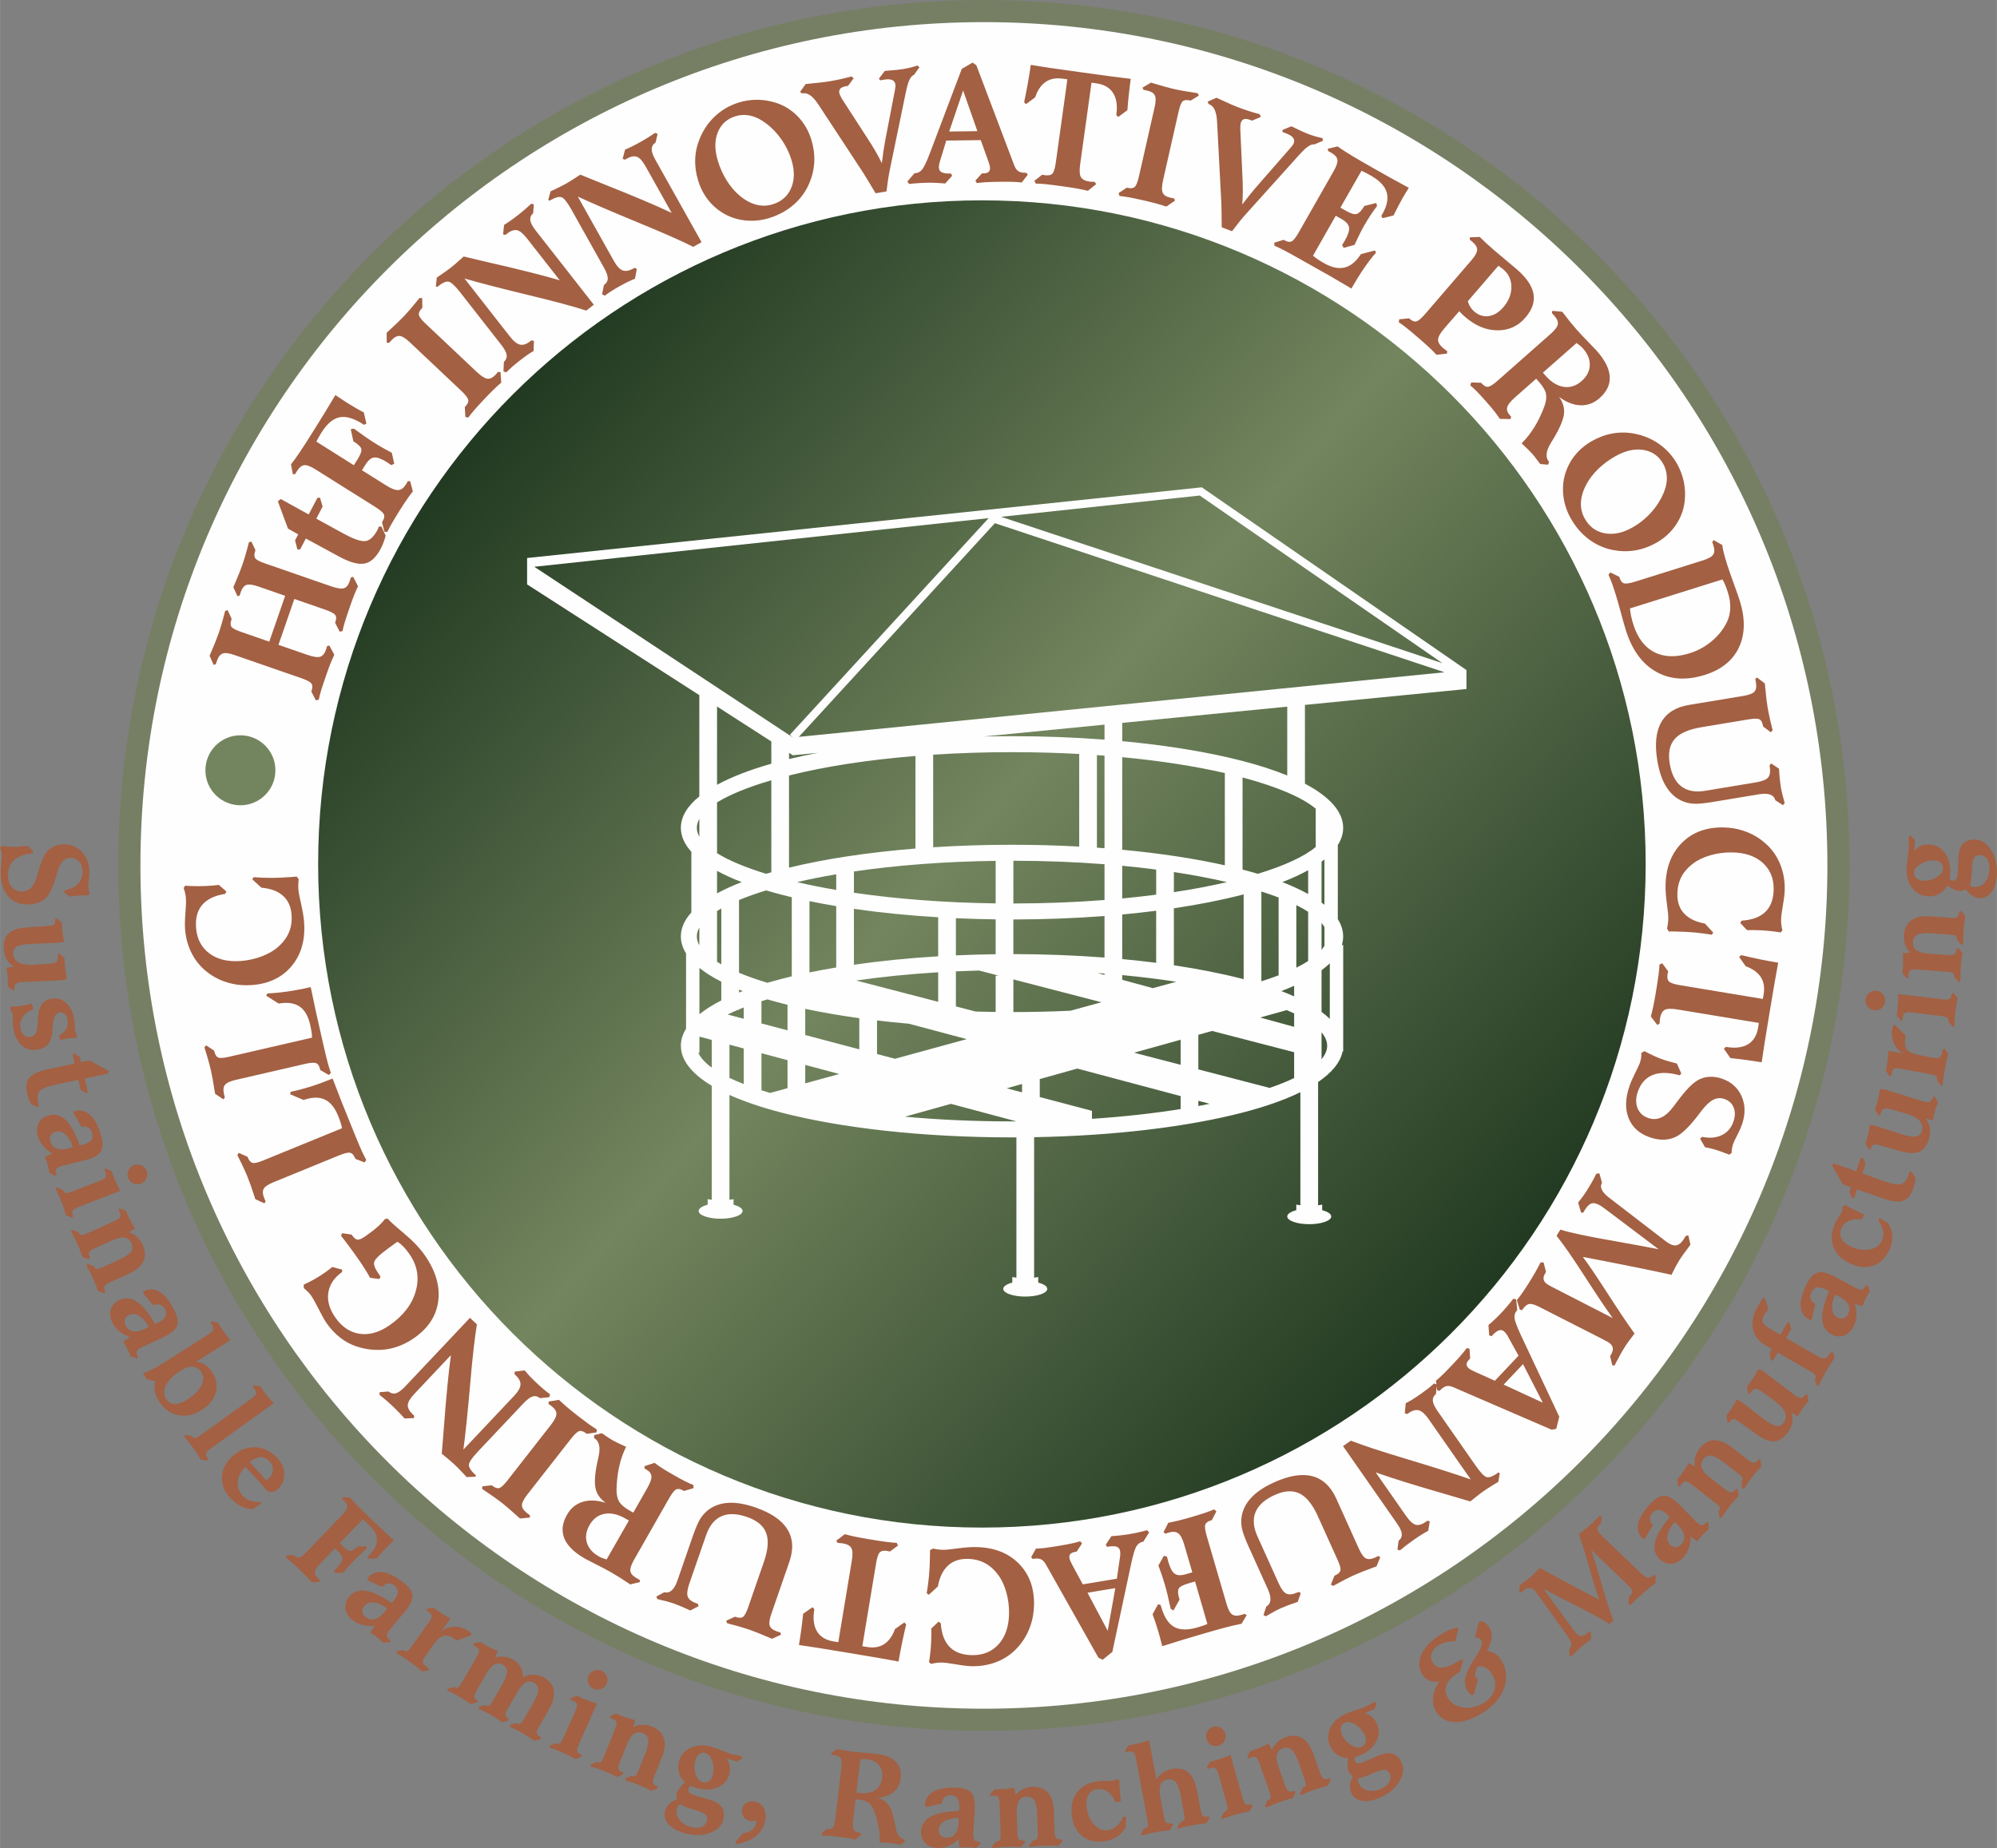
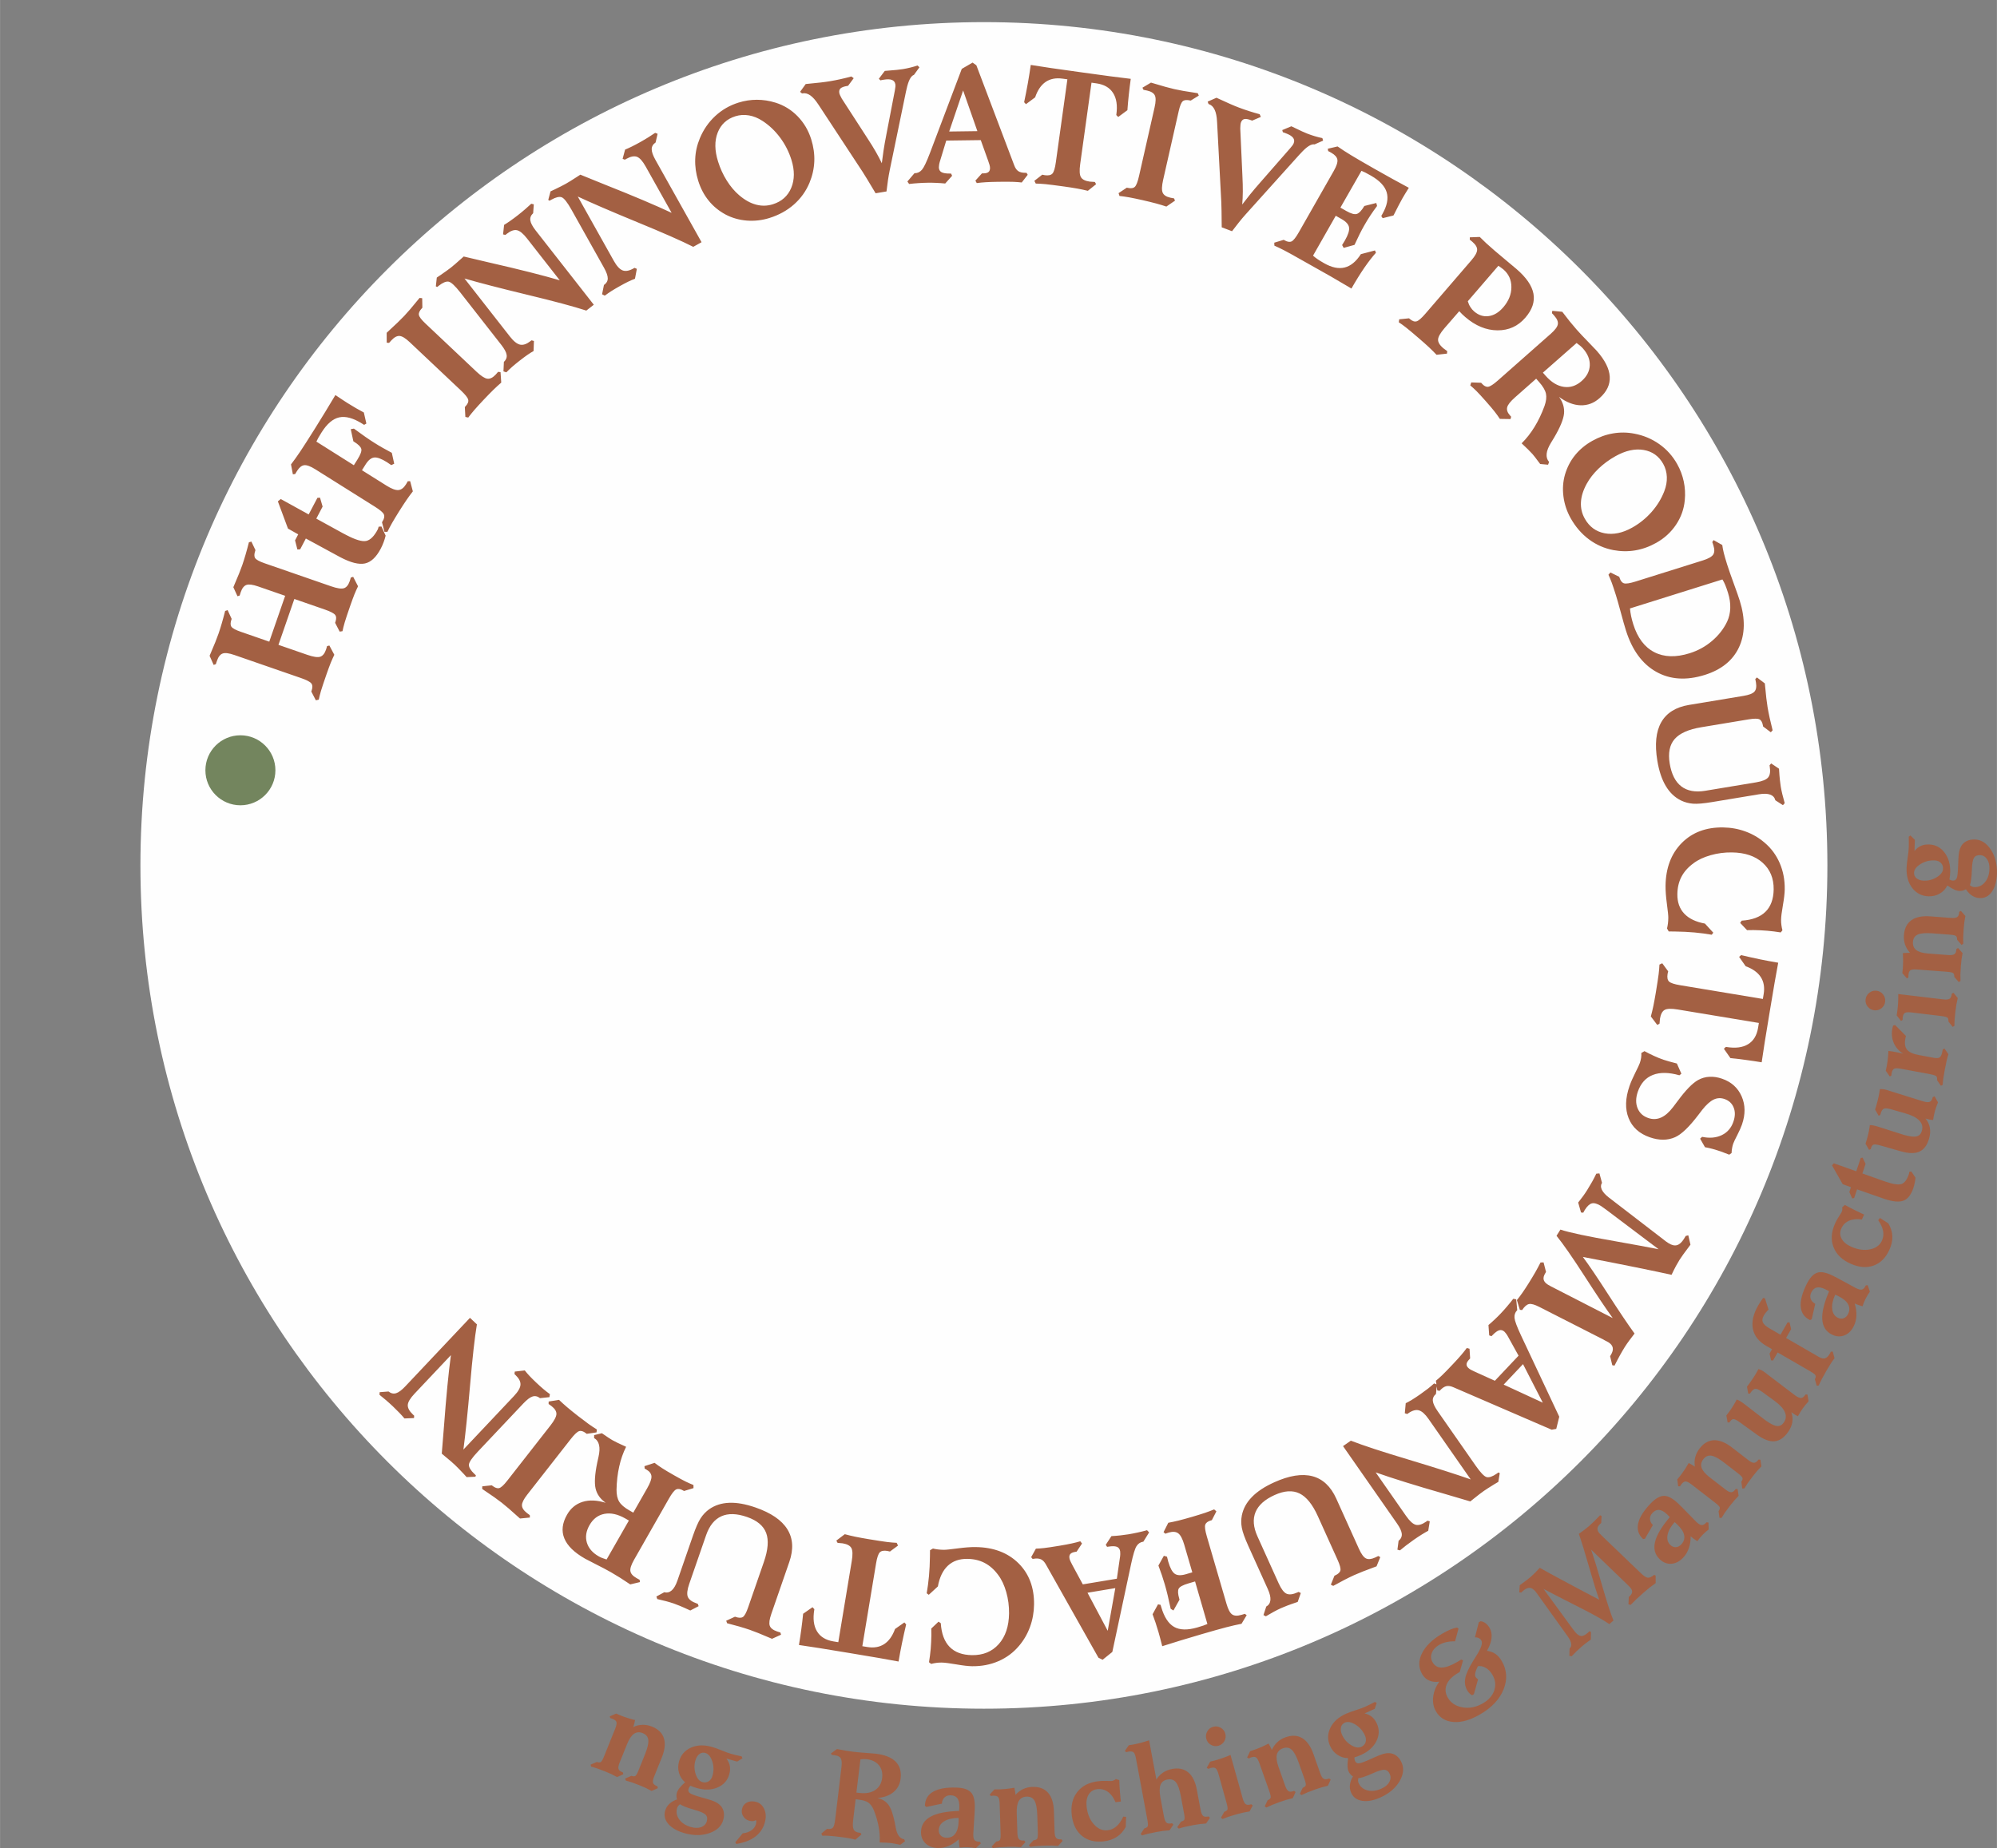
<svg xmlns="http://www.w3.org/2000/svg" xml:space="preserve" width="1318px" height="1220px" style="shape-rendering:geometricPrecision; text-rendering:geometricPrecision; image-rendering:optimizeQuality; fill-rule:evenodd; clip-rule:evenodd" viewBox="0 0 1318 1220.07">
  <rect x="0" y="0" width="1318" height="1220.07" fill="#808080" stroke="none" />
  <defs>
    <style type="text/css">       .fil1 {fill:#FEFEFE}    .fil4 {fill:#73855E}    .fil0 {fill:#767F64;fill-rule:nonzero}    .fil3 {fill:#A36043;fill-rule:nonzero}    .fil2 {fill:url(#id0)}     </style>
    <linearGradient id="id0" gradientUnits="userSpaceOnUse" x1="322.52" y1="274.75" x2="980.1" y2="859.9">
      <stop offset="0" style="stop-opacity:1; stop-color:#213921" />
      <stop offset="0.478" style="stop-opacity:1; stop-color:#73855E" />
      <stop offset="1" style="stop-opacity:1; stop-color:#213921" />
    </linearGradient>
  </defs>
  <g id="Layer_x0020_1">
    <g id="_2497717769264">
-       <path class="fil0" d="M649.37 0c157.77,0 300.6,63.95 403.99,167.34 103.39,103.39 167.34,246.22 167.34,403.99 0,157.77 -63.95,300.6 -167.34,403.99 -103.39,103.39 -246.22,167.34 -403.99,167.34 -157.77,0 -300.6,-63.95 -403.99,-167.34 -103.39,-103.39 -167.34,-246.22 -167.34,-403.99 0,-157.77 63.95,-300.6 167.34,-403.99 103.39,-103.39 246.22,-167.34 403.99,-167.34zm383.33 188c-98.1,-98.1 -233.63,-158.78 -383.33,-158.78 -149.7,0 -285.23,60.68 -383.33,158.78 -98.1,98.1 -158.78,233.63 -158.78,383.33 0,149.7 60.68,285.23 158.78,383.33 98.1,98.1 233.63,158.78 383.33,158.78 149.7,0 285.23,-60.68 383.33,-158.78 98.1,-98.1 158.78,-233.63 158.78,-383.33 0,-149.7 -60.68,-285.23 -158.78,-383.33z" />
      <path class="fil1" d="M649.37 14.61c307.47,0 556.72,249.25 556.72,556.72 0,307.47 -249.25,556.72 -556.72,556.72 -307.47,0 -556.72,-249.25 -556.72,-556.72 0,-307.47 249.25,-556.72 556.72,-556.72z" />
-       <path class="fil2" d="M648.05 132.26c241.96,0 438.11,196.15 438.11,438.11 0,241.96 -196.15,438.11 -438.11,438.11 -241.97,0 -438.11,-196.15 -438.11,-438.11 0,-241.96 196.14,-438.11 438.11,-438.11z" />
      <g>
        <path class="fil3" d="M202.85 432.32c3.91,1.36 6.71,1.77 8.39,1.26 1.69,-0.52 2.98,-2.08 3.88,-4.66 0.2,-0.59 0.33,-1.04 0.43,-1.36 0.08,-0.31 0.18,-0.65 0.26,-1l1.55 -0.4 3.26 6.11c-0.85,1.77 -1.66,3.59 -2.43,5.46 -0.76,1.9 -1.73,4.54 -2.9,7.92 -1.66,4.78 -2.8,8.25 -3.46,10.42 -0.63,2.18 -1.13,4.13 -1.47,5.82l-1.92 0.44 -3.01 -5.8 0.21 -0.62c0.71,-2.03 0.66,-3.6 -0.17,-4.7 -0.81,-1.09 -3.1,-2.28 -6.81,-3.57l-43.96 -15.22c-3.56,-1.23 -6.14,-1.57 -7.74,-1 -1.6,0.56 -2.87,2.14 -3.76,4.73 -0.22,0.61 -0.38,1.08 -0.48,1.36 -0.1,0.3 -0.19,0.61 -0.26,0.92l-1.47 0.54 -2.69 -6.03c1.65,-3.85 2.9,-6.84 3.77,-9 0.87,-2.16 1.58,-4.04 2.13,-5.63 0.73,-2.11 1.45,-4.43 2.18,-6.93 0.74,-2.53 1.47,-5.21 2.18,-8.05l1.65 -0.54 2.65 5.79 -0.14 0.41c-0.73,2.11 -0.74,3.69 -0.02,4.75 0.71,1.06 2.81,2.19 6.3,3.39l18.69 6.48 10.49 -30.27 -17.81 -6.17c-3.56,-1.24 -6.14,-1.57 -7.74,-1.02 -1.6,0.56 -2.86,2.14 -3.77,4.78 -0.22,0.62 -0.36,1.09 -0.45,1.41 -0.09,0.33 -0.19,0.59 -0.27,0.84l-1.44 0.43 -2.72 -5.95c1.65,-3.85 2.91,-6.85 3.78,-9.01 0.86,-2.15 1.57,-4.01 2.11,-5.57 0.73,-2.13 1.45,-4.43 2.19,-6.95 0.73,-2.53 1.47,-5.22 2.19,-8.11l1.63 -0.48 2.7 5.65 -0.16 0.46c-0.74,2.16 -0.74,3.77 -0.02,4.83 0.74,1.07 2.82,2.21 6.27,3.4l43.85 15.19c3.92,1.36 6.7,1.79 8.39,1.28 1.68,-0.51 2.97,-2.06 3.87,-4.66 0.22,-0.62 0.36,-1.11 0.45,-1.42 0.09,-0.32 0.19,-0.65 0.25,-0.96l1.59 -0.5 3.21 6.24c-0.84,1.72 -1.64,3.54 -2.42,5.43 -0.76,1.92 -1.73,4.56 -2.91,7.96 -1.66,4.78 -2.8,8.25 -3.45,10.4 -0.63,2.16 -1.12,4.11 -1.49,5.85l-1.86 0.29 -3 -5.82 0.21 -0.62c0.7,-2.02 0.64,-3.55 -0.2,-4.61 -0.83,-1.06 -3.11,-2.25 -6.83,-3.54l-20.09 -6.96 -10.49 30.28 19.1 6.61zm23.32 -80.35l2.29 1.2c6.12,3.22 10.53,4.52 13.25,3.94 2.71,-0.61 5.25,-3.14 7.61,-7.64 0.08,-0.15 0.19,-0.45 0.3,-0.85 0.12,-0.43 0.19,-0.73 0.25,-0.91l1.86 -0.12 2.77 6.04c-0.35,1.43 -0.79,2.87 -1.33,4.3 -0.52,1.44 -1.16,2.86 -1.91,4.29 -2.96,5.63 -6.43,8.89 -10.42,9.76 -3.98,0.85 -9.37,-0.5 -16.17,-4.07l-1.01 -0.54 -21.83 -11.85 -3.75 7.13 -1.83 0.1 -1.54 -6.02 2.08 -3.96 -6.76 -3.81 -6.67 -17.98 1.92 -1.53 18.42 10.17 5.77 -10.96 1.71 -0.1 1.72 5.88 -4.17 7.95 17.44 9.58zm-31.34 -39.04l-1.56 0.2 -1.24 -6.53c1.93,-2.51 3.95,-5.33 6.05,-8.46 2.1,-3.13 5.21,-7.99 9.36,-14.59 2.73,-4.34 5.17,-8.3 7.33,-11.85 2.17,-3.55 4.35,-7.18 6.56,-10.9 2.07,1.39 3.68,2.46 4.83,3.23 1.15,0.77 2.19,1.44 3.13,2.03 2.01,1.26 3.9,2.41 5.67,3.43 1.77,1.02 3.5,1.98 5.15,2.83l1.66 7.29 -1.48 0.88 -1.26 -0.79c-5.88,-3.69 -10.94,-5.08 -15.13,-4.17 -4.2,0.9 -8.1,4.22 -11.71,9.97 -0.96,1.52 -1.68,2.7 -2.15,3.56 -0.47,0.86 -0.88,1.68 -1.25,2.49l24.72 15.59 2.4 -3.82c2.05,-3.27 2.88,-5.58 2.51,-6.96 -0.37,-1.39 -1.92,-2.94 -4.65,-4.65l-0.57 -0.36 -1.73 -8.01 2.09 -0.37c2.87,2.11 5.37,3.91 7.53,5.41 2.15,1.51 4.21,2.87 6.16,4.09 1.7,1.07 3.48,2.15 5.33,3.19 1.85,1.06 3.85,2.14 5.99,3.28l1.59 7.19 -1.92 0.94c-0.37,-0.22 -0.88,-0.57 -1.53,-1.02 -0.64,-0.45 -1.09,-0.75 -1.34,-0.92 -3.65,-2.29 -6.48,-3.33 -8.46,-3.09 -1.97,0.22 -3.88,1.77 -5.67,4.62l-2.37 3.78 16.17 10.15c3.33,2.1 5.95,3.07 7.82,2.95 1.88,-0.15 3.57,-1.39 5.06,-3.77 0.31,-0.49 0.54,-0.9 0.7,-1.18 0.16,-0.29 0.31,-0.57 0.46,-0.88l1.6 -0.04 1.78 6.72c-1.34,1.7 -2.73,3.59 -4.17,5.68 -1.41,2.07 -3.09,4.63 -5,7.67 -1.84,2.94 -3.36,5.46 -4.56,7.56 -1.19,2.1 -2.21,4.04 -3.04,5.79l-1.97 0 -1.63 -6.33 0.35 -0.56c1.15,-1.82 1.45,-3.36 0.89,-4.61 -0.54,-1.25 -2.5,-2.92 -5.85,-5.03l-39.39 -24.74c-3.19,-2 -5.61,-2.9 -7.31,-2.7 -1.68,0.18 -3.27,1.44 -4.73,3.75 -0.34,0.56 -0.6,0.97 -0.76,1.23 -0.17,0.26 -0.33,0.54 -0.46,0.83zm61.95 -86.57l-1.57 -0.12 -0.03 -6.54c3.18,-2.93 5.6,-5.2 7.26,-6.8 1.67,-1.6 3.09,-3.02 4.27,-4.27 1.18,-1.26 2.54,-2.78 4.07,-4.56 1.54,-1.79 3.58,-4.26 6.13,-7.4l1.72 0.2 0.11 6.29 -0.29 0.32c-1.56,1.65 -2.22,3.11 -2.01,4.39 0.22,1.29 1.66,3.19 4.31,5.69l33.75 31.86c3,2.83 5.39,4.36 7.13,4.59 1.76,0.21 3.56,-0.66 5.41,-2.62 0.45,-0.48 0.77,-0.85 0.99,-1.1 0.21,-0.25 0.44,-0.52 0.65,-0.81l1.65 0.19 0.47 6.91c-1.68,1.45 -3.44,3.07 -5.27,4.84 -1.83,1.81 -3.97,3.99 -6.41,6.58 -2.4,2.54 -4.4,4.74 -5.97,6.54 -1.57,1.82 -2.95,3.53 -4.14,5.12l-1.89 -0.42 -0.35 -6.54 0.45 -0.48c1.49,-1.58 2.09,-3.03 1.77,-4.35 -0.3,-1.32 -1.9,-3.34 -4.77,-6.06l-33.82 -31.91c-2.74,-2.59 -4.95,-3.96 -6.64,-4.1 -1.69,-0.16 -3.49,0.77 -5.4,2.8 -0.45,0.48 -0.78,0.84 -0.99,1.1 -0.22,0.26 -0.41,0.47 -0.59,0.66zm79.77 -4.15c2.44,3.12 4.68,4.88 6.71,5.32 2.03,0.43 4.31,-0.36 6.88,-2.36l0.63 -0.5 1.6 0.43 -0.23 6.63c-1.32,0.75 -2.71,1.62 -4.13,2.6 -1.43,1 -3.12,2.25 -5.05,3.76 -1.91,1.49 -3.55,2.85 -4.96,4.07 -1.37,1.21 -2.67,2.45 -3.84,3.65l-1.9 -0.63 0.28 -6.24c1.46,-1.38 2.08,-2.94 1.82,-4.66 -0.25,-1.73 -1.46,-3.97 -3.6,-6.7l-26.99 -34.5c-3.49,-4.45 -6.06,-6.82 -7.7,-7.13 -1.66,-0.3 -3.82,0.59 -6.48,2.67l-1.08 0.84 -0.88 -0.43 0.63 -5.79c0.51,-0.36 1.32,-0.9 2.42,-1.62 3.08,-2.12 5.36,-3.76 6.82,-4.9 1.54,-1.2 3.7,-3.06 6.5,-5.59 0.92,-0.81 1.59,-1.41 2.02,-1.79 3.62,0.88 9.31,2.22 17.1,4.03 19.7,4.5 35.14,8.4 46.3,11.68l-21.61 -27.62c-2.54,-3.25 -4.78,-5.07 -6.68,-5.46 -1.91,-0.38 -4.15,0.42 -6.68,2.4l-0.92 0.72 -1.53 -0.35 0.69 -6.27c1.32,-0.8 2.71,-1.72 4.19,-2.76 1.46,-1.02 3.1,-2.23 4.89,-3.63 1.84,-1.44 3.46,-2.78 4.86,-4 1.42,-1.23 2.75,-2.41 3.97,-3.56l1.69 0.37 -0.43 5.86c-1.51,1.41 -2.13,2.99 -1.86,4.76 0.26,1.77 1.43,3.97 3.51,6.63l38.38 49.04 -4.94 3.87c-8.13,-2.66 -21.2,-6.18 -39.25,-10.52 -18.05,-4.36 -31.76,-7.93 -41.15,-10.66l30 38.34zm68.56 -49.98c1.93,3.45 3.87,5.54 5.81,6.28 1.94,0.74 4.32,0.31 7.16,-1.29l0.71 -0.39 1.51 0.67 -1.24 6.52c-1.42,0.54 -2.92,1.19 -4.48,1.93 -1.57,0.77 -3.43,1.75 -5.57,2.95 -2.11,1.18 -3.94,2.27 -5.52,3.26 -1.54,1 -3.01,2.01 -4.36,3.02l-1.78 -0.91 1.23 -6.12c1.66,-1.14 2.51,-2.59 2.52,-4.33 0.01,-1.75 -0.84,-4.15 -2.54,-7.17l-21.41 -38.22c-2.76,-4.93 -4.94,-7.66 -6.52,-8.22 -1.59,-0.54 -3.86,0 -6.8,1.65l-1.2 0.66 -0.8 -0.55 1.5 -5.63c0.56,-0.27 1.44,-0.68 2.64,-1.23 3.37,-1.62 5.87,-2.9 7.49,-3.81 1.7,-0.95 4.12,-2.45 7.28,-4.52 1.03,-0.66 1.78,-1.15 2.27,-1.47 3.44,1.42 8.86,3.63 16.28,6.6 18.78,7.45 33.45,13.67 43.97,18.61l-17.14 -30.59c-2.01,-3.6 -3.94,-5.74 -5.76,-6.42 -1.83,-0.67 -4.16,-0.22 -6.97,1.35l-1.02 0.57 -1.46 -0.58 1.63 -6.09c1.44,-0.58 2.96,-1.28 4.57,-2.08 1.6,-0.79 3.41,-1.74 5.39,-2.85 2.04,-1.14 3.84,-2.22 5.41,-3.2 1.59,-1 3.09,-1.97 4.47,-2.92l1.62 0.62 -1.33 5.73c-1.7,1.17 -2.56,2.63 -2.57,4.42 0,1.79 0.82,4.14 2.47,7.08l30.44 54.33 -5.48 3.07c-7.62,-3.87 -20.01,-9.34 -37.18,-16.38 -17.17,-7.07 -30.17,-12.69 -39.04,-16.83l23.8 42.48zm104.95 -37.38c5.85,-1.84 9.88,-5.44 12.14,-10.82 2.25,-5.4 2.3,-11.58 0.11,-18.57 -1.68,-5.33 -4.18,-10.24 -7.53,-14.72 -3.34,-4.47 -7.22,-8.12 -11.62,-10.96 -2.89,-1.89 -5.88,-3.09 -8.93,-3.61 -3.07,-0.51 -6.01,-0.33 -8.89,0.58 -5.69,1.78 -9.58,5.4 -11.7,10.83 -2.11,5.43 -2.02,11.77 0.26,19.05 1.42,4.54 3.34,8.73 5.75,12.58 2.44,3.87 5.15,7.09 8.18,9.67 3.68,3.15 7.37,5.21 11.1,6.2 3.73,1.01 7.43,0.93 11.13,-0.23zm-2.2 9.05c-4.94,1.55 -9.92,2.11 -14.99,1.72 -5.08,-0.41 -9.76,-1.75 -14.02,-4 -4.45,-2.42 -8.18,-5.47 -11.17,-9.2 -3.02,-3.71 -5.3,-8.06 -6.86,-13.01 -1.5,-4.8 -2.17,-9.57 -2,-14.34 0.17,-4.76 1.21,-9.37 3.07,-13.8 2.39,-5.74 5.78,-10.63 10.18,-14.7 4.4,-4.07 9.49,-7 15.3,-8.82 3.96,-1.25 8.03,-1.88 12.13,-1.88 4.12,0 8.21,0.62 12.25,1.88 5.61,1.74 10.48,4.73 14.65,9 4.14,4.25 7.14,9.32 8.98,15.18 1.54,4.92 2.23,9.79 2.04,14.62 -0.2,4.82 -1.26,9.53 -3.16,14.11 -2.32,5.56 -5.75,10.34 -10.27,14.33 -4.54,4 -9.93,6.97 -16.13,8.91zm23.89 -88.42c4.3,-0.41 7.61,-0.75 9.9,-1.02 2.29,-0.26 4.29,-0.54 5.98,-0.82 2.38,-0.39 4.77,-0.87 7.15,-1.39 2.37,-0.53 4.74,-1.11 7.08,-1.77l1.57 1.15 -3.72 5.02 -0.65 0.11c-2.07,0.34 -3.48,0.86 -4.28,1.56 -0.79,0.72 -1.08,1.72 -0.86,3.02 0.07,0.44 0.25,0.98 0.55,1.63 0.28,0.66 0.64,1.36 1.07,2.1l16.84 26.04c2.24,3.42 4.13,6.45 5.66,9.14 1.54,2.67 2.85,5.19 3.94,7.53 0.31,-2.5 0.69,-5.28 1.13,-8.31 0.46,-3.06 1.08,-6.53 1.84,-10.45l5.62 -29.19c0.2,-1.16 0.34,-2.03 0.4,-2.63 0.03,-0.6 0.02,-1.13 -0.05,-1.55 -0.24,-1.41 -0.96,-2.37 -2.21,-2.86 -1.22,-0.5 -3.01,-0.57 -5.36,-0.18 -0.57,0.1 -1.02,0.17 -1.33,0.22 -0.3,0.05 -0.61,0.12 -0.94,0.22l-1.06 -1.04 3.92 -5.19c3.68,-0.27 6.3,-0.5 7.89,-0.67 1.59,-0.16 2.91,-0.33 4,-0.51 1.77,-0.29 3.46,-0.65 5.08,-1.05 1.63,-0.4 3.17,-0.85 4.64,-1.36l1.26 1.2 -3.61 5c-2.09,0.69 -3.74,3.93 -4.96,9.73 -0.13,0.57 -0.23,1.01 -0.3,1.27l-10.73 51.92c-0.41,2 -0.79,4.17 -1.15,6.51 -0.35,2.34 -0.67,4.84 -0.99,7.53l-7.18 1.2c-2.32,-3.89 -4.16,-6.97 -5.55,-9.26 -1.39,-2.3 -2.4,-3.93 -3.04,-4.89l-28.61 -43.57c-0.15,-0.22 -0.4,-0.59 -0.73,-1.09 -3.49,-5.33 -6.86,-7.71 -10.16,-7.17l-0.47 0.08 -1.3 -1.05 3.72 -5.16zm94.7 31.35l18.61 -0.25 -9.41 -26.86 -9.2 27.11zm15.44 -45.51l2.5 1.78 24.97 65.98c0.68,1.86 1.59,3.16 2.71,3.92 1.13,0.75 2.75,1.12 4.89,1.09l0.54 0 0.78 1.3 -3.94 5.09c-1.57,-0.2 -3.39,-0.33 -5.44,-0.42 -2.04,-0.08 -5.41,-0.09 -10.1,-0.03 -3.56,0.05 -6.35,0.14 -8.37,0.28 -2.04,0.14 -3.97,0.31 -5.78,0.56l-0.9 -1.63 4.32 -4.77 0.99 -0.01c1.54,-0.02 2.66,-0.31 3.34,-0.91 0.69,-0.57 1.02,-1.45 1,-2.67 -0.01,-0.54 -0.11,-1.21 -0.33,-2.02 -0.21,-0.8 -0.51,-1.7 -0.88,-2.68l-4.9 -13.67 -22.78 0.3 -4.33 14.22c-0.21,0.75 -0.33,1.37 -0.4,1.92 -0.07,0.52 -0.12,1.03 -0.15,1.5 0.02,1.5 0.6,2.58 1.75,3.22 1.13,0.64 3.03,0.95 5.67,0.91l0.65 0 0.68 1.47 -4.56 5.1c-1.99,-0.2 -3.92,-0.33 -5.8,-0.41 -1.89,-0.09 -3.71,-0.12 -5.47,-0.1 -2.12,0.03 -4.21,0.12 -6.29,0.25 -2.06,0.14 -4.16,0.32 -6.27,0.57l-1.13 -1.63 4.67 -5.48 0.22 0c1.88,-0.02 3.44,-0.8 4.73,-2.29 1.28,-1.5 3.01,-5.12 5.2,-10.86l21.07 -55.72 7.14 -4.16zm62.58 11.04l-3.22 -0.44c-4.41,-0.61 -8.14,0.11 -11.18,2.19 -3.01,2.08 -5.31,5.46 -6.89,10.16l-6.06 4.5 -1.2 -1.29c0.89,-4.23 1.7,-8.39 2.44,-12.48 0.72,-4.1 1.37,-8.15 1.93,-12.13 4.21,0.68 8.64,1.36 13.26,2.04 4.62,0.66 11.16,1.59 19.64,2.77 8.48,1.18 15.06,2.07 19.72,2.7 4.66,0.61 9.12,1.17 13.38,1.67 -0.48,3.47 -0.91,6.95 -1.28,10.41 -0.38,3.47 -0.69,6.89 -0.93,10.28l-6.07 4.49 -1.26 -1.29 0.04 -0.32c0.83,-5.96 0.11,-10.71 -2.16,-14.24 -2.25,-3.53 -5.91,-5.64 -11,-6.35l-3.24 -0.45 -7.47 53.74c-0.59,4.19 -0.42,7.09 0.48,8.63 0.9,1.55 2.86,2.54 5.85,2.95 0.59,0.09 1.59,0.15 3.02,0.2 0.15,0.02 0.26,0.03 0.33,0.04l0.84 1.46 -5.47 4.37c-2.14,-0.53 -4.45,-1.02 -6.9,-1.47 -2.48,-0.44 -5.42,-0.91 -8.82,-1.38 -5.75,-0.8 -9.86,-1.31 -12.3,-1.56 -2.45,-0.22 -4.57,-0.35 -6.36,-0.37l-0.92 -1.81 5.21 -4.06c0.19,0.02 0.47,0.08 0.85,0.17 0.37,0.09 0.66,0.15 0.83,0.17 2.35,0.33 4.03,-0.02 5,-1.04 0.98,-1.04 1.74,-3.52 2.29,-7.49l7.62 -54.77zm50.24 6.94l-0.7 -1.41 5.63 -3.35c4.13,1.24 7.32,2.18 9.54,2.79 2.22,0.62 4.17,1.12 5.85,1.5 1.68,0.38 3.68,0.78 5.99,1.19 2.33,0.41 5.5,0.91 9.49,1.51l0.7 1.58 -5.35 3.3 -0.42 -0.09c-2.22,-0.5 -3.81,-0.33 -4.81,0.5 -0.99,0.85 -1.9,3.05 -2.7,6.61l-10.25 45.26c-0.91,4.02 -1.02,6.86 -0.33,8.48 0.71,1.62 2.38,2.73 5.01,3.32 0.64,0.15 1.12,0.24 1.45,0.29 0.32,0.06 0.67,0.12 1.03,0.16l0.67 1.51 -5.71 3.92c-2.1,-0.71 -4.39,-1.4 -6.85,-2.07 -2.48,-0.66 -5.45,-1.39 -8.92,-2.18 -3.42,-0.77 -6.31,-1.37 -8.67,-1.81 -2.37,-0.42 -4.54,-0.74 -6.51,-0.95l-0.6 -1.85 5.45 -3.62 0.64 0.14c2.12,0.48 3.67,0.26 4.65,-0.69 0.98,-0.93 1.91,-3.33 2.78,-7.19l10.27 -45.35c0.83,-3.68 0.89,-6.28 0.15,-7.81 -0.72,-1.53 -2.44,-2.61 -5.16,-3.22 -0.64,-0.15 -1.12,-0.23 -1.45,-0.29 -0.34,-0.06 -0.61,-0.12 -0.87,-0.18zm48.15 5.23c3.92,1.81 6.94,3.18 9.06,4.11 2.11,0.93 3.98,1.7 5.57,2.3 2.26,0.87 4.56,1.66 6.89,2.41 2.3,0.74 4.64,1.43 7,2.05l0.78 1.78 -5.75 2.46 -0.61 -0.24c-1.96,-0.74 -3.45,-1.01 -4.49,-0.8 -1.04,0.22 -1.8,0.94 -2.26,2.16 -0.16,0.42 -0.28,0.98 -0.35,1.69 -0.09,0.71 -0.13,1.5 -0.13,2.36l1.4 30.97c0.21,4.09 0.31,7.66 0.28,10.75 -0.02,3.08 -0.16,5.92 -0.4,8.49 1.53,-2 3.26,-4.21 5.17,-6.61 1.94,-2.41 4.23,-5.09 6.86,-8.09l19.57 -22.38c0.76,-0.89 1.33,-1.58 1.67,-2.06 0.33,-0.5 0.59,-0.96 0.74,-1.37 0.51,-1.33 0.37,-2.53 -0.45,-3.58 -0.81,-1.05 -2.33,-2.01 -4.55,-2.86 -0.55,-0.2 -0.96,-0.36 -1.26,-0.48 -0.28,-0.1 -0.59,-0.2 -0.91,-0.29l-0.4 -1.43 6.01 -2.5c3.31,1.62 5.68,2.75 7.14,3.4 1.45,0.66 2.68,1.18 3.71,1.58 1.68,0.64 3.32,1.18 4.92,1.65 1.61,0.47 3.16,0.87 4.69,1.17l0.49 1.67 -5.65 2.5c-2.15,-0.46 -5.2,1.5 -9.18,5.9 -0.41,0.43 -0.71,0.75 -0.9,0.94l-35.46 39.42c-1.36,1.52 -2.78,3.21 -4.27,5.05 -1.48,1.84 -3.03,3.84 -4.65,6l-6.81 -2.59c-0.04,-4.53 -0.08,-8.11 -0.12,-10.8 -0.04,-2.68 -0.09,-4.6 -0.15,-5.75l-2.74 -52.05c-0.02,-0.27 -0.05,-0.72 -0.08,-1.31 -0.32,-6.36 -2.04,-10.12 -5.15,-11.31l-0.46 -0.17 -0.59 -1.57 5.82 -2.57zm73.73 35.21l-0.25 -1.55 6.46 -1.51c2.59,1.82 5.5,3.71 8.75,5.69 3.23,1.97 8.25,4.9 15.05,8.77 4.46,2.55 8.5,4.8 12.13,6.81 3.62,2 7.32,4.02 11.09,6.03 -1.08,1.74 -1.92,3.11 -2.52,4.09 -0.61,0.99 -1.15,1.91 -1.64,2.77 -1.3,2.28 -3.19,5.9 -5.67,10.85 -0.14,0.25 -0.25,0.44 -0.32,0.57l-7.1 1.78 -0.94 -1.44 0.73 -1.29c3.12,-5.48 4.06,-10.26 2.85,-14.35 -1.21,-4.08 -4.7,-7.77 -10.46,-11.05 -1.56,-0.89 -2.78,-1.56 -3.65,-1.99 -0.88,-0.44 -1.72,-0.81 -2.54,-1.15l-13.9 24.3 3.92 2.23c3.09,1.76 5.4,2.41 6.93,1.92 1.5,-0.48 3.16,-2.23 4.96,-5.24l7.88 -1.98 0.51 1.98c-1.54,2.03 -3,4.11 -4.42,6.25 -1.42,2.15 -2.76,4.36 -4.07,6.66 -0.99,1.74 -2,3.62 -3.01,5.65 -1.01,2.04 -2.14,4.41 -3.38,7.11l-7.17 2 -1.03 -1.88c0.22,-0.37 0.54,-0.9 0.96,-1.57 0.42,-0.66 0.71,-1.13 0.87,-1.42 2.16,-3.77 3.08,-6.65 2.76,-8.63 -0.29,-1.97 -1.92,-3.81 -4.85,-5.48l-3.93 -2.23 -15 26.34c0.87,0.77 1.87,1.56 3,2.33 1.14,0.78 2.57,1.66 4.3,2.64 5.06,2.89 9.59,3.83 13.59,2.83 4.01,-0.99 7.56,-3.93 10.68,-8.79l9.31 -2.46 0.64 1.53c-2.42,2.69 -4.98,6.02 -7.7,9.95 -2.69,3.94 -5.52,8.49 -8.48,13.69 -0.31,-0.18 -0.81,-0.48 -1.46,-0.89 -5.75,-3.41 -9.92,-5.85 -12.5,-7.32 -1.49,-0.85 -4.39,-2.48 -8.67,-4.88 -4.28,-2.39 -8.28,-4.65 -11.99,-6.76 -4.15,-2.37 -7.44,-4.17 -9.9,-5.45 -2.45,-1.26 -4.57,-2.28 -6.32,-3.02l-0.09 -1.97 6.25 -1.89 0.57 0.33c1.88,1.06 3.42,1.3 4.66,0.69 1.22,-0.6 2.8,-2.61 4.76,-6.05l23.04 -40.45c1.86,-3.26 2.66,-5.73 2.39,-7.42 -0.26,-1.65 -1.59,-3.19 -3.96,-4.54 -0.57,-0.32 -1,-0.57 -1.26,-0.71 -0.28,-0.16 -0.56,-0.3 -0.86,-0.43zm93.46 58.5l0.03 -1.56 6.57 -0.25c1.18,1.21 2.56,2.55 4.12,4 1.59,1.46 3.47,3.13 5.65,5.01 2.28,1.95 5.03,4.28 8.26,6.95 3.21,2.68 5.28,4.41 6.2,5.2 6.49,5.59 10.22,11.02 11.21,16.3 0.96,5.28 -0.79,10.54 -5.31,15.78 -4.87,5.67 -11.02,8.46 -18.46,8.41 -7.44,-0.06 -14.53,-3 -21.27,-8.8 -0.64,-0.55 -1.3,-1.14 -1.97,-1.8 -0.67,-0.65 -1.32,-1.33 -1.97,-2.04l-9.72 11.19c-2.76,3.21 -4.18,5.72 -4.26,7.51 -0.06,1.8 1.05,3.69 3.35,5.67 0.45,0.4 1.25,0.98 2.44,1.81 0.1,0.09 0.19,0.16 0.25,0.21l-0.16 1.62 -6.89 0.77c-1.49,-1.58 -3.15,-3.23 -4.97,-4.95 -1.84,-1.71 -4.07,-3.7 -6.7,-5.96 -3.93,-3.39 -6.78,-5.77 -8.53,-7.15 -1.76,-1.37 -3.35,-2.52 -4.73,-3.41l0.29 -1.95 6.5 -0.66 0.5 0.43c1.63,1.41 3.1,1.94 4.43,1.57 1.32,-0.35 3.26,-2.04 5.84,-5.03l30.37 -35.27c2.46,-2.85 3.72,-5.12 3.79,-6.84 0.08,-1.7 -0.93,-3.45 -3,-5.24 -0.5,-0.43 -0.87,-0.75 -1.1,-0.94 -0.24,-0.21 -0.49,-0.4 -0.76,-0.58zm18.88 17.22l-20.18 23.42c0.42,1.42 0.98,2.69 1.7,3.81 0.69,1.11 1.54,2.09 2.5,2.92 2.94,2.53 6.14,3.55 9.62,3.07 3.49,-0.49 6.68,-2.42 9.6,-5.81 3.55,-4.13 5.35,-8.57 5.35,-13.31 0.02,-4.76 -1.76,-8.66 -5.29,-11.71 -0.4,-0.34 -0.97,-0.78 -1.72,-1.3 -0.74,-0.52 -1.28,-0.88 -1.58,-1.09zm35.34 31.3l0.26 -1.55 6.57 0.62c1.76,2.32 3.4,4.44 4.95,6.37 1.56,1.93 3.04,3.69 4.47,5.31 2.04,2.32 4.56,4.99 7.57,8.06 2.99,3.05 4.91,5.06 5.73,5.99 5.43,6.15 8.31,11.83 8.62,17.08 0.31,5.25 -1.94,9.98 -6.74,14.22 -3.69,3.27 -7.85,4.84 -12.49,4.71 -4.64,-0.13 -9.37,-1.98 -14.2,-5.53 2.55,3.57 3.63,7.24 3.25,11.05 -0.38,3.78 -2.55,9.05 -6.51,15.77 -0.48,0.8 -1.13,1.9 -2,3.29 -3.49,5.61 -3.93,9.9 -1.35,12.82l-0.66 1.83 -5.22 -0.48c-0.32,-0.42 -0.75,-0.99 -1.31,-1.73 -1.6,-2.18 -2.85,-3.8 -3.77,-4.84 -1.45,-1.64 -3.76,-3.92 -6.91,-6.84l-0.23 -0.25c3.11,-3.05 5.96,-6.67 8.52,-10.85 2.56,-4.18 4.75,-8.8 6.59,-13.85 1.1,-3.11 1.41,-5.82 0.93,-8.06 -0.49,-2.27 -1.98,-4.82 -4.5,-7.67l-1.96 -2.22 -13.97 12.34c-3.02,2.66 -4.74,4.83 -5.16,6.53 -0.43,1.69 0.15,3.46 1.78,5.3l0.83 0.94 -0.41 1.54 -7.02 -0.11c-1,-1.53 -2.17,-3.13 -3.47,-4.81 -1.29,-1.65 -3.27,-3.98 -5.91,-6.97 -2.62,-2.96 -4.63,-5.16 -6.04,-6.56 -1.43,-1.42 -2.8,-2.68 -4.12,-3.79l0.64 -1.96 6.52 0.23 0.44 0.49c1.43,1.62 2.81,2.34 4.18,2.16 1.35,-0.17 3.51,-1.58 6.46,-4.18l34.87 -30.79c2.82,-2.49 4.38,-4.57 4.67,-6.26 0.3,-1.66 -0.46,-3.54 -2.27,-5.59 -0.43,-0.49 -0.75,-0.86 -0.95,-1.08 -0.21,-0.24 -0.44,-0.47 -0.68,-0.68zm16.29 19.68l-22.25 19.58 1.84 2.09c3.76,4.26 7.75,6.68 11.99,7.29 4.23,0.61 8.15,-0.67 11.75,-3.85 3.41,-3.01 5.21,-6.46 5.37,-10.32 0.16,-3.87 -1.33,-7.6 -4.48,-11.16 -0.51,-0.58 -1.11,-1.18 -1.8,-1.76 -0.69,-0.59 -1.49,-1.21 -2.42,-1.87zm5.39 115.95c3,5.34 7.35,8.55 13.08,9.66 5.75,1.09 11.8,-0.13 18.19,-3.71 4.88,-2.73 9.17,-6.19 12.87,-10.39 3.68,-4.19 6.46,-8.73 8.34,-13.63 1.25,-3.21 1.81,-6.38 1.69,-9.47 -0.13,-3.11 -0.91,-5.96 -2.38,-8.59 -2.91,-5.2 -7.25,-8.26 -13.01,-9.22 -5.75,-0.95 -11.93,0.43 -18.58,4.16 -4.15,2.33 -7.86,5.07 -11.14,8.21 -3.29,3.18 -5.88,6.5 -7.78,9.99 -2.33,4.25 -3.59,8.28 -3.8,12.14 -0.22,3.85 0.63,7.46 2.52,10.85zm-9.32 -0.3c-2.52,-4.51 -4.1,-9.28 -4.75,-14.32 -0.65,-5.06 -0.3,-9.91 1.04,-14.55 1.45,-4.85 3.67,-9.12 6.71,-12.82 3.01,-3.71 6.8,-6.84 11.32,-9.37 4.39,-2.46 8.92,-4.1 13.62,-4.9 4.7,-0.81 9.42,-0.75 14.14,0.17 6.11,1.15 11.59,3.47 16.48,6.94 4.88,3.47 8.8,7.85 11.77,13.16 2.03,3.63 3.48,7.47 4.33,11.49 0.85,4.03 1.08,8.16 0.67,12.38 -0.54,5.85 -2.47,11.22 -5.79,16.17 -3.32,4.94 -7.66,8.91 -13.02,11.92 -4.5,2.52 -9.12,4.19 -13.89,4.99 -4.76,0.79 -9.58,0.73 -14.46,-0.19 -5.91,-1.13 -11.3,-3.5 -16.13,-7.11 -4.85,-3.62 -8.86,-8.29 -12.04,-13.96zm24.95 37.34l1.28 -1.5 5.86 2.87 0.2 0.63c0.65,2.05 1.62,3.28 2.94,3.67 1.3,0.39 3.85,-0.01 7.62,-1.19l44.4 -13.93c3.58,-1.12 5.85,-2.39 6.8,-3.8 0.94,-1.4 1.01,-3.42 0.19,-6.03 -0.2,-0.63 -0.34,-1.09 -0.43,-1.38 -0.1,-0.3 -0.21,-0.6 -0.34,-0.89l0.87 -1.32 5.74 3.25c0.21,1.66 0.55,3.44 1.03,5.35 0.48,1.89 1.2,4.38 2.16,7.45 0.95,3 2.39,7.15 4.32,12.43 1.93,5.27 3.27,9.11 4.01,11.48 3.73,11.89 3.56,22.19 -0.52,30.88 -4.09,8.68 -11.6,14.73 -22.52,18.16 -12.19,3.82 -22.9,3.13 -32.13,-2.08 -9.23,-5.21 -15.89,-14.36 -19.98,-27.4 -0.87,-2.78 -1.99,-6.72 -3.37,-11.87 -1.4,-5.14 -2.45,-8.85 -3.17,-11.16 -1.15,-3.66 -2.08,-6.45 -2.77,-8.34 -0.71,-1.88 -1.44,-3.65 -2.19,-5.28zm14.2 22.25c0.18,1.75 0.43,3.48 0.79,5.21 0.37,1.73 0.83,3.45 1.38,5.2 2.82,8.99 7.46,15.16 13.91,18.47 6.45,3.32 14.22,3.55 23.34,0.69 5.49,-1.72 10.4,-4.42 14.72,-8.09 4.33,-3.67 7.67,-7.92 9.98,-12.75 1.28,-2.74 1.98,-5.73 2.08,-8.96 0.11,-3.23 -0.39,-6.57 -1.47,-10.02 -0.68,-2.17 -1.29,-3.92 -1.85,-5.26 -0.55,-1.33 -1.17,-2.55 -1.86,-3.63l-61.02 19.14z" />
        <path class="fil3" d="M1158.51 448.3l1.06 -1.07 5.23 3.94c0.38,4.15 0.71,7.38 0.98,9.69 0.27,2.31 0.54,4.3 0.82,5.96 0.36,2.17 0.83,4.54 1.39,7.12 0.58,2.57 1.22,5.29 1.95,8.19l-1.19 1.3 -5.1 -3.83 -0.07 -0.42c-0.37,-2.24 -1.14,-3.65 -2.28,-4.26 -1.17,-0.6 -3.54,-0.61 -7.17,-0.01l-31.28 5.2c-8.41,1.39 -14.27,4 -17.59,7.81 -3.31,3.82 -4.39,9.2 -3.24,16.17 1.17,7.04 3.73,12.07 7.67,15.08 3.96,3.01 9.21,3.98 15.79,2.89l33.51 -5.56c4.12,-0.69 6.79,-1.78 8.02,-3.27 1.23,-1.52 1.57,-3.91 1.02,-7.24l-0.12 -0.74 1.08 -1.24 5.16 3.47c0.21,3.33 0.41,5.84 0.6,7.52 0.18,1.66 0.36,3.09 0.55,4.24 0.26,1.59 0.62,3.29 1.06,5.12 0.46,1.84 0.97,3.79 1.56,5.88l-1.18 1.31 -5 -3.23c-0.46,-1.82 -1.59,-3.06 -3.4,-3.73 -1.82,-0.67 -4.31,-0.73 -7.49,-0.2l-30.8 5.11c-5.63,0.94 -9.85,1.3 -12.65,1.08 -2.81,-0.22 -5.45,-0.92 -7.91,-2.11 -4.12,-2.03 -7.48,-5.21 -10.06,-9.57 -2.6,-4.34 -4.46,-9.92 -5.58,-16.68 -1.78,-10.76 -0.93,-19.22 2.58,-25.4 3.52,-6.19 9.62,-9.99 18.31,-11.44l35.88 -5.95c3.73,-0.62 6.16,-1.55 7.3,-2.81 1.14,-1.25 1.49,-3.25 1.03,-6 -0.1,-0.61 -0.2,-1.09 -0.27,-1.44 -0.08,-0.33 -0.13,-0.62 -0.17,-0.88zm17.9 165.86l-1.11 1.41c-2.89,-0.47 -5.83,-0.85 -8.83,-1.11 -3.01,-0.25 -6,-0.4 -9,-0.44 -0.53,-0.01 -1.26,0 -2.23,0.02 -0.98,0.03 -1.69,0.04 -2.18,0.03l-4.54 -4.78 1.01 -1.49c6.92,-0.45 12.16,-2.4 15.67,-5.84 3.53,-3.46 5.34,-8.38 5.43,-14.79 0.09,-7.32 -2.34,-13.2 -7.28,-17.61 -4.96,-4.44 -11.71,-6.7 -20.27,-6.81 -4.8,-0.07 -9.49,0.54 -14.06,1.83 -4.57,1.31 -8.36,3.07 -11.35,5.36 -3.56,2.61 -6.19,5.59 -7.92,8.92 -1.73,3.31 -2.62,7.12 -2.68,11.41 -0.07,5.3 1.44,9.6 4.53,12.88 3.08,3.28 7.64,5.48 13.66,6.57l5.52 6.02 -1.01 1.35c-3.61,-0.63 -7.42,-1.13 -11.41,-1.5 -3.99,-0.36 -8.2,-0.56 -12.67,-0.62l-4.33 -0.06 -1.12 -1.95c0.26,-1.06 0.46,-2.16 0.61,-3.34 0.13,-1.16 0.22,-2.42 0.23,-3.73 0.02,-1.38 -0.29,-4.44 -0.92,-9.15 -0.63,-4.72 -0.93,-8.71 -0.89,-12.01 0.16,-11.74 3.72,-21.14 10.65,-28.17 6.93,-7.02 16.05,-10.46 27.33,-10.31 5.11,0.07 10.01,0.94 14.67,2.64 4.68,1.69 8.86,4.13 12.58,7.29 4.43,3.71 7.8,8.25 10.11,13.59 2.31,5.33 3.41,11.13 3.32,17.39 -0.03,2.53 -0.43,6.01 -1.2,10.44 -0.78,4.45 -1.18,7.63 -1.2,9.58 -0.02,1.16 0.04,2.32 0.2,3.48 0.15,1.15 0.38,2.32 0.68,3.5zm-12.91 45.33l0.53 -3.2c0.74,-4.4 0.1,-8.15 -1.89,-11.23 -2,-3.07 -5.32,-5.47 -9.98,-7.17l-4.33 -6.17 1.31 -1.17c4.21,1 8.35,1.92 12.42,2.77 4.08,0.82 8.11,1.59 12.07,2.25 -0.79,4.19 -1.58,8.6 -2.38,13.2 -0.79,4.6 -1.89,11.12 -3.29,19.57 -1.4,8.44 -2.47,14.99 -3.22,19.63 -0.73,4.64 -1.41,9.09 -2.02,13.34 -3.46,-0.57 -6.93,-1.1 -10.38,-1.55 -3.46,-0.48 -6.87,-0.88 -10.25,-1.21l-4.32 -6.19 1.32 -1.22 0.31 0.05c5.94,0.98 10.71,0.39 14.3,-1.79 3.58,-2.16 5.79,-5.76 6.64,-10.82l0.53 -3.24 -53.52 -8.88c-4.18,-0.69 -7.08,-0.61 -8.65,0.25 -1.56,0.86 -2.61,2.8 -3.1,5.78 -0.1,0.59 -0.19,1.58 -0.27,3.01 -0.03,0.15 -0.05,0.26 -0.06,0.33l-1.48 0.8 -4.22 -5.58c0.58,-2.13 1.13,-4.43 1.65,-6.87 0.5,-2.46 1.05,-5.39 1.61,-8.77 0.95,-5.73 1.57,-9.82 1.88,-12.26 0.29,-2.44 0.47,-4.56 0.54,-6.35l1.84 -0.87 3.92 5.32c-0.03,0.19 -0.1,0.46 -0.2,0.84 -0.09,0.37 -0.16,0.66 -0.19,0.82 -0.39,2.35 -0.08,4.04 0.91,5.04 1.01,1 3.48,1.83 7.43,2.48l54.54 9.06zm-20.64 101.7l-1.6 1.13 -0.3 -0.17c-2.29,-0.91 -3.98,-1.56 -5.14,-1.95 -1.89,-0.66 -3.74,-1.22 -5.49,-1.71 -1.78,-0.47 -3.45,-0.86 -5.03,-1.12l-3.2 -5.63 1.29 -1.22c4.98,1.03 9.32,0.65 13,-1.13 3.7,-1.79 6.24,-4.72 7.65,-8.81 1.23,-3.52 1.3,-6.65 0.2,-9.39 -1.07,-2.73 -3.1,-4.62 -6.07,-5.65 -2.48,-0.86 -4.89,-0.72 -7.2,0.4 -2.33,1.14 -4.84,3.4 -7.53,6.81 -0.61,0.8 -1.5,1.94 -2.64,3.45 -6.03,7.9 -11.12,12.76 -15.28,14.57 -2.46,1.09 -5.1,1.63 -7.88,1.64 -2.8,0 -5.71,-0.53 -8.75,-1.59 -6.92,-2.39 -11.59,-6.61 -14,-12.66 -2.4,-6.04 -2.2,-13.11 0.6,-21.2 0.87,-2.5 2.13,-5.39 3.8,-8.72 1.66,-3.31 2.66,-5.44 2.99,-6.42 0.4,-1.15 0.69,-2.28 0.86,-3.39 0.17,-1.13 0.21,-2.22 0.15,-3.29l2.08 -1.19c2.19,1.18 4.31,2.25 6.39,3.19 2.07,0.95 4.12,1.78 6.15,2.48 1.33,0.42 2.73,0.85 4.17,1.25 1.45,0.4 3.02,0.8 4.67,1.24l2.97 6.72 -1.3 1.05c-7,-1.99 -12.86,-2.07 -17.55,-0.22 -4.68,1.84 -7.98,5.52 -9.9,11.06 -1.4,4.06 -1.46,7.66 -0.19,10.82 1.26,3.17 3.61,5.35 7.07,6.55 2.86,0.99 5.67,0.91 8.38,-0.27 2.7,-1.17 5.36,-3.47 7.98,-6.91 0.72,-0.94 1.76,-2.33 3.12,-4.13 5.26,-7.14 9.73,-11.72 13.43,-13.77 2.33,-1.3 4.86,-2.01 7.52,-2.14 2.69,-0.14 5.45,0.29 8.29,1.27 6.14,2.12 10.46,6.02 12.94,11.68 2.47,5.65 2.54,11.86 0.2,18.6 -0.66,1.9 -1.69,4.21 -3.11,6.98 -1.42,2.74 -2.31,4.61 -2.65,5.6 -0.34,0.97 -0.59,1.98 -0.76,2.99 -0.2,1.02 -0.29,2.1 -0.33,3.2zm-89.3 13.65l2.08 -0.18 1.69 6.24 -0.06 0.09c-0.82,1.3 -0.84,2.77 -0.06,4.42 0.79,1.64 2.3,3.32 4.52,5.07l35.68 27.44c0.73,0.6 1.43,1.15 2.07,1.61 0.64,0.45 1.19,0.84 1.69,1.15 2.14,1.35 4.02,1.8 5.64,1.34 1.63,-0.44 3.17,-1.84 4.65,-4.21 0.29,-0.46 0.51,-0.83 0.66,-1.11 0.14,-0.27 0.29,-0.5 0.43,-0.73l1.73 -0.46 1.43 6.21c-2.27,2.98 -3.88,5.15 -4.85,6.53 -0.98,1.38 -1.77,2.54 -2.38,3.51 -0.74,1.17 -1.52,2.52 -2.35,4.05 -0.83,1.54 -1.8,3.47 -2.9,5.79 -5.05,-1.13 -12.84,-2.77 -23.44,-4.92 -10.59,-2.16 -22.29,-4.46 -35.1,-6.88 3.78,5.04 9.36,13.28 16.71,24.71 7.37,11.42 13.17,20.04 17.41,25.87 -1.3,1.64 -2.48,3.2 -3.55,4.67 -1.08,1.47 -2.02,2.83 -2.82,4.09 -0.98,1.56 -2,3.3 -3.08,5.24 -1.08,1.93 -2.34,4.32 -3.79,7.18l-1.46 -0.28 -1.44 -5.97 0.41 -0.65c1.14,-1.83 1.6,-3.44 1.35,-4.84 -0.24,-1.41 -1.2,-2.63 -2.87,-3.68 -0.52,-0.33 -1.43,-0.81 -2.72,-1.44 -0.19,-0.12 -0.35,-0.22 -0.46,-0.29l-42.49 -21.64c-3.05,-1.56 -5.29,-2.18 -6.77,-1.86 -1.48,0.33 -2.98,1.64 -4.53,3.96l-1.48 -0.15 -1.96 -6.41c1.24,-1.56 2.44,-3.15 3.59,-4.78 1.15,-1.64 2.51,-3.71 4.09,-6.22 1.69,-2.69 3.17,-5.15 4.43,-7.34 1.26,-2.22 2.42,-4.39 3.5,-6.52l2 -0.05 1.62 6.33 -0.41 0.65c-1.03,1.65 -1.43,3.08 -1.17,4.33 0.26,1.24 1.18,2.35 2.76,3.35 0.4,0.25 0.84,0.5 1.34,0.77 0.48,0.26 0.76,0.41 0.82,0.45l40.69 20.88c-4.38,-6.02 -10.58,-15.25 -18.56,-27.65 -8,-12.41 -14.19,-21.31 -18.54,-26.68l2.56 -4.08c5.9,1.96 18.06,4.55 36.48,7.73 11.98,2.13 21.41,3.87 28.34,5.24l-34.93 -26.35c-0.07,-0.04 -0.15,-0.09 -0.24,-0.15 -1.26,-0.96 -2.2,-1.64 -2.85,-2.05 -2.44,-1.53 -4.45,-2.11 -6.01,-1.74 -1.55,0.4 -3.11,1.83 -4.67,4.3 -0.12,0.19 -0.28,0.49 -0.51,0.92 -0.22,0.42 -0.4,0.74 -0.53,0.95l-1.47 -0.15 -1.88 -6.56c1.23,-1.54 2.35,-3.01 3.34,-4.38 0.97,-1.36 1.83,-2.61 2.55,-3.77 1.15,-1.83 2.24,-3.66 3.27,-5.49 1.02,-1.84 1.96,-3.64 2.8,-5.41zm-48.36 125.72l-12.77 13.53 25.83 11.93 -13.06 -25.46zm21.94 42.76l-3.02 0.55 -64.76 -27.99c-1.81,-0.81 -3.38,-1.06 -4.7,-0.78 -1.33,0.29 -2.72,1.19 -4.19,2.75l-0.37 0.39 -1.48 -0.34 -0.91 -6.38c1.24,-0.99 2.6,-2.21 4.08,-3.61 1.48,-1.41 3.84,-3.83 7.05,-7.23 2.45,-2.59 4.32,-4.66 5.63,-6.21 1.32,-1.56 2.53,-3.07 3.62,-4.54l1.8 0.49 0.41 6.41 -0.68 0.73c-1.05,1.11 -1.62,2.12 -1.68,3.03 -0.06,0.89 0.35,1.74 1.23,2.57 0.4,0.38 0.95,0.77 1.68,1.17 0.73,0.41 1.57,0.82 2.54,1.24l13.23 5.99 15.64 -16.56 -7.21 -13.01c-0.39,-0.68 -0.74,-1.2 -1.09,-1.62 -0.33,-0.42 -0.66,-0.81 -0.97,-1.16 -1.09,-1.02 -2.27,-1.36 -3.53,-0.98 -1.25,0.37 -2.79,1.51 -4.61,3.43l-0.45 0.48 -1.52 -0.54 -0.49 -6.82c1.52,-1.29 2.96,-2.59 4.33,-3.88 1.38,-1.3 2.66,-2.58 3.87,-3.86 1.46,-1.54 2.86,-3.11 4.2,-4.7 1.33,-1.57 2.67,-3.2 3.96,-4.89l1.95 0.33 0.69 7.16 -0.16 0.16c-1.28,1.36 -1.82,3.02 -1.64,4.99 0.19,1.96 1.58,5.72 4.18,11.29l25.35 53.91 -1.98 8.03zm-84.32 -6.58c-2.26,-3.24 -4.4,-5.13 -6.4,-5.68 -2,-0.54 -4.33,0.12 -7,1.99l-0.66 0.46 -1.58 -0.52 0.6 -6.61c1.36,-0.68 2.79,-1.47 4.27,-2.36 1.48,-0.92 3.24,-2.08 5.25,-3.48 1.98,-1.39 3.7,-2.65 5.17,-3.79 1.44,-1.14 2.8,-2.3 4.04,-3.44l1.86 0.74 -0.62 6.21c-1.54,1.3 -2.24,2.82 -2.07,4.56 0.15,1.73 1.24,4.04 3.22,6.88l25.06 35.93c3.24,4.64 5.67,7.15 7.29,7.54 1.64,0.39 3.85,-0.38 6.62,-2.3l1.12 -0.79 0.86 0.48 -0.95 5.75c-0.52,0.32 -1.37,0.82 -2.51,1.48 -3.18,1.95 -5.55,3.46 -7.07,4.52 -1.6,1.12 -3.86,2.86 -6.8,5.22 -0.96,0.76 -1.66,1.32 -2.12,1.69 -3.56,-1.08 -9.17,-2.74 -16.85,-4.97 -19.42,-5.57 -34.63,-10.32 -45.59,-14.21l20.07 28.77c2.36,3.38 4.49,5.32 6.36,5.82 1.89,0.48 4.17,-0.19 6.81,-2.03l0.95 -0.67 1.51 0.43 -1.02 6.22c-1.37,0.73 -2.81,1.58 -4.34,2.53 -1.52,0.94 -3.22,2.06 -5.08,3.36 -1.92,1.34 -3.61,2.58 -5.08,3.72 -1.48,1.15 -2.88,2.26 -4.16,3.34l-1.67 -0.46 0.76 -5.83c1.58,-1.33 2.29,-2.87 2.12,-4.65 -0.17,-1.78 -1.22,-4.04 -3.15,-6.81l-35.63 -51.08 5.15 -3.59c7.97,3.11 20.83,7.34 38.61,12.66 17.78,5.35 31.28,9.66 40.51,12.91l-27.86 -39.94zm-33.14 90.51l1.3 0.75 -2.46 6.06c-3.91,1.44 -6.95,2.59 -9.12,3.44 -2.16,0.86 -4.01,1.63 -5.55,2.32 -1.99,0.9 -4.17,1.97 -6.52,3.18 -2.33,1.21 -4.8,2.53 -7.41,3.98l-1.56 -0.82 2.39 -5.91 0.39 -0.17c2.07,-0.94 3.23,-2.04 3.53,-3.3 0.28,-1.28 -0.32,-3.58 -1.83,-6.93l-13.06 -28.9c-3.51,-7.77 -7.53,-12.76 -12.07,-14.99 -4.54,-2.22 -10.02,-1.89 -16.45,1.02 -6.51,2.94 -10.71,6.71 -12.61,11.28 -1.89,4.6 -1.48,9.92 1.26,16l13.98 30.96c1.72,3.81 3.46,6.11 5.22,6.91 1.78,0.8 4.18,0.52 7.25,-0.87l0.69 -0.31 1.48 0.73 -2.04 5.88c-3.16,1.05 -5.53,1.9 -7.11,2.51 -1.56,0.6 -2.89,1.14 -3.95,1.62 -1.47,0.66 -3.03,1.45 -4.68,2.34 -1.66,0.91 -3.41,1.91 -5.28,3.02l-1.58 -0.81 1.85 -5.66c1.64,-0.91 2.55,-2.33 2.73,-4.24 0.18,-1.93 -0.41,-4.36 -1.73,-7.3l-12.85 -28.44c-2.35,-5.21 -3.78,-9.19 -4.29,-11.96 -0.51,-2.77 -0.51,-5.51 0.01,-8.18 0.91,-4.51 3.12,-8.57 6.67,-12.18 3.52,-3.63 8.44,-6.86 14.69,-9.68 9.93,-4.49 18.33,-5.83 25.21,-4.03 6.88,1.81 12.12,6.74 15.75,14.77l14.96 33.14c1.56,3.45 3.09,5.55 4.59,6.33 1.51,0.78 3.52,0.61 6.07,-0.54 0.56,-0.25 1,-0.47 1.32,-0.63 0.3,-0.16 0.57,-0.28 0.81,-0.39zm-88.16 38.15l1.3 0.9 -3.42 5.69c-3.1,0.6 -6.49,1.37 -10.13,2.32 -3.65,0.94 -9.21,2.51 -16.69,4.69 -4.93,1.44 -9.38,2.78 -13.35,3.99 -3.98,1.22 -8.02,2.48 -12.15,3.8 -0.62,-2.41 -1.11,-4.28 -1.46,-5.62 -0.35,-1.34 -0.68,-2.54 -0.99,-3.6 -0.67,-2.28 -1.32,-4.39 -1.97,-6.33 -0.64,-1.94 -1.3,-3.8 -1.96,-5.54l3.59 -6.55 1.69 0.33 0.42 1.42c1.94,6.67 4.81,11.06 8.54,13.17 3.74,2.12 8.87,2.22 15.38,0.32 1.73,-0.5 3.05,-0.91 3.97,-1.24 0.92,-0.32 1.78,-0.67 2.59,-1.02l-8.13 -28.08 -4.34 1.27c-3.7,1.08 -5.86,2.25 -6.5,3.53 -0.64,1.28 -0.51,3.47 0.39,6.56l0.19 0.65 -4.02 7.15 -1.81 -1.11c-0.75,-3.5 -1.42,-6.5 -2.03,-9.05 -0.61,-2.56 -1.25,-4.95 -1.9,-7.16 -0.56,-1.92 -1.18,-3.91 -1.86,-5.92 -0.69,-2.02 -1.47,-4.15 -2.31,-6.43l3.59 -6.43 2.06 0.57c0.12,0.41 0.28,1.01 0.46,1.78 0.19,0.77 0.32,1.29 0.4,1.58 1.21,4.14 2.63,6.79 4.27,7.93 1.62,1.14 4.07,1.25 7.31,0.31l4.28 -1.25 -5.35 -18.33c-1.1,-3.78 -2.4,-6.25 -3.89,-7.39 -1.51,-1.15 -3.59,-1.34 -6.29,-0.55 -0.56,0.16 -1,0.31 -1.3,0.42 -0.32,0.11 -0.62,0.22 -0.93,0.35l-1.22 -1.03 3.13 -6.2c2.13,-0.39 4.42,-0.89 6.88,-1.48 2.44,-0.62 5.39,-1.42 8.84,-2.43 3.33,-0.97 6.13,-1.85 8.43,-2.61 2.29,-0.79 4.33,-1.56 6.12,-2.31l1.47 1.3 -2.99 5.81 -0.63 0.18c-2.07,0.61 -3.31,1.56 -3.73,2.87 -0.42,1.3 -0.07,3.85 1.04,7.64l13.03 44.66c1.05,3.61 2.27,5.89 3.66,6.87 1.38,0.98 3.41,1.1 6.03,0.33 0.63,-0.18 1.1,-0.32 1.39,-0.4 0.3,-0.09 0.6,-0.2 0.9,-0.33zm-85.42 -16.96l-18.35 3.05 13.34 25.13 5.01 -28.18zm-8.4 47.31l-2.74 -1.38 -34.62 -61.46c-0.96,-1.75 -2.06,-2.89 -3.28,-3.47 -1.23,-0.57 -2.88,-0.7 -4.99,-0.35l-0.54 0.09 -0.97 -1.17 3.13 -5.63c1.59,-0.03 3.41,-0.18 5.44,-0.4 2.03,-0.23 5.37,-0.72 9.99,-1.49 3.51,-0.58 6.26,-1.1 8.23,-1.54 2,-0.44 3.88,-0.91 5.63,-1.43l1.14 1.48 -3.55 5.36 -0.98 0.16c-1.52,0.26 -2.58,0.72 -3.17,1.4 -0.59,0.67 -0.78,1.6 -0.58,2.8 0.09,0.53 0.29,1.18 0.63,1.94 0.33,0.76 0.76,1.61 1.27,2.53l6.91 12.77 22.47 -3.73 2.14 -14.71c0.1,-0.78 0.12,-1.41 0.11,-1.96 -0.01,-0.53 -0.04,-1.03 -0.08,-1.5 -0.25,-1.48 -0.98,-2.46 -2.21,-2.92 -1.22,-0.46 -3.14,-0.49 -5.75,-0.05l-0.64 0.1 -0.89 -1.35 3.74 -5.73c1.99,-0.1 3.92,-0.27 5.79,-0.47 1.88,-0.2 3.68,-0.44 5.42,-0.72 2.09,-0.35 4.15,-0.75 6.18,-1.2 2.02,-0.45 4.06,-0.94 6.12,-1.51l1.36 1.45 -3.79 6.11 -0.22 0.04c-1.85,0.31 -3.28,1.3 -4.33,2.98 -1.04,1.67 -2.2,5.51 -3.5,11.52l-12.44 58.26 -6.43 5.18zm-113.15 2.73l-1.41 -1.11c0.48,-2.9 0.85,-5.84 1.12,-8.83 0.24,-3.02 0.4,-6.01 0.44,-9.01 0,-0.52 0,-1.25 -0.03,-2.23 -0.02,-0.97 -0.03,-1.68 -0.03,-2.17l4.79 -4.55 1.48 1.02c0.45,6.92 2.41,12.15 5.84,15.66 3.46,3.54 8.38,5.34 14.79,5.43 7.32,0.1 13.2,-2.33 17.61,-7.27 4.44,-4.97 6.7,-11.72 6.82,-20.28 0.06,-4.79 -0.55,-9.49 -1.84,-14.06 -1.3,-4.57 -3.07,-8.36 -5.35,-11.35 -2.62,-3.56 -5.6,-6.18 -8.93,-7.91 -3.31,-1.74 -7.12,-2.63 -11.41,-2.69 -5.3,-0.07 -9.59,1.45 -12.88,4.53 -3.28,3.09 -5.48,7.65 -6.57,13.67l-6.01 5.52 -1.36 -1.01c0.63,-3.61 1.13,-7.43 1.5,-11.41 0.36,-3.99 0.57,-8.2 0.63,-12.68l0.05 -4.33 1.95 -1.11c1.06,0.25 2.17,0.46 3.35,0.6 1.15,0.13 2.41,0.22 3.72,0.24 1.39,0.02 4.44,-0.3 9.16,-0.93 4.71,-0.63 8.7,-0.93 12,-0.88 11.74,0.15 21.14,3.71 28.17,10.64 7.02,6.94 10.46,16.05 10.31,27.33 -0.07,5.12 -0.94,10.01 -2.63,14.67 -1.7,4.68 -4.13,8.87 -7.29,12.59 -3.72,4.43 -8.26,7.8 -13.59,10.1 -5.34,2.31 -11.14,3.41 -17.4,3.33 -2.53,-0.04 -6.01,-0.44 -10.44,-1.21 -4.45,-0.77 -7.63,-1.17 -9.57,-1.2 -1.17,-0.01 -2.33,0.05 -3.49,0.2 -1.15,0.15 -2.31,0.38 -3.5,0.69zm-45.43 -11.7l3.2 0.53c4.39,0.73 8.14,0.1 11.23,-1.9 3.07,-2 5.46,-5.32 7.16,-9.98l6.17 -4.33 1.17 1.32c-1,4.2 -1.92,8.34 -2.76,12.42 -0.83,4.07 -1.6,8.11 -2.25,12.06 -4.2,-0.79 -8.61,-1.58 -13.21,-2.38 -4.6,-0.78 -11.12,-1.88 -19.56,-3.29 -8.45,-1.4 -14.99,-2.47 -19.64,-3.22 -4.64,-0.73 -9.09,-1.41 -13.34,-2.02 0.58,-3.46 1.1,-6.92 1.56,-10.38 0.48,-3.45 0.87,-6.86 1.2,-10.24l6.19 -4.33 1.22 1.32 -0.05 0.32c-0.98,5.93 -0.39,10.7 1.79,14.29 2.16,3.59 5.76,5.8 10.82,6.64l3.24 0.53 8.88 -53.52c0.7,-4.18 0.61,-7.08 -0.25,-8.64 -0.86,-1.57 -2.8,-2.62 -5.77,-3.11 -0.59,-0.1 -1.59,-0.19 -3.02,-0.27 -0.14,-0.03 -0.26,-0.04 -0.33,-0.06l-0.8 -1.48 5.58 -4.22c2.13,0.58 4.43,1.14 6.87,1.66 2.46,0.5 5.39,1.04 8.77,1.6 5.73,0.95 9.83,1.58 12.26,1.89 2.44,0.29 4.56,0.47 6.35,0.54l0.87 1.83 -5.32 3.92c-0.18,-0.03 -0.46,-0.09 -0.84,-0.19 -0.36,-0.1 -0.65,-0.17 -0.82,-0.2 -2.35,-0.39 -4.03,-0.08 -5.03,0.92 -1.01,1.01 -1.83,3.47 -2.49,7.43l-9.05 54.54zm-54.08 -9.04l0.44 1.44 -5.96 2.72c-3.83,-1.65 -6.83,-2.9 -8.99,-3.77 -2.15,-0.86 -4.03,-1.58 -5.62,-2.13 -2.07,-0.71 -4.38,-1.43 -6.92,-2.18 -2.53,-0.71 -5.23,-1.45 -8.12,-2.19l-0.58 -1.67 5.8 -2.65 0.41 0.14c2.14,0.74 3.75,0.74 4.83,0.03 1.08,-0.74 2.22,-2.82 3.42,-6.29l10.38 -29.97c2.8,-8.06 3.3,-14.44 1.53,-19.18 -1.77,-4.74 -5.98,-8.26 -12.65,-10.57 -6.75,-2.34 -12.39,-2.49 -16.91,-0.47 -4.54,2.04 -7.9,6.19 -10.08,12.49l-11.12 32.1c-1.37,3.95 -1.68,6.81 -0.96,8.61 0.74,1.8 2.68,3.25 5.87,4.35l0.71 0.25 0.57 1.55 -5.51 2.86c-3.02,-1.4 -5.33,-2.42 -6.89,-3.06 -1.55,-0.63 -2.89,-1.16 -3.99,-1.54 -1.52,-0.52 -3.19,-1.02 -5,-1.51 -1.84,-0.48 -3.8,-0.96 -5.91,-1.43l-0.6 -1.68 5.23 -2.85c1.82,0.48 3.45,0.07 4.9,-1.19 1.46,-1.28 2.7,-3.45 3.76,-6.5l10.21 -29.49c1.87,-5.4 3.57,-9.27 5.1,-11.63 1.54,-2.37 3.41,-4.35 5.63,-5.95 3.75,-2.64 8.15,-4.07 13.21,-4.26 5.06,-0.22 10.84,0.82 17.32,3.06 10.31,3.57 17.33,8.36 21.09,14.4 3.76,6.04 4.18,13.23 1.3,21.55l-11.9 34.36c-1.24,3.58 -1.58,6.16 -1.02,7.76 0.55,1.6 2.14,2.86 4.77,3.77 0.59,0.21 1.06,0.35 1.4,0.45 0.32,0.09 0.61,0.19 0.85,0.27zm-92.93 -34.84l0.26 1.55 -6.42 1.54c-2.41,-1.63 -4.66,-3.11 -6.75,-4.43 -2.09,-1.32 -4.07,-2.51 -5.94,-3.58 -2.68,-1.53 -5.93,-3.25 -9.77,-5.17 -3.82,-1.92 -6.29,-3.2 -7.36,-3.81 -7.13,-4.06 -11.69,-8.51 -13.68,-13.38 -2,-4.86 -1.41,-10.07 1.77,-15.64 2.43,-4.28 5.86,-7.11 10.29,-8.49 4.43,-1.38 9.5,-1.16 15.23,0.63 -3.57,-2.55 -5.78,-5.67 -6.66,-9.4 -0.86,-3.7 -0.51,-9.39 1.06,-17.03 0.19,-0.9 0.45,-2.16 0.83,-3.76 1.49,-6.44 0.51,-10.64 -2.87,-12.56l0.03 -1.95 5.1 -1.23c0.43,0.29 1.03,0.69 1.79,1.21 2.22,1.55 3.93,2.67 5.14,3.36 1.9,1.08 4.83,2.49 8.75,4.23l0.3 0.17c-1.96,3.89 -3.49,8.23 -4.55,13.02 -1.07,4.78 -1.65,9.86 -1.76,15.23 -0.03,3.31 0.55,5.97 1.74,7.94 1.19,1.99 3.43,3.92 6.74,5.8l2.57 1.46 9.23 -16.2c1.99,-3.49 2.91,-6.1 2.76,-7.84 -0.15,-1.75 -1.26,-3.23 -3.4,-4.44l-1.09 -0.62 -0.11 -1.59 6.67 -2.18c1.45,1.13 3.07,2.27 4.84,3.43 1.76,1.15 4.39,2.71 7.86,4.69 3.43,1.95 6.05,3.38 7.84,4.25 1.81,0.88 3.51,1.63 5.12,2.25l0.03 2.07 -6.25 1.89 -0.57 -0.33c-1.87,-1.06 -3.42,-1.3 -4.66,-0.68 -1.22,0.59 -2.81,2.62 -4.75,6.04l-23.03 40.42c-1.86,3.27 -2.67,5.74 -2.4,7.43 0.25,1.68 1.58,3.21 3.96,4.56 0.57,0.32 0.99,0.57 1.25,0.71 0.28,0.16 0.56,0.3 0.86,0.43zm-21.78 -13.36l14.72 -25.72 -2.43 -1.39c-4.93,-2.8 -9.49,-3.81 -13.7,-3.01 -4.2,0.79 -7.49,3.28 -9.86,7.44 -2.26,3.96 -2.85,7.81 -1.75,11.51 1.1,3.71 3.72,6.76 7.85,9.11 0.67,0.38 1.43,0.75 2.28,1.08 0.84,0.33 1.8,0.66 2.89,0.98zm-50.67 -29.26l0.04 1.58 -6.52 0.63c-3.21,-2.89 -5.7,-5.1 -7.44,-6.61 -1.75,-1.5 -3.29,-2.79 -4.65,-3.85 -1.36,-1.06 -3,-2.27 -4.91,-3.63 -1.93,-1.36 -4.58,-3.17 -7.94,-5.42l0.04 -1.73 6.26 -0.69 0.34 0.26c1.79,1.4 3.3,1.92 4.56,1.59 1.26,-0.34 3.02,-1.94 5.27,-4.82l28.59 -36.55c2.54,-3.24 3.85,-5.76 3.92,-7.52 0.05,-1.77 -0.99,-3.48 -3.11,-5.15 -0.52,-0.4 -0.92,-0.69 -1.19,-0.88 -0.26,-0.18 -0.56,-0.39 -0.86,-0.58l0.04 -1.65 6.83 -1.11c1.6,1.54 3.37,3.14 5.31,4.8 1.96,1.66 4.33,3.58 7.14,5.78 2.76,2.15 5.12,3.93 7.07,5.34 1.96,1.39 3.79,2.61 5.48,3.64l-0.25 1.93 -6.48 0.95 -0.51 -0.41c-1.72,-1.34 -3.21,-1.79 -4.51,-1.36 -1.28,0.43 -3.14,2.2 -5.58,5.32l-28.66 36.62c-2.32,2.97 -3.47,5.3 -3.47,6.99 0.01,1.69 1.1,3.4 3.3,5.12 0.52,0.41 0.91,0.69 1.19,0.89 0.27,0.19 0.5,0.36 0.7,0.52zm-10.41 -78.72c2.71,-2.87 4.12,-5.35 4.25,-7.42 0.12,-2.07 -1,-4.21 -3.37,-6.45l-0.59 -0.55 0.19 -1.65 6.6 -0.76c0.93,1.19 2,2.43 3.18,3.69 1.2,1.27 2.69,2.75 4.47,4.43 1.76,1.66 3.35,3.09 4.77,4.29 1.41,1.18 2.82,2.28 4.18,3.26l-0.34 1.97 -6.2 0.66c-1.59,-1.24 -3.22,-1.62 -4.89,-1.11 -1.67,0.52 -3.7,2.05 -6.08,4.57l-30.07 31.85c-3.88,4.12 -5.84,7.01 -5.9,8.68 -0.04,1.69 1.16,3.69 3.61,6.01l1 0.94 -0.3 0.93 -5.82 0.25c-0.42,-0.45 -1.08,-1.17 -1.96,-2.16 -2.55,-2.72 -4.52,-4.73 -5.87,-6 -1.42,-1.34 -3.58,-3.2 -6.5,-5.59 -0.93,-0.78 -1.63,-1.36 -2.07,-1.73 0.33,-3.71 0.81,-9.54 1.42,-17.51 1.5,-20.15 3.05,-36 4.62,-47.53l-24.07 25.51c-2.83,3 -4.3,5.48 -4.4,7.42 -0.09,1.95 1.03,4.04 3.38,6.25l0.84 0.79 -0.11 1.57 -6.3 0.26c-0.99,-1.19 -2.12,-2.43 -3.36,-3.73 -1.23,-1.29 -2.68,-2.73 -4.32,-4.29 -1.71,-1.61 -3.27,-3 -4.69,-4.21 -1.42,-1.22 -2.79,-2.36 -4.11,-3.39l0.11 -1.73 5.86 -0.45c1.63,1.28 3.28,1.66 4.99,1.13 1.7,-0.53 3.7,-2.01 6.02,-4.47l42.74 -45.29 4.57 4.31c-1.42,8.43 -2.94,21.89 -4.52,40.38 -1.61,18.5 -3.09,32.59 -4.39,42.29l33.43 -35.42z" />
-         <path class="fil3" d="M200.4 848.1c2.34,-1.06 4.69,-2.24 7.06,-3.57 2.33,-1.33 4.68,-2.81 6.99,-4.42 0.57,-0.39 1.18,-0.85 1.85,-1.36 0.67,-0.52 1.67,-1.28 3.01,-2.31l6.53 1.76 -0.12 1.57c-5.27,3.78 -8.27,8.35 -9.08,13.68 -0.78,5.32 0.75,10.76 4.62,16.31 4.38,6.29 9.77,9.88 16.16,10.79 6.39,0.91 12.97,-0.98 19.72,-5.69 9.1,-6.34 14.87,-13.88 17.27,-22.62 2.41,-8.73 1.01,-16.83 -4.2,-24.3 -1.36,-1.95 -2.68,-3.58 -3.95,-4.91 -1.29,-1.32 -2.61,-2.41 -3.98,-3.28 -1.4,1.07 -3.28,2.43 -5.65,4.08 -6.39,4.59 -9.65,7.87 -9.8,9.85 -0.08,0.97 0.19,2.11 0.76,3.39 0.58,1.29 1.75,3.19 3.51,5.71l-0.79 1.63 -6.07 -0.84c-1.1,-1.98 -2.28,-3.96 -3.57,-6.01 -1.29,-2.05 -2.66,-4.11 -4.11,-6.18 -2.04,-2.94 -4.02,-5.67 -5.91,-8.21 -1.88,-2.55 -3.74,-4.98 -5.6,-7.31l0.72 -1.76 6.27 0.97 0.31 0.45c1.26,1.79 2.43,2.76 3.55,2.89 1.12,0.13 2.87,-0.63 5.24,-2.28 3.21,-2.24 5.85,-4.26 7.89,-6.08 2.06,-1.8 3.7,-3.54 4.94,-5.2l1.77 -0.44c1.27,1.56 4.86,4.81 10.76,9.77 5.91,4.93 10.5,9.74 13.77,14.43 7.22,10.35 10.2,20.43 8.95,30.23 -1.23,9.79 -6.53,17.94 -15.88,24.46 -5.79,4.04 -11.87,6.52 -18.24,7.47 -6.38,0.95 -12.98,0.32 -19.81,-1.88 -3.81,-1.23 -7.39,-3.16 -10.78,-5.79 -3.38,-2.65 -6.42,-5.9 -9.12,-9.77 -1.24,-1.78 -2.91,-4.76 -5.01,-8.95 -2.11,-4.2 -3.88,-7.33 -5.3,-9.37 -0.42,-0.6 -1,-1.27 -1.72,-2 -0.74,-0.74 -1.7,-1.63 -2.87,-2.68l-0.09 -2.23zm-25.13 -55.04l-0.75 1.38 -6.01 -2.75c-1.3,-3.98 -2.34,-7.05 -3.11,-9.25 -0.78,-2.19 -1.48,-4.07 -2.12,-5.63 -0.86,-2.1 -1.86,-4.34 -2.97,-6.72 -1.11,-2.36 -2.33,-4.84 -3.67,-7.43l0.85 -1.58 5.82 2.6 0.16 0.4c0.86,2.1 1.92,3.3 3.17,3.64 1.27,0.33 3.59,-0.19 6.99,-1.58l52.07 -21.3c-0.2,-1.15 -0.5,-2.36 -0.92,-3.69 -0.41,-1.31 -0.99,-2.87 -1.74,-4.71 -2.22,-5.41 -5.19,-8.95 -8.88,-10.62 -3.7,-1.66 -8.31,-1.56 -13.84,0.36l-8.9 -3.79 0.47 -1.61c4.04,-0.82 8.37,-1.97 12.95,-3.39 4.58,-1.45 9.47,-3.23 14.65,-5.35 2.01,5.31 4.01,10.49 6.01,15.52 1.98,5.04 4.81,12.06 8.47,21.02 2.18,5.33 3.79,9.12 4.82,11.39 1.05,2.27 2.03,4.21 2.94,5.85l-1.15 1.6 -6.08 -2.37 -0.25 -0.61c-0.82,-1.99 -1.89,-3.13 -3.24,-3.41 -1.33,-0.29 -3.83,0.33 -7.47,1.82l-43.04 17.61c-3.51,1.43 -5.67,2.88 -6.49,4.37 -0.84,1.48 -0.74,3.5 0.3,6.03 0.25,0.61 0.43,1.06 0.54,1.34 0.12,0.29 0.26,0.58 0.42,0.86zm-26.89 -68.54l-0.97 1.24 -5.48 -3.68c-0.65,-4.14 -1.18,-7.34 -1.59,-9.63 -0.41,-2.29 -0.81,-4.26 -1.19,-5.9 -0.51,-2.21 -1.13,-4.58 -1.85,-7.11 -0.71,-2.51 -1.51,-5.15 -2.42,-7.92l1.09 -1.42 5.33 3.5 0.1 0.42c0.5,2.2 1.36,3.56 2.54,4.1 1.2,0.53 3.57,0.39 7.15,-0.44l54.82 -12.65c-0.02,-1.17 -0.12,-2.41 -0.32,-3.79 -0.2,-1.36 -0.52,-3 -0.96,-4.93 -1.32,-5.69 -3.68,-9.67 -7.06,-11.91 -3.38,-2.24 -7.95,-2.87 -13.72,-1.87l-8.17 -5.17 0.73 -1.51c4.11,-0.17 8.57,-0.6 13.32,-1.27 4.76,-0.7 9.86,-1.66 15.32,-2.92 1.13,5.56 2.27,10.99 3.43,16.28 1.15,5.29 2.81,12.68 4.99,22.11 1.29,5.61 2.27,9.61 2.92,12.02 0.68,2.4 1.33,4.48 1.96,6.24l-1.39 1.4 -5.62 -3.32 -0.15 -0.64c-0.49,-2.1 -1.36,-3.4 -2.65,-3.89 -1.27,-0.49 -3.83,-0.29 -7.67,0.6l-45.31 10.46c-3.69,0.85 -6.05,1.93 -7.11,3.27 -1.06,1.32 -1.28,3.34 -0.67,6 0.15,0.64 0.26,1.12 0.33,1.41 0.07,0.31 0.16,0.61 0.27,0.92zm-27.21 -138.29l0.98 -1.5c2.93,0.2 5.88,0.31 8.89,0.31 3.02,-0.03 6.02,-0.15 9.01,-0.38 0.52,-0.04 1.25,-0.11 2.22,-0.23 0.97,-0.11 1.68,-0.18 2.16,-0.22l4.96 4.35 -0.88 1.57c-6.85,1.08 -11.88,3.5 -15.07,7.24 -3.21,3.76 -4.56,8.82 -4.07,15.21 0.56,7.3 3.52,12.94 8.84,16.89 5.34,3.97 12.27,5.61 20.81,4.95 4.78,-0.37 9.4,-1.4 13.83,-3.09 4.43,-1.72 8.05,-3.82 10.82,-6.36 3.31,-2.93 5.65,-6.13 7.08,-9.61 1.42,-3.45 1.97,-7.33 1.64,-11.6 -0.41,-5.29 -2.31,-9.43 -5.68,-12.42 -3.36,-2.99 -8.1,-4.77 -14.2,-5.31l-6.04 -5.49 0.89 -1.44c3.65,0.3 7.49,0.45 11.49,0.46 4.01,0 8.22,-0.18 12.68,-0.52l4.32 -0.34 1.29 1.84c-0.16,1.08 -0.26,2.2 -0.3,3.39 -0.03,1.16 -0.01,2.42 0.1,3.73 0.1,1.38 0.69,4.4 1.75,9.03 1.05,4.64 1.71,8.59 1.96,11.88 0.91,11.71 -1.79,21.39 -8.06,29.01 -6.27,7.63 -15.03,11.87 -26.28,12.74 -5.1,0.39 -10.06,-0.03 -14.85,-1.3 -4.81,-1.26 -9.2,-3.31 -13.19,-6.12 -4.75,-3.3 -8.51,-7.52 -11.29,-12.62 -2.78,-5.1 -4.41,-10.78 -4.89,-17.02 -0.19,-2.53 -0.1,-6.03 0.26,-10.51 0.37,-4.5 0.48,-7.7 0.33,-9.64 -0.09,-1.16 -0.25,-2.32 -0.51,-3.46 -0.26,-1.13 -0.59,-2.27 -1,-3.42z" />
      </g>
      <g>
-         <path class="fil3" d="M59.14 589.93l-0.82 1.22 -0.25 -0.04c-1.83,-0.02 -3.19,-0.02 -4.1,0.01 -1.49,0.05 -2.93,0.15 -4.28,0.28 -1.37,0.14 -2.63,0.33 -3.8,0.56l-3.74 -3.07 0.58 -1.19c3.74,-0.61 6.66,-2.04 8.75,-4.26 2.1,-2.24 3.09,-4.95 2.98,-8.18 -0.09,-2.78 -0.87,-4.98 -2.37,-6.59 -1.48,-1.62 -3.39,-2.4 -5.74,-2.32 -1.95,0.07 -3.59,0.81 -4.91,2.2 -1.32,1.42 -2.46,3.67 -3.42,6.76 -0.22,0.72 -0.53,1.75 -0.92,3.11 -2.09,7.12 -4.34,11.86 -6.75,14.23 -1.42,1.42 -3.12,2.49 -5.05,3.24 -1.95,0.75 -4.12,1.16 -6.52,1.24 -5.47,0.18 -9.84,-1.51 -13.13,-5.08 -3.3,-3.57 -5.04,-8.55 -5.25,-14.93 -0.06,-1.97 0.04,-4.32 0.31,-7.09 0.28,-2.75 0.4,-4.5 0.38,-5.27 -0.03,-0.91 -0.13,-1.77 -0.31,-2.59 -0.18,-0.83 -0.45,-1.61 -0.78,-2.34l1.13 -1.38c1.84,0.24 3.61,0.42 5.3,0.51 1.7,0.12 3.35,0.15 4.96,0.09 1.03,-0.06 2.12,-0.14 3.23,-0.24 1.12,-0.11 2.32,-0.25 3.59,-0.39l3.86 3.89 -0.62 1.08c-5.41,0.49 -9.52,1.99 -12.29,4.53 -2.77,2.54 -4.08,5.98 -3.94,10.35 0.11,3.2 1.03,5.73 2.75,7.59 1.73,1.87 3.96,2.77 6.68,2.68 2.26,-0.08 4.19,-0.88 5.76,-2.43 1.58,-1.53 2.82,-3.85 3.72,-6.95 0.25,-0.84 0.6,-2.08 1.07,-3.71 1.76,-6.38 3.64,-10.76 5.68,-13.18 1.27,-1.52 2.84,-2.69 4.67,-3.49 1.83,-0.82 3.87,-1.26 6.11,-1.34 4.84,-0.16 8.89,1.4 12.13,4.68 3.23,3.28 4.94,7.59 5.11,12.91 0.05,1.5 -0.06,3.39 -0.3,5.69 -0.26,2.29 -0.38,3.83 -0.35,4.61 0.02,0.77 0.12,1.53 0.27,2.29 0.13,0.76 0.35,1.54 0.62,2.31zm-37.78 33.17c-0.32,0.03 -0.79,0.05 -1.42,0.07 -0.63,0.02 -1.09,0.04 -1.4,0.06 -3.79,0.29 -6.42,0.93 -7.88,1.93 -1.48,1.01 -2.14,2.54 -1.98,4.6 0.19,2.62 1.45,4.53 3.76,5.73 2.31,1.22 5.65,1.68 10.01,1.41l10.11 -0.68c2.45,-0.18 4.03,-0.61 4.72,-1.28 0.71,-0.67 1,-1.9 0.86,-3.68l-0.08 -1.06 0.88 -0.77 3.58 3.05c-0.01,0.24 0,0.55 0.02,0.93 0.01,0.36 0.06,1.27 0.17,2.71 0.15,1.99 0.35,3.8 0.58,5.45 0.24,1.63 0.51,3.18 0.84,4.63 -0.61,0.27 -1.25,0.48 -1.91,0.66 -0.68,0.16 -1.37,0.29 -2.11,0.34 -0.29,0.02 -0.67,0.04 -1.1,0.06 -0.43,0.02 -0.91,0.04 -1.43,0.05l-20.11 0.9c-0.41,0.03 -0.97,0.05 -1.68,0.08 -0.71,0.03 -1.21,0.05 -1.51,0.07 -1.93,0.15 -3.24,0.54 -3.93,1.17 -0.7,0.63 -0.99,1.64 -0.88,3.05l0.05 0.61 -1.01 0.82 -3.43 -2.94c0.06,-1.11 0.08,-2.15 0.07,-3.13 0,-0.99 -0.04,-1.93 -0.11,-2.82 -0.07,-0.91 -0.17,-1.87 -0.31,-2.88 -0.15,-1.01 -0.33,-2.1 -0.56,-3.26 0.59,-0.19 1.21,-0.33 1.86,-0.44 0.65,-0.1 1.33,-0.18 2.03,-0.23l1.17 -0.09c-2.02,-1.15 -3.6,-2.71 -4.74,-4.64 -1.14,-1.91 -1.81,-4.19 -2.01,-6.8 -0.34,-4.58 0.63,-8.03 2.94,-10.35 2.29,-2.32 6.11,-3.69 11.43,-4.09l0.34 -0.02 14.07 -0.98c2.23,-0.17 3.66,-0.5 4.3,-1 0.63,-0.49 0.9,-1.38 0.81,-2.66l-0.06 -0.77 0.88 -0.81 3.57 3.01c0.04,0.46 0.07,1.08 0.1,1.84 0.03,0.76 0.05,1.3 0.08,1.6 0.13,1.71 0.3,3.32 0.53,4.82 0.22,1.51 0.48,2.92 0.81,4.24 -0.73,0.25 -1.37,0.43 -1.97,0.54 -0.59,0.12 -1.17,0.19 -1.74,0.23 -0.84,0.07 -1.52,0.12 -2.05,0.14 -0.54,0.03 -1.05,0.04 -1.54,0.05l-13.62 0.53zm29.2 62.06c-1.29,0.01 -2.48,0.08 -3.58,0.17 -1.1,0.09 -2.14,0.23 -3.13,0.41 -0.62,0.12 -1.24,0.25 -1.86,0.39 -0.63,0.15 -1.31,0.31 -2.06,0.51l-1.12 -2.89c2.35,-1.32 4,-2.9 4.95,-4.73 0.96,-1.83 1.21,-3.91 0.78,-6.22 -0.29,-1.55 -0.95,-2.72 -1.97,-3.53 -1.02,-0.79 -2.24,-1.06 -3.63,-0.8 -2.5,0.47 -3.9,3.74 -4.18,9.82 0,0.09 -0.01,0.14 0,0.17 -0.23,4.68 -1.07,8.11 -2.53,10.27 -1.47,2.16 -3.83,3.54 -7.07,4.14 -4.08,0.77 -7.57,-0.04 -10.47,-2.38 -2.91,-2.35 -4.81,-5.93 -5.71,-10.74 -0.35,-1.87 -0.54,-3.99 -0.58,-6.35 -0.04,-2.35 -0.1,-3.72 -0.17,-4.09 -0.09,-0.48 -0.27,-0.97 -0.51,-1.45 -0.26,-0.48 -0.61,-0.96 -1.05,-1.43l0.57 -1.97c1.31,0.03 2.78,-0.03 4.39,-0.17 1.61,-0.16 3.33,-0.4 5.15,-0.74 0.62,-0.11 1.28,-0.26 1.98,-0.45 0.71,-0.19 1.41,-0.38 2.13,-0.57l1.24 3.53c-3.39,1.51 -5.82,3.35 -7.28,5.5 -1.47,2.14 -1.94,4.57 -1.43,7.28 0.37,1.99 1.19,3.5 2.45,4.55 1.26,1.04 2.72,1.41 4.4,1.1 1.36,-0.26 2.4,-0.95 3.11,-2.06 0.71,-1.11 1.12,-2.71 1.23,-4.79 0.04,-0.56 0.09,-1.34 0.15,-2.32 0.26,-4.54 0.6,-7.41 0.99,-8.59 0.78,-2.21 1.81,-3.89 3.07,-5.05 1.28,-1.16 2.91,-1.93 4.92,-2.31 3.71,-0.69 6.93,0.16 9.71,2.55 2.77,2.38 4.59,5.88 5.45,10.5 0.19,1 0.32,2.41 0.4,4.26 0.09,1.85 0.2,3.17 0.35,3.97 0.11,0.56 0.24,1.07 0.43,1.47 0.19,0.41 0.45,0.77 0.75,1.11l-0.27 1.93zm-13.4 30.79l-1.88 0.44c-5.03,1.16 -8.16,2.57 -9.42,4.22 -1.23,1.66 -1.43,4.34 -0.58,8.02 0.03,0.13 0.11,0.35 0.24,0.64 0.14,0.3 0.25,0.5 0.31,0.63l-1 0.98 -4.5 -2.08c-0.5,-0.97 -0.96,-2 -1.35,-3.07 -0.4,-1.07 -0.73,-2.18 -1,-3.36 -1.07,-4.63 -0.69,-8.16 1.14,-10.59 1.84,-2.42 5.54,-4.28 11.13,-5.56l0.83 -0.2 18.11 -3.92 -1.35 -5.85 0.99 -0.95 3.79 2.65 0.76 3.26 5.67 -1.14 12.53 6.92 -0.34 1.8 -15.37 3.22 2.07 9 -0.92 0.89 -3.83 -2.49 -1.51 -6.52 -14.52 3.06zm10.9 41.29c-1.22,-3.72 -2.87,-6.5 -4.94,-8.31 -2.07,-1.82 -4.27,-2.4 -6.58,-1.75 -1.44,0.4 -2.47,1.18 -3.08,2.33 -0.63,1.14 -0.72,2.47 -0.29,4 0.67,2.42 2.08,4.01 4.22,4.78 2.15,0.78 4.94,0.68 8.37,-0.28 0.6,-0.17 1.08,-0.3 1.4,-0.4 0.33,-0.11 0.63,-0.23 0.9,-0.37zm0.52 -22.42l0.45 -1.14 0.17 -0.05c3.94,-1.1 7.41,-0.27 10.39,2.5 2.96,2.77 5.35,7.37 7.15,13.82 1.23,4.42 1.17,7.78 -0.18,10.12 -1.33,2.33 -4.41,4.16 -9.19,5.5 -2.42,0.67 -5.45,1.45 -9.09,2.31 -3.65,0.85 -6.08,1.46 -7.29,1.8 -1.86,0.52 -3.07,1.15 -3.63,1.91 -0.56,0.75 -0.63,1.83 -0.24,3.23l0.15 0.55 -0.82 1 -3.96 -2.23c-0.15,-1.03 -0.3,-2 -0.48,-2.88 -0.17,-0.9 -0.37,-1.71 -0.59,-2.48 -0.21,-0.77 -0.46,-1.57 -0.77,-2.4 -0.3,-0.84 -0.67,-1.71 -1.06,-2.62 0.87,-0.44 1.74,-0.84 2.58,-1.21 0.85,-0.37 1.67,-0.67 2.45,-0.92 -2.46,-1.43 -4.53,-3.13 -6.18,-5.09 -1.65,-1.96 -2.8,-4.11 -3.44,-6.41 -0.93,-3.33 -0.74,-6.24 0.54,-8.75 1.3,-2.52 3.46,-4.2 6.48,-5.04 4.2,-1.17 7.99,-0.13 11.36,3.14 3.38,3.26 6.44,8.84 9.17,16.72 0.31,-0.05 0.61,-0.12 0.93,-0.2 0.32,-0.07 0.79,-0.19 1.43,-0.37 2.57,-0.71 4.31,-1.69 5.25,-2.96 0.94,-1.25 1.15,-2.84 0.61,-4.78 -0.46,-1.66 -1.33,-2.84 -2.58,-3.53 -1.27,-0.69 -2.75,-0.83 -4.46,-0.41l-5.15 -9.13zm39.74 34.44c1.66,-0.64 3.31,-0.6 4.96,0.11 1.65,0.71 2.79,1.89 3.44,3.56 0.65,1.68 0.61,3.34 -0.11,5 -0.73,1.66 -1.93,2.81 -3.61,3.46 -1.7,0.65 -3.35,0.6 -4.99,-0.15 -1.63,-0.75 -2.77,-1.96 -3.42,-3.64 -0.63,-1.64 -0.59,-3.28 0.14,-4.92 0.73,-1.64 1.92,-2.78 3.59,-3.42zm-36.89 27.7c-1.82,0.7 -2.96,1.44 -3.45,2.23 -0.49,0.78 -0.46,1.85 0.05,3.2l0.21 0.53 -0.74 1.04 -4.12 -1.74c-0.33,-1.34 -0.71,-2.67 -1.13,-3.99 -0.42,-1.3 -0.91,-2.67 -1.46,-4.11 -0.8,-2.06 -1.51,-3.8 -2.14,-5.23 -0.63,-1.41 -1.27,-2.72 -1.91,-3.92l0.71 -1.14 4.13 1.82c0.48,1.09 1.05,1.73 1.69,1.93 0.64,0.19 2.11,-0.16 4.39,-1.04l18.15 -6.99c2.08,-0.8 3.35,-1.59 3.82,-2.35 0.47,-0.77 0.4,-1.93 -0.19,-3.45 -0.06,-0.16 -0.16,-0.39 -0.33,-0.7 -0.16,-0.3 -0.27,-0.52 -0.33,-0.68l0.62 -1.03 4.24 1.87c0.12,0.32 0.31,0.85 0.56,1.57 0.24,0.7 0.43,1.24 0.57,1.59 0.67,1.73 1.37,3.42 2.14,5.05 0.76,1.62 1.56,3.2 2.42,4.74l-27.9 10.8zm10.78 27.29c-1.77,0.8 -2.87,1.6 -3.31,2.41 -0.45,0.82 -0.36,1.89 0.23,3.2l0.24 0.52 -0.68 1.07 -4.22 -1.51c-0.4,-1.31 -0.85,-2.6 -1.35,-3.9 -0.5,-1.28 -1.06,-2.62 -1.69,-4.02 -0.91,-2.01 -1.73,-3.71 -2.43,-5.1 -0.72,-1.38 -1.43,-2.65 -2.13,-3.79l0.64 -1.2 4.23 1.6c0.55,1.06 1.13,1.65 1.79,1.81 0.65,0.16 2.1,-0.27 4.34,-1.28l17.7 -8.01c2.04,-0.93 3.26,-1.78 3.68,-2.59 0.42,-0.8 0.29,-1.94 -0.38,-3.42 -0.07,-0.15 -0.18,-0.37 -0.36,-0.66 -0.18,-0.3 -0.31,-0.52 -0.38,-0.67l0.56 -1.07 4.34 1.61c0.15,0.35 0.36,0.84 0.62,1.49 0.26,0.64 0.46,1.12 0.61,1.45 0.71,1.57 1.47,3.07 2.26,4.52 0.79,1.45 1.64,2.88 2.54,4.26 -0.68,0.5 -1.35,0.94 -2.01,1.35 -0.66,0.4 -1.33,0.78 -2.01,1.15 2.07,0.71 3.88,1.77 5.42,3.18 1.55,1.41 2.78,3.14 3.7,5.18 1.83,4.04 1.94,7.68 0.36,10.94 -1.59,3.27 -4.83,6.01 -9.73,8.23l-12.45 5.63c-1.77,0.8 -2.87,1.61 -3.31,2.42 -0.45,0.82 -0.36,1.88 0.23,3.19l0.24 0.53 -0.68 1.07 -4.22 -1.52c-0.4,-1.3 -0.85,-2.6 -1.35,-3.89 -0.5,-1.28 -1.06,-2.62 -1.69,-4.02 -0.91,-2.01 -1.72,-3.7 -2.42,-5.06 -0.7,-1.36 -1.41,-2.62 -2.11,-3.76l0.61 -1.27 4.23 1.6c0.54,1.06 1.14,1.65 1.79,1.81 0.65,0.15 2.1,-0.27 4.34,-1.29l10.18 -4.6c4.12,-1.87 6.83,-3.65 8.1,-5.34 1.3,-1.69 1.45,-3.62 0.47,-5.79 -0.97,-2.14 -2.48,-3.37 -4.52,-3.68 -2.04,-0.31 -4.72,0.29 -8.01,1.78l-12.01 5.44zm35.94 51.63c-1.9,-3.43 -4.04,-5.84 -6.42,-7.24 -2.38,-1.39 -4.64,-1.54 -6.79,-0.47 -1.34,0.67 -2.2,1.63 -2.59,2.87 -0.39,1.24 -0.23,2.56 0.47,3.98 1.12,2.25 2.8,3.55 5.05,3.9 2.26,0.36 4.98,-0.26 8.17,-1.85 0.56,-0.28 1,-0.49 1.29,-0.66 0.31,-0.17 0.58,-0.35 0.82,-0.53zm-3.71 -22.12l0.23 -1.21 0.15 -0.07c3.67,-1.82 7.23,-1.66 10.68,0.5 3.43,2.16 6.64,6.23 9.63,12.22 2.04,4.11 2.61,7.43 1.73,9.97 -0.88,2.55 -3.55,4.92 -7.99,7.13 -2.26,1.12 -5.09,2.46 -8.5,3.98 -3.42,1.53 -5.69,2.59 -6.82,3.15 -1.73,0.86 -2.8,1.71 -3.2,2.56 -0.41,0.84 -0.28,1.92 0.37,3.22l0.25 0.51 -0.62 1.14 -4.31 -1.45c-0.34,-0.99 -0.67,-1.91 -1.01,-2.74 -0.34,-0.85 -0.69,-1.61 -1.04,-2.32 -0.36,-0.72 -0.76,-1.46 -1.21,-2.21 -0.46,-0.77 -0.98,-1.56 -1.54,-2.37 0.77,-0.61 1.54,-1.16 2.3,-1.68 0.77,-0.53 1.51,-0.97 2.24,-1.37 -2.69,-0.94 -5.04,-2.22 -7.03,-3.83 -1.99,-1.62 -3.52,-3.51 -4.59,-5.65 -1.54,-3.09 -1.9,-5.99 -1.11,-8.69 0.8,-2.73 2.6,-4.78 5.41,-6.18 3.9,-1.94 7.82,-1.62 11.75,0.95 3.94,2.57 7.98,7.47 12.16,14.7 0.29,-0.12 0.57,-0.24 0.87,-0.38 0.3,-0.13 0.74,-0.33 1.33,-0.63 2.39,-1.19 3.92,-2.48 4.6,-3.89 0.69,-1.41 0.6,-3.02 -0.3,-4.82 -0.77,-1.54 -1.84,-2.53 -3.2,-2.98 -1.38,-0.44 -2.85,-0.3 -4.45,0.44l-6.78 -8zm38.43 52.17c-1.45,-2.28 -3.34,-3.51 -5.66,-3.67 -2.32,-0.19 -5.02,0.7 -8.09,2.65 -4.64,2.95 -7.83,6.12 -9.54,9.51 -1.7,3.38 -1.69,6.45 0.05,9.19 1.36,2.15 3.21,3.26 5.57,3.34 2.33,0.08 5.09,-0.89 8.24,-2.89 4.5,-2.86 7.61,-5.94 9.32,-9.27 1.71,-3.32 1.75,-6.28 0.11,-8.86zm4.62 -24.98c1.79,-1.14 2.84,-2.17 3.15,-3.09 0.29,-0.92 0.01,-2.06 -0.87,-3.45 -0.06,-0.1 -0.2,-0.28 -0.37,-0.5 -0.18,-0.24 -0.32,-0.43 -0.42,-0.58l0.42 -1.04 4.52 0.99c0.19,0.3 0.48,0.78 0.86,1.43 0.37,0.64 0.67,1.13 0.87,1.45 0.97,1.52 1.99,3.01 3.08,4.45 1.09,1.45 2.18,2.83 3.27,4.14l-22.32 14.18c2.09,0.26 4.03,1.02 5.83,2.27 1.8,1.24 3.37,2.93 4.72,5.05 2.68,4.23 3.37,8.61 2.06,13.17 -1.31,4.56 -4.35,8.35 -9.12,11.37 -5.27,3.36 -10.5,4.51 -15.68,3.45 -5.19,-1.06 -9.4,-4.13 -12.62,-9.21 -1.37,-2.15 -2.27,-4.38 -2.69,-6.68 -0.43,-2.28 -0.34,-4.47 0.23,-6.56 -1.08,-0.23 -2.1,-0.44 -3.05,-0.66 -0.95,-0.22 -1.84,-0.45 -2.68,-0.7l-2.37 -3.73c2.28,-0.9 4.36,-1.81 6.26,-2.72 1.89,-0.92 3.63,-1.87 5.19,-2.87l31.73 -20.16zm28.39 42.39c1.85,-1.33 2.88,-2.41 3.11,-3.26 0.24,-0.84 -0.11,-1.9 -1.04,-3.19 -0.1,-0.14 -0.25,-0.33 -0.47,-0.59 -0.23,-0.27 -0.39,-0.46 -0.49,-0.6l0.31 -1.13 4.57 0.73c0.22,0.3 0.53,0.76 0.95,1.39 0.42,0.63 0.72,1.08 0.93,1.37 1.05,1.46 2.16,2.88 3.32,4.27 1.14,1.38 2.34,2.73 3.58,4.02l-41.8 30.08c-1.57,1.13 -2.49,2.14 -2.76,3.02 -0.28,0.89 0.02,1.92 0.86,3.09l0.33 0.46 -0.4 1.26 -4.47 -0.71c-0.67,-1.21 -1.37,-2.4 -2.09,-3.55 -0.74,-1.15 -1.54,-2.33 -2.42,-3.55 -1.29,-1.8 -2.43,-3.3 -3.39,-4.52 -0.98,-1.21 -1.93,-2.32 -2.84,-3.3l0.39 -1.3 4.42 0.66c0.74,0.93 1.44,1.4 2.11,1.43 0.67,0.02 2.01,-0.69 4,-2.12l33.29 -23.96zm-1.06 42.01c1.67,1.74 3.38,3.58 5.17,5.55 1.78,1.95 3.68,4.1 5.71,6.42 0.18,-0.08 0.35,-0.17 0.51,-0.29 0.15,-0.12 0.36,-0.3 0.65,-0.55 1.89,-1.65 2.96,-3.54 3.19,-5.65 0.22,-2.13 -0.42,-4.06 -1.95,-5.81 -1.73,-2 -3.74,-3.01 -6.01,-3.01 -2.28,-0.02 -4.57,0.99 -6.89,3.01l-0.38 0.33zm-3 2.98c-2.97,3.14 -4.63,6.39 -4.95,9.74 -0.33,3.34 0.69,6.39 3.07,9.13 1.43,1.63 3.08,2.79 4.96,3.47 1.87,0.68 4.18,0.97 6.93,0.85l0.41 1.22 -5.57 3.67c-2.9,-0.2 -5.61,-0.97 -8.15,-2.34 -2.53,-1.35 -4.92,-3.3 -7.14,-5.85 -3.65,-4.19 -5.28,-8.82 -4.85,-13.88 0.42,-5.06 2.8,-9.47 7.11,-13.22 4.72,-4.11 9.84,-5.98 15.36,-5.62 5.52,0.36 10.33,2.89 14.42,7.57 2.85,3.28 4.24,6.85 4.15,10.73 -0.07,3.87 -1.55,7.05 -4.42,9.54 -1.17,1.02 -2.38,1.59 -3.65,1.67 -1.27,0.09 -2.49,-0.3 -3.67,-1.16 -0.53,-0.65 -1.11,-1.35 -1.72,-2.08 -0.63,-0.73 -1.55,-1.8 -2.79,-3.22 -1.43,-1.64 -2.92,-3.28 -4.49,-4.96 -1.57,-1.67 -3.23,-3.43 -5.01,-5.26zm64 21.3l0.1 -1.17 4.95 0.09c1.54,1.79 3.3,3.69 5.27,5.69 1.97,2.01 5.05,5.02 9.24,9.04 2.77,2.66 5.29,5.03 7.55,7.15 2.27,2.12 4.59,4.27 6.98,6.44 -1.33,1.3 -2.36,2.31 -3.09,3.04 -0.74,0.73 -1.39,1.39 -1.96,1.98 -1.23,1.28 -2.35,2.49 -3.36,3.63 -1.02,1.14 -1.97,2.25 -2.85,3.33l-5.57 0.11 -0.42 -1.21 0.76 -0.8c3.59,-3.74 5.37,-7.23 5.34,-10.43 -0.03,-3.2 -1.87,-6.56 -5.52,-10.06 -0.97,-0.93 -1.72,-1.63 -2.27,-2.11 -0.56,-0.47 -1.1,-0.89 -1.63,-1.29l-15.13 15.71 2.43 2.33c2.08,1.99 3.64,2.95 4.71,2.89 1.06,-0.06 2.43,-0.96 4.09,-2.69l0.35 -0.37 6.12 -0.06 -0.05 1.58c-1.98,1.79 -3.66,3.34 -5.09,4.69 -1.42,1.34 -2.73,2.65 -3.92,3.89 -1.04,1.07 -2.09,2.21 -3.13,3.4 -1.06,1.2 -2.15,2.5 -3.31,3.89l-5.49 0.07 -0.4 -1.54c0.22,-0.24 0.55,-0.56 0.98,-0.96 0.43,-0.41 0.72,-0.69 0.87,-0.85 2.23,-2.32 3.41,-4.22 3.54,-5.71 0.14,-1.48 -0.7,-3.1 -2.52,-4.84l-2.4 -2.3 -9.86 10.28c-2.03,2.11 -3.14,3.88 -3.33,5.26 -0.18,1.4 0.47,2.82 1.98,4.27 0.32,0.3 0.58,0.53 0.76,0.69 0.19,0.16 0.37,0.32 0.57,0.47l-0.21 1.17 -5.17 0.29c-1.05,-1.24 -2.22,-2.54 -3.52,-3.9 -1.31,-1.35 -2.92,-2.96 -4.86,-4.82 -1.86,-1.79 -3.48,-3.28 -4.83,-4.47 -1.36,-1.19 -2.61,-2.22 -3.77,-3.1l0.3 -1.44 4.87 -0.23 0.35 0.34c1.16,1.12 2.24,1.57 3.24,1.35 1,-0.21 2.51,-1.39 4.55,-3.52l24.03 -25.04c1.95,-2.03 2.97,-3.66 3.08,-4.93 0.12,-1.26 -0.56,-2.61 -2.03,-4.02 -0.35,-0.34 -0.61,-0.59 -0.78,-0.75 -0.17,-0.16 -0.35,-0.31 -0.54,-0.46zm29.68 72.12c-3.18,-2.29 -6.14,-3.56 -8.89,-3.8 -2.75,-0.24 -4.86,0.59 -6.34,2.47 -0.93,1.18 -1.3,2.42 -1.12,3.7 0.17,1.29 0.89,2.42 2.13,3.4 1.97,1.56 4.05,2.02 6.23,1.37 2.19,-0.64 4.39,-2.36 6.59,-5.16 0.39,-0.49 0.7,-0.88 0.89,-1.15 0.21,-0.29 0.37,-0.56 0.51,-0.83zm-12.8 -18.41l-0.31 -1.19 0.1 -0.13c2.54,-3.22 5.83,-4.6 9.86,-4.12 4.03,0.49 8.68,2.79 13.94,6.94 3.6,2.83 5.53,5.59 5.82,8.27 0.3,2.68 -1.1,5.97 -4.17,9.86 -1.56,1.98 -3.55,4.4 -5.98,7.23 -2.44,2.85 -4.05,4.77 -4.82,5.76 -1.2,1.51 -1.81,2.74 -1.8,3.69 -0.01,0.93 0.56,1.85 1.7,2.75l0.46 0.35 -0.08 1.3 -4.52 0.53c-0.72,-0.75 -1.42,-1.44 -2.08,-2.05 -0.67,-0.62 -1.31,-1.16 -1.94,-1.65 -0.62,-0.49 -1.3,-0.99 -2.03,-1.48 -0.75,-0.5 -1.56,-0.99 -2.41,-1.49 0.44,-0.88 0.9,-1.71 1.37,-2.5 0.47,-0.8 0.95,-1.52 1.44,-2.19 -2.83,0.3 -5.51,0.15 -8,-0.46 -2.49,-0.61 -4.69,-1.67 -6.56,-3.15 -2.72,-2.13 -4.28,-4.6 -4.72,-7.38 -0.44,-2.8 0.31,-5.43 2.25,-7.89 2.7,-3.43 6.37,-4.82 11.03,-4.17 4.65,0.64 10.41,3.34 17.27,8.09 0.21,-0.23 0.41,-0.46 0.63,-0.71 0.21,-0.25 0.53,-0.62 0.93,-1.14 1.66,-2.1 2.49,-3.92 2.5,-5.49 0.02,-1.57 -0.75,-2.98 -2.33,-4.22 -1.35,-1.07 -2.75,-1.51 -4.17,-1.33 -1.43,0.19 -2.71,0.95 -3.84,2.3l-9.54 -4.33zm48.69 33.23c2.78,-1.88 5.79,-2.77 9.01,-2.68 3.23,0.09 6.28,1.14 9.12,3.17 0.29,0.21 0.75,0.59 1.36,1.13 0.09,0.06 0.15,0.12 0.18,0.18l-0.25 1.33 -9.55 3.42c-0.14,-0.11 -0.36,-0.28 -0.65,-0.52 -0.28,-0.23 -0.5,-0.41 -0.66,-0.52 -2.7,-1.93 -5.08,-2.63 -7.14,-2.12 -2.07,0.49 -4.22,2.29 -6.43,5.4l-5.76 8.07c-1.22,1.7 -1.75,3.02 -1.58,3.95 0.16,0.92 1.14,2.01 2.91,3.28l1 0.71 0.02 1.32 -4.47 0.76c-0.88,-0.83 -1.96,-1.76 -3.23,-2.77 -1.28,-1 -2.97,-2.26 -5.08,-3.76 -2,-1.43 -3.65,-2.55 -4.95,-3.4 -1.3,-0.82 -2.46,-1.49 -3.47,-2.01l-0.04 -1.35 4.46 -0.75c1,0.65 1.81,0.87 2.46,0.68 0.64,-0.2 1.68,-1.3 3.11,-3.3l11.28 -15.81c1.3,-1.83 1.93,-3.18 1.88,-4.09 -0.04,-0.9 -0.72,-1.82 -2.04,-2.76 -0.14,-0.1 -0.35,-0.23 -0.65,-0.39 -0.31,-0.17 -0.53,-0.3 -0.67,-0.39l-0.05 -1.21 4.56 -0.78c0.31,0.22 0.73,0.54 1.29,0.97 0.55,0.43 0.96,0.74 1.26,0.95 1.4,1 2.8,1.91 4.22,2.77 1.41,0.86 2.86,1.67 4.34,2.41 -0.43,0.71 -0.85,1.35 -1.25,1.97 -0.41,0.62 -0.84,1.25 -1.29,1.87 -0.53,0.75 -1.51,2.05 -2.91,3.86 -0.16,0.2 -0.27,0.32 -0.34,0.41zm23 39.77c-1,1.74 -1.48,3.04 -1.4,3.88 0.06,0.84 0.67,1.6 1.83,2.27l0.22 0.13 0.04 1.25 -4.4 1.17c-0.99,-0.77 -2.09,-1.55 -3.28,-2.33 -1.19,-0.77 -2.57,-1.62 -4.16,-2.53 -1.58,-0.92 -2.98,-1.68 -4.2,-2.31 -1.23,-0.61 -2.42,-1.15 -3.59,-1.64l-0.17 -1.34 4.37 -1.17c1.05,0.54 1.88,0.68 2.51,0.43 0.61,-0.25 1.54,-1.44 2.77,-3.57l9.73 -16.82c1.12,-1.94 1.61,-3.35 1.49,-4.25 -0.13,-0.89 -0.9,-1.74 -2.3,-2.55 -0.15,-0.09 -0.37,-0.2 -0.68,-0.33 -0.33,-0.14 -0.56,-0.24 -0.7,-0.33l-0.17 -1.19 4.46 -1.21c0.33,0.19 0.78,0.46 1.37,0.84 0.6,0.37 1.04,0.64 1.35,0.82 1.49,0.87 2.98,1.65 4.47,2.36 1.49,0.72 3.01,1.39 4.55,1.99 -0.27,0.8 -0.56,1.55 -0.86,2.26 -0.3,0.72 -0.62,1.42 -0.96,2.11 2.05,-0.62 4.11,-0.8 6.14,-0.57 2.04,0.25 4.01,0.92 5.9,2.01 2.2,1.27 3.83,2.88 4.91,4.81 1.08,1.94 1.57,4.19 1.47,6.76 2.3,-1.2 4.69,-1.76 7.16,-1.71 2.46,0.07 4.81,0.75 7.06,2.06 3.64,2.1 5.72,4.93 6.25,8.48 0.53,3.56 -0.53,7.63 -3.17,12.19l-6.84 11.83c-0.98,1.68 -1.4,2.97 -1.28,3.89 0.11,0.93 0.8,1.74 2.04,2.46l0.5 0.29 0.15 1.31 -4.37 1.19c-1.1,-0.83 -2.21,-1.62 -3.35,-2.37 -1.12,-0.73 -2.35,-1.49 -3.68,-2.26 -1.91,-1.1 -3.57,-2.01 -4.94,-2.73 -1.39,-0.7 -2.71,-1.32 -3.94,-1.84l-0.18 -1.35 4.3 -1.21c1.06,0.55 1.88,0.69 2.51,0.44 0.62,-0.26 1.55,-1.45 2.78,-3.58l5.59 -9.67c2.24,-3.87 3.42,-6.85 3.51,-8.95 0.12,-2.09 -0.78,-3.69 -2.71,-4.81 -1.88,-1.09 -3.72,-1.15 -5.52,-0.19 -1.79,0.97 -3.58,3 -5.36,6.09l-6.6 11.41c-0.99,1.72 -1.47,3.01 -1.41,3.86 0.05,0.86 0.64,1.6 1.74,2.24l0.22 0.13 0.13 1.3 -4.35 1.2c-1.03,-0.79 -2.14,-1.58 -3.32,-2.36 -1.2,-0.77 -2.57,-1.61 -4.13,-2.52 -1.59,-0.91 -2.99,-1.68 -4.21,-2.3 -1.21,-0.61 -2.42,-1.16 -3.59,-1.64l-0.2 -1.36 4.36 -1.17c1,0.54 1.82,0.69 2.44,0.42 0.62,-0.27 1.56,-1.47 2.79,-3.6l5.59 -9.67c2.24,-3.87 3.42,-6.86 3.51,-8.95 0.12,-2.1 -0.79,-3.71 -2.74,-4.83 -1.89,-1.09 -3.72,-1.15 -5.5,-0.18 -1.77,0.98 -3.56,3.01 -5.35,6.1l-6.6 11.41zm74.06 -10.03c0.72,-1.61 1.92,-2.75 3.59,-3.41 1.67,-0.66 3.31,-0.63 4.95,0.1 1.64,0.73 2.79,1.94 3.44,3.62 0.66,1.69 0.62,3.35 -0.11,5 -0.75,1.66 -1.96,2.79 -3.64,3.41 -1.69,0.62 -3.35,0.57 -5,-0.16 -1.61,-0.72 -2.73,-1.91 -3.37,-3.59 -0.64,-1.68 -0.59,-3.33 0.14,-4.97zm-6.63 45.67c-0.79,1.77 -1.08,3.1 -0.87,4 0.21,0.91 0.98,1.65 2.29,2.24l0.52 0.23 0.21 1.25 -4.15 1.67c-1.18,-0.71 -2.38,-1.38 -3.6,-2.02 -1.23,-0.63 -2.54,-1.26 -3.94,-1.88 -2.02,-0.91 -3.76,-1.64 -5.2,-2.21 -1.45,-0.55 -2.83,-1.03 -4.13,-1.43l-0.3 -1.31 4.22 -1.62c1.11,0.43 1.95,0.49 2.55,0.18 0.59,-0.32 1.39,-1.6 2.39,-3.84l7.93 -17.75c0.91,-2.04 1.26,-3.49 1.05,-4.37 -0.21,-0.87 -1.07,-1.64 -2.56,-2.31 -0.16,-0.07 -0.39,-0.15 -0.73,-0.26 -0.32,-0.1 -0.56,-0.17 -0.72,-0.24l-0.29 -1.17 4.33 -1.67c0.32,0.14 0.83,0.39 1.5,0.72 0.67,0.33 1.19,0.57 1.53,0.73 1.7,0.76 3.39,1.45 5.08,2.07 1.68,0.61 3.36,1.16 5.06,1.65l-12.17 27.34z" />
        <path class="fil3" d="M408.9 1163.71c-0.72,1.8 -0.96,3.13 -0.72,4.03 0.25,0.9 1.05,1.61 2.38,2.15l0.53 0.21 0.25 1.25 -4.09 1.82c-1.19,-0.67 -2.42,-1.29 -3.67,-1.89 -1.25,-0.58 -2.58,-1.16 -4,-1.73 -2.05,-0.82 -3.82,-1.49 -5.28,-2 -1.48,-0.5 -2.87,-0.93 -4.17,-1.27l-0.36 -1.31 4.16 -1.77c1.13,0.39 1.96,0.41 2.55,0.07 0.58,-0.34 1.33,-1.65 2.25,-3.93l7.25 -18.02c0.83,-2.08 1.12,-3.55 0.87,-4.42 -0.25,-0.86 -1.13,-1.6 -2.64,-2.2 -0.15,-0.06 -0.39,-0.14 -0.72,-0.23 -0.34,-0.09 -0.58,-0.16 -0.74,-0.22l-0.33 -1.16 4.25 -1.83c0.35,0.14 0.83,0.35 1.47,0.64 0.64,0.28 1.11,0.49 1.45,0.62 1.6,0.65 3.18,1.21 4.76,1.71 1.57,0.49 3.17,0.94 4.78,1.32 -0.15,0.83 -0.33,1.61 -0.53,2.36 -0.2,0.75 -0.42,1.49 -0.65,2.23 1.98,-0.92 4.03,-1.41 6.11,-1.46 2.1,-0.05 4.19,0.35 6.26,1.19 4.11,1.65 6.71,4.21 7.83,7.65 1.11,3.46 0.66,7.68 -1.35,12.68l-5.1 12.68c-0.72,1.8 -0.96,3.14 -0.72,4.03 0.24,0.9 1.04,1.61 2.38,2.15l0.53 0.21 0.25 1.25 -4.09 1.82c-1.2,-0.66 -2.42,-1.29 -3.67,-1.89 -1.25,-0.57 -2.58,-1.15 -4.01,-1.73 -2.05,-0.82 -3.8,-1.48 -5.24,-1.99 -1.44,-0.49 -2.83,-0.91 -4.12,-1.25l-0.44 -1.34 4.16 -1.77c1.13,0.39 1.96,0.41 2.55,0.08 0.57,-0.35 1.33,-1.66 2.24,-3.94l4.17 -10.36c1.69,-4.2 2.42,-7.36 2.17,-9.46 -0.24,-2.12 -1.46,-3.62 -3.67,-4.51 -2.18,-0.87 -4.11,-0.72 -5.81,0.47 -1.68,1.19 -3.21,3.47 -4.56,6.83l-4.92 12.23zm61.34 8.57c0.92,-3.26 0.86,-6.44 -0.18,-9.53 -1.04,-3.09 -2.56,-4.92 -4.59,-5.49 -1.44,-0.4 -2.76,-0.15 -3.94,0.77 -1.2,0.91 -2.07,2.34 -2.61,4.28 -0.84,3 -0.77,5.98 0.21,8.93 0.97,2.95 2.46,4.7 4.45,5.26 1.51,0.42 2.86,0.25 4.1,-0.51 1.23,-0.76 2.09,-2 2.56,-3.71zm-21.44 18.84c-0.53,0.39 -0.96,0.79 -1.28,1.23 -0.31,0.43 -0.54,0.88 -0.66,1.32 -0.75,2.68 -0.26,5.2 1.46,7.55 1.72,2.35 4.31,4 7.75,4.97 2.62,0.73 4.87,0.73 6.77,0 1.9,-0.74 3.12,-2.03 3.64,-3.89 0.5,-1.82 0.22,-3.25 -0.86,-4.32 -1.08,-1.07 -3.58,-2.14 -7.5,-3.24 -2.31,-0.65 -4.28,-1.28 -5.9,-1.92 -1.62,-0.65 -2.77,-1.21 -3.42,-1.7zm40.66 -31.59l0.54 1.26 -3.5 2.17 -7.09 -1.98c1.2,1.58 1.95,3.2 2.26,4.88 0.31,1.67 0.19,3.51 -0.37,5.5 -1.12,4.03 -3.67,6.91 -7.65,8.65 -3.99,1.73 -8.5,1.89 -13.55,0.48 -0.89,-0.25 -1.69,-0.5 -2.4,-0.76 -0.7,-0.25 -1.38,-0.53 -2,-0.8 -0.33,0.27 -0.61,0.58 -0.82,0.96 -0.21,0.36 -0.37,0.72 -0.48,1.1 -0.32,1.14 -0.01,2.08 0.91,2.79 0.92,0.71 3.64,1.7 8.18,2.97l2.32 0.64c2.66,0.75 4.62,1.41 5.9,1.99 1.26,0.58 2.33,1.26 3.19,2.04 1.36,1.17 2.24,2.64 2.65,4.38 0.43,1.74 0.35,3.64 -0.23,5.7 -1.12,4.01 -4.13,6.9 -9.04,8.64 -4.92,1.75 -10.38,1.78 -16.4,0.1 -4.82,-1.35 -8.39,-3.36 -10.74,-6.03 -2.34,-2.69 -3.06,-5.6 -2.18,-8.75 0.48,-1.74 1.4,-3.24 2.73,-4.53 1.34,-1.28 3.04,-2.28 5.12,-3.01 -0.22,-0.71 -0.34,-1.42 -0.37,-2.16 -0.01,-0.73 0.07,-1.43 0.26,-2.12 0.28,-1.02 0.84,-2.09 1.68,-3.17 0.84,-1.07 2.1,-2.36 3.75,-3.86 -1.97,-1.68 -3.31,-3.74 -4.01,-6.17 -0.71,-2.45 -0.71,-4.96 0.02,-7.57 1.19,-4.25 3.8,-7.28 7.81,-9.09 4.02,-1.81 8.64,-1.99 13.85,-0.53 1.6,0.44 3.77,1.22 6.49,2.33 2.72,1.11 4.7,1.84 5.93,2.18 0.97,0.27 2.07,0.56 3.28,0.86 1.19,0.29 2.53,0.59 3.96,0.91zm0.7 50.79c2.29,-0.21 4.25,-0.9 5.83,-2.04 1.6,-1.15 2.6,-2.56 2.99,-4.27 0.11,-0.59 0.16,-1.05 0.16,-1.4 -0.01,-0.33 -0.08,-0.67 -0.23,-1.01 -0.64,0.35 -1.28,0.58 -1.91,0.66 -0.64,0.09 -1.35,0.04 -2.15,-0.14 -1.88,-0.44 -3.32,-1.42 -4.28,-2.94 -0.99,-1.51 -1.26,-3.17 -0.84,-4.98 0.45,-1.92 1.49,-3.31 3.15,-4.17 1.64,-0.88 3.56,-1.06 5.76,-0.55 2.53,0.59 4.39,2.1 5.6,4.55 1.21,2.44 1.45,5.25 0.71,8.41 -0.95,4.06 -3.01,7.34 -6.19,9.85 -3.16,2.49 -7.43,4.17 -12.79,5.06l-0.71 -1.09 4.9 -5.94zm58.88 -51.73l-0.63 -0.99 3.97 -2.92c2.13,0.43 4.1,0.79 5.92,1.09 1.82,0.31 3.52,0.55 5.12,0.74 2.29,0.28 5.02,0.52 8.22,0.74 3.18,0.21 5.25,0.37 6.16,0.48 6.08,0.73 10.5,2.47 13.28,5.24 2.78,2.77 3.88,6.52 3.31,11.27 -0.44,3.65 -1.97,6.59 -4.62,8.82 -2.64,2.23 -6.19,3.55 -10.65,3.97 3.19,0.72 5.62,2.22 7.3,4.54 1.66,2.29 3.07,6.31 4.2,12.01 0.13,0.68 0.31,1.62 0.52,2.83 0.84,4.86 2.72,7.46 5.61,7.81l0.54 1.34 -3.15 2.33c-0.38,-0.08 -0.91,-0.18 -1.58,-0.32 -1.98,-0.42 -3.48,-0.7 -4.5,-0.82 -1.63,-0.19 -4.05,-0.32 -7.25,-0.38l-0.25 -0.03c0.22,-3.24 0.01,-6.67 -0.64,-10.27 -0.66,-3.59 -1.72,-7.25 -3.2,-10.98 -0.94,-2.28 -2.11,-3.94 -3.49,-4.95 -1.4,-1.03 -3.5,-1.7 -6.32,-2.04l-2.19 -0.26 -1.66 13.81c-0.35,2.98 -0.24,5.04 0.37,6.19 0.61,1.16 1.81,1.85 3.62,2.07l0.93 0.11 0.54 1.07 -3.96 3.42c-1.32,-0.36 -2.76,-0.67 -4.32,-0.95 -1.54,-0.29 -3.8,-0.6 -6.75,-0.96 -2.93,-0.35 -5.15,-0.57 -6.63,-0.65 -1.49,-0.08 -2.88,-0.11 -4.17,-0.06l-0.62 -1.41 3.75 -3.12 0.49 0.06c1.59,0.19 2.72,-0.09 3.4,-0.87 0.67,-0.77 1.17,-2.62 1.52,-5.54l4.13 -34.45c0.34,-2.79 0.17,-4.73 -0.5,-5.81 -0.66,-1.07 -2.02,-1.74 -4.04,-1.99 -0.49,-0.06 -0.85,-0.1 -1.07,-0.13 -0.23,-0.02 -0.47,-0.04 -0.71,-0.04zm18.84 2.88l-2.67 21.95 2.07 0.25c4.2,0.5 7.63,-0.13 10.29,-1.89 2.66,-1.77 4.2,-4.43 4.63,-7.98 0.4,-3.37 -0.3,-6.19 -2.13,-8.42 -1.83,-2.23 -4.52,-3.57 -8.04,-3.99 -0.57,-0.07 -1.2,-0.1 -1.88,-0.08 -0.68,0.01 -1.43,0.06 -2.27,0.16zm64.73 38.68c-3.91,0.04 -7.06,0.77 -9.41,2.21 -2.35,1.43 -3.56,3.35 -3.64,5.75 -0.05,1.5 0.39,2.72 1.29,3.64 0.91,0.94 2.15,1.43 3.73,1.48 2.52,0.08 4.46,-0.78 5.83,-2.6 1.39,-1.81 2.14,-4.5 2.25,-8.06 0.02,-0.63 0.04,-1.12 0.04,-1.45 -0.01,-0.36 -0.04,-0.68 -0.09,-0.97zm-21.23 -7.24l-0.95 -0.77 0 -0.17c0.14,-4.09 1.97,-7.15 5.5,-9.16 3.54,-2 8.64,-2.89 15.34,-2.68 4.58,0.15 7.77,1.22 9.6,3.21 1.82,1.98 2.64,5.46 2.48,10.42 -0.08,2.51 -0.25,5.64 -0.53,9.36 -0.27,3.74 -0.42,6.24 -0.46,7.5 -0.06,1.93 0.17,3.27 0.73,4.03 0.55,0.76 1.56,1.16 3.01,1.21l0.58 0.02 0.7 1.08 -3.31 3.11c-1.04,-0.17 -2.01,-0.32 -2.9,-0.42 -0.91,-0.09 -1.74,-0.15 -2.54,-0.18 -0.8,-0.02 -1.64,-0.02 -2.52,0.02 -0.89,0.04 -1.83,0.12 -2.82,0.23 -0.16,-0.97 -0.28,-1.91 -0.38,-2.82 -0.1,-0.93 -0.14,-1.8 -0.14,-2.62 -2.1,1.91 -4.34,3.38 -6.71,4.37 -2.37,0.98 -4.76,1.44 -7.15,1.36 -3.45,-0.11 -6.17,-1.17 -8.18,-3.15 -2.02,-1.99 -2.97,-4.55 -2.87,-7.68 0.14,-4.36 2.28,-7.66 6.41,-9.91 4.13,-2.24 10.36,-3.48 18.7,-3.73 0.04,-0.3 0.07,-0.61 0.09,-0.94 0.03,-0.32 0.05,-0.81 0.08,-1.47 0.08,-2.67 -0.33,-4.63 -1.25,-5.9 -0.91,-1.27 -2.37,-1.95 -4.38,-2.02 -1.72,-0.05 -3.11,0.42 -4.15,1.41 -1.04,1 -1.61,2.37 -1.73,4.12l-10.25 2.17zm60.08 17.21c0.07,1.95 0.39,3.26 0.97,3.99 0.58,0.72 1.6,1.05 3.04,1l0.57 -0.02 0.73 1.04 -3.01 3.32c-1.36,-0.13 -2.73,-0.21 -4.12,-0.25 -1.37,-0.02 -2.82,-0.02 -4.36,0.03 -2.2,0.07 -4.09,0.18 -5.64,0.3 -1.55,0.13 -2.99,0.31 -4.32,0.52l-0.86 -1.05 3.1 -3.31c1.18,-0.09 1.96,-0.41 2.36,-0.95 0.39,-0.55 0.55,-2.05 0.47,-4.51l-0.63 -19.42c-0.07,-2.23 -0.4,-3.69 -0.98,-4.38 -0.59,-0.7 -1.69,-1.01 -3.31,-0.96 -0.16,0.01 -0.41,0.03 -0.75,0.08 -0.35,0.06 -0.6,0.09 -0.77,0.1l-0.76 -0.93 3.14 -3.39c0.38,-0.01 0.91,-0.01 1.61,-0.01 0.7,0.01 1.22,0 1.58,-0.01 1.72,-0.05 3.39,-0.18 5.04,-0.36 1.64,-0.18 3.29,-0.41 4.91,-0.72 0.19,0.82 0.35,1.62 0.47,2.38 0.12,0.77 0.22,1.53 0.3,2.3 1.44,-1.64 3.12,-2.91 5.01,-3.8 1.9,-0.89 3.97,-1.36 6.2,-1.43 4.43,-0.15 7.84,1.14 10.25,3.85 2.41,2.71 3.7,6.76 3.88,12.14l0.44 13.66c0.06,1.94 0.39,3.26 0.97,3.98 0.58,0.72 1.6,1.05 3.04,1.01l0.57 -0.02 0.73 1.04 -3.01 3.31c-1.36,-0.12 -2.73,-0.2 -4.12,-0.24 -1.37,-0.03 -2.82,-0.02 -4.36,0.03 -2.21,0.07 -4.08,0.17 -5.6,0.29 -1.52,0.13 -2.95,0.31 -4.27,0.52l-0.95 -1.05 3.1 -3.3c1.19,-0.1 1.96,-0.42 2.36,-0.96 0.39,-0.54 0.55,-2.05 0.47,-4.5l-0.36 -11.17c-0.15,-4.52 -0.76,-7.7 -1.84,-9.53 -1.06,-1.84 -2.78,-2.72 -5.17,-2.64 -2.35,0.07 -4.05,1 -5.13,2.76 -1.06,1.77 -1.53,4.47 -1.41,8.09l0.42 13.17zm64.98 -35.66l2.27 0.75c0.08,2.58 0.21,4.85 0.36,6.8 0.15,1.95 0.31,3.79 0.49,5.5l0.22 1.83 -3.56 0.43c-1.23,-3.02 -2.89,-5.3 -4.99,-6.81 -2.11,-1.5 -4.45,-2.11 -7.01,-1.8 -2.54,0.3 -4.46,1.5 -5.74,3.61 -1.26,2.11 -1.7,4.81 -1.3,8.11 0.57,4.81 2.19,8.67 4.87,11.61 2.67,2.93 5.69,4.2 9.05,3.8 2.19,-0.26 4.13,-1.14 5.82,-2.63 1.68,-1.49 3.16,-3.61 4.42,-6.38l1.88 0.19 -0.23 6.61c-1.51,2.8 -3.45,4.98 -5.84,6.55 -2.37,1.58 -5.23,2.57 -8.56,2.97 -5.85,0.7 -10.68,-0.48 -14.47,-3.56 -3.79,-3.07 -6.04,-7.65 -6.76,-13.69 -0.74,-6.14 0.45,-11.24 3.59,-15.26 3.13,-4.04 7.74,-6.42 13.84,-7.15 1.76,-0.22 3.6,-0.28 5.53,-0.22 1.92,0.08 2.96,0.1 3.05,0.09 0.68,-0.08 1.26,-0.22 1.72,-0.43 0.49,-0.2 0.93,-0.52 1.35,-0.92zm31.81 24.99c0.36,1.91 0.88,3.16 1.58,3.79 0.68,0.63 1.74,0.8 3.17,0.53l0.57 -0.11 0.84 0.93 -2.53 3.74c-1.37,0.09 -2.74,0.21 -4.09,0.38 -1.36,0.18 -2.78,0.4 -4.25,0.68 -2.2,0.41 -4.06,0.8 -5.56,1.15 -1.5,0.36 -2.89,0.75 -4.18,1.16l-1.01 -0.91 2.45 -3.71c1.17,-0.28 1.9,-0.71 2.22,-1.31 0.3,-0.6 0.23,-2.11 -0.22,-4.52l-7.49 -40.25c-0.41,-2.2 -0.95,-3.59 -1.63,-4.16 -0.68,-0.59 -1.81,-0.73 -3.41,-0.44 -0.14,0.03 -0.35,0.08 -0.68,0.17 -0.31,0.09 -0.55,0.15 -0.72,0.18l-0.91 -0.84 2.62 -3.74c0.32,-0.06 0.78,-0.13 1.38,-0.22 0.61,-0.08 1.07,-0.15 1.37,-0.21 1.63,-0.3 3.32,-0.69 5.09,-1.15 1.74,-0.46 3.59,-1.02 5.53,-1.68l4.82 25.88c1.17,-1.87 2.64,-3.38 4.38,-4.56 1.73,-1.17 3.71,-1.97 5.94,-2.38 4.36,-0.82 7.92,-0.06 10.71,2.25 2.8,2.32 4.68,6.13 5.67,11.41l2.5 13.44c0.36,1.91 0.87,3.17 1.56,3.79 0.68,0.63 1.74,0.8 3.16,0.54l0.56 -0.1 0.88 0.91 -2.54 3.74c-1.38,0.09 -2.75,0.22 -4.1,0.38 -1.36,0.19 -2.77,0.41 -4.25,0.68 -2.17,0.41 -4.02,0.79 -5.53,1.14 -1.51,0.37 -2.92,0.76 -4.19,1.17l-1.01 -0.91 2.56 -3.73c1.13,-0.27 1.83,-0.68 2.13,-1.25 0.3,-0.57 0.25,-1.9 -0.14,-4l-0.1 -0.56 -2.05 -10.98c-0.82,-4.45 -1.9,-7.51 -3.25,-9.15 -1.33,-1.65 -3.18,-2.26 -5.55,-1.82 -2.29,0.42 -3.81,1.57 -4.58,3.47 -0.75,1.88 -0.8,4.64 -0.13,8.22l2.41 12.96zm27.92 -51.44c-0.48,-1.71 -0.29,-3.34 0.58,-4.92 0.87,-1.58 2.15,-2.6 3.87,-3.08 1.74,-0.49 3.39,-0.3 4.97,0.58 1.58,0.88 2.61,2.19 3.1,3.93 0.48,1.75 0.27,3.39 -0.62,4.95 -0.9,1.55 -2.22,2.57 -3.95,3.06 -1.7,0.47 -3.32,0.27 -4.89,-0.61 -1.57,-0.88 -2.58,-2.18 -3.06,-3.91zm24.05 39.38c0.52,1.87 1.15,3.07 1.89,3.64 0.74,0.56 1.8,0.64 3.19,0.25l0.55 -0.15 0.96 0.83 -2.12 3.93c-1.37,0.21 -2.72,0.46 -4.08,0.75 -1.33,0.3 -2.75,0.65 -4.23,1.06 -2.12,0.6 -3.93,1.14 -5.41,1.63 -1.47,0.5 -2.83,1.01 -4.08,1.53l-1.07 -0.82 2.21 -3.94c1.13,-0.37 1.82,-0.87 2.08,-1.49 0.24,-0.62 0.04,-2.12 -0.62,-4.47l-5.22 -18.73c-0.61,-2.15 -1.27,-3.49 -1.99,-4.03 -0.71,-0.54 -1.87,-0.58 -3.44,-0.14 -0.17,0.04 -0.41,0.12 -0.73,0.26 -0.31,0.13 -0.55,0.22 -0.71,0.27l-0.97 -0.72 2.27 -4.04c0.34,-0.09 0.88,-0.23 1.61,-0.41 0.72,-0.17 1.28,-0.31 1.64,-0.41 1.79,-0.5 3.54,-1.05 5.23,-1.65 1.69,-0.6 3.34,-1.25 4.95,-1.96l8.09 28.81zm27.99 -8.45c0.65,1.83 1.35,2.99 2.13,3.5 0.77,0.52 1.84,0.52 3.2,0.04l0.54 -0.19 1.01 0.77 -1.86 4.07c-1.34,0.29 -2.67,0.63 -4,1.01 -1.32,0.4 -2.7,0.84 -4.15,1.35 -2.08,0.74 -3.85,1.41 -5.29,1.99 -1.43,0.6 -2.76,1.2 -3.96,1.8l-1.13 -0.74 1.95 -4.08c1.1,-0.45 1.74,-0.99 1.96,-1.63 0.2,-0.64 -0.1,-2.12 -0.92,-4.43l-6.48 -18.32c-0.74,-2.11 -1.5,-3.4 -2.26,-3.89 -0.77,-0.48 -1.91,-0.45 -3.44,0.09 -0.16,0.06 -0.39,0.16 -0.69,0.31 -0.32,0.15 -0.55,0.26 -0.7,0.32l-1.02 -0.65 1.98 -4.18c0.35,-0.13 0.86,-0.29 1.53,-0.5 0.66,-0.2 1.16,-0.37 1.5,-0.49 1.62,-0.57 3.18,-1.19 4.69,-1.86 1.51,-0.67 3.01,-1.39 4.47,-2.18 0.43,0.73 0.81,1.44 1.16,2.13 0.35,0.69 0.67,1.39 0.98,2.1 0.88,-2 2.1,-3.72 3.63,-5.14 1.54,-1.42 3.37,-2.5 5.48,-3.24 4.17,-1.48 7.81,-1.29 10.93,0.57 3.12,1.86 5.57,5.32 7.37,10.39l4.56 12.89c0.64,1.83 1.35,2.99 2.12,3.5 0.78,0.51 1.85,0.52 3.21,0.04l0.53 -0.19 1.02 0.77 -1.87 4.07c-1.33,0.29 -2.67,0.63 -4,1.01 -1.31,0.39 -2.7,0.84 -4.15,1.35 -2.08,0.74 -3.83,1.4 -5.24,1.97 -1.41,0.59 -2.73,1.19 -3.92,1.79l-1.22 -0.71 1.95 -4.09c1.1,-0.44 1.74,-0.98 1.96,-1.62 0.21,-0.64 -0.09,-2.12 -0.91,-4.44l-3.73 -10.53c-1.51,-4.27 -3.05,-7.12 -4.63,-8.53 -1.57,-1.43 -3.48,-1.75 -5.74,-0.95 -2.21,0.78 -3.55,2.18 -4.04,4.19 -0.48,2 -0.11,4.72 1.1,8.14l4.39 12.42zm52.64 -33.22c-1.39,-3.08 -3.48,-5.48 -6.26,-7.19 -2.78,-1.7 -5.12,-2.13 -7.04,-1.26 -1.36,0.62 -2.21,1.66 -2.53,3.12 -0.33,1.47 -0.08,3.12 0.75,4.96 1.29,2.84 3.25,5.08 5.89,6.7 2.65,1.65 4.91,2.03 6.79,1.18 1.43,-0.64 2.36,-1.65 2.82,-3.02 0.46,-1.37 0.31,-2.87 -0.42,-4.49zm-4.34 28.21c-0.15,0.64 -0.23,1.23 -0.2,1.76 0.05,0.54 0.16,1.02 0.35,1.44 1.14,2.54 3.13,4.15 5.97,4.85 2.83,0.7 5.87,0.3 9.13,-1.17 2.47,-1.12 4.2,-2.56 5.19,-4.34 0.98,-1.78 1.08,-3.56 0.29,-5.32 -0.78,-1.72 -1.91,-2.63 -3.43,-2.76 -1.51,-0.13 -4.12,0.65 -7.83,2.33 -2.19,0.99 -4.11,1.77 -5.76,2.32 -1.66,0.55 -2.9,0.85 -3.71,0.89zm10.89 -50.32l1.22 0.61 -1.29 3.91 -6.71 3.04c1.94,0.45 3.55,1.2 4.87,2.29 1.31,1.09 2.4,2.57 3.25,4.46 1.72,3.8 1.62,7.65 -0.32,11.54 -1.94,3.88 -5.3,6.91 -10.07,9.07 -0.84,0.38 -1.62,0.7 -2.33,0.96 -0.7,0.25 -1.39,0.47 -2.05,0.66 -0.08,0.43 -0.09,0.84 -0.01,1.27 0.07,0.41 0.18,0.79 0.34,1.15 0.49,1.08 1.33,1.61 2.49,1.56 1.16,-0.05 3.88,-1.04 8.17,-2.98l2.19 -0.99c2.53,-1.14 4.46,-1.9 5.8,-2.27 1.35,-0.36 2.6,-0.54 3.76,-0.49 1.79,0.03 3.41,0.59 4.85,1.66 1.44,1.06 2.6,2.56 3.48,4.51 1.72,3.8 1.26,7.94 -1.38,12.44 -2.65,4.5 -6.82,8.02 -12.51,10.6 -4.56,2.06 -8.59,2.81 -12.11,2.27 -3.52,-0.56 -5.94,-2.33 -7.29,-5.31 -0.74,-1.64 -1.01,-3.38 -0.81,-5.21 0.21,-1.85 0.86,-3.71 1.99,-5.6 -0.63,-0.41 -1.18,-0.88 -1.67,-1.42 -0.48,-0.55 -0.87,-1.14 -1.16,-1.79 -0.44,-0.97 -0.7,-2.14 -0.75,-3.52 -0.05,-1.35 0.09,-3.15 0.4,-5.36 -2.59,-0.03 -4.94,-0.74 -7.04,-2.16 -2.12,-1.42 -3.72,-3.34 -4.84,-5.81 -1.82,-4.03 -1.77,-8.02 0.14,-11.99 1.92,-3.97 5.35,-7.07 10.28,-9.3 1.52,-0.68 3.67,-1.48 6.47,-2.37 2.8,-0.9 4.78,-1.61 5.95,-2.14 0.92,-0.42 1.95,-0.9 3.06,-1.45 1.11,-0.54 2.33,-1.17 3.63,-1.84zm74 -33.78c2.14,0.28 4.01,0.97 5.59,2.06 1.58,1.08 2.97,2.65 4.15,4.68 3.43,5.86 3.85,12.08 1.26,18.62 -2.59,6.54 -7.76,12.07 -15.49,16.58 -6.43,3.76 -12.28,5.44 -17.53,5.06 -5.26,-0.38 -9.15,-2.72 -11.67,-7.04 -1.62,-2.77 -2.24,-5.96 -1.82,-9.54 0.42,-3.58 1.78,-6.93 4.06,-10.04 -2.51,0.36 -4.74,0.11 -6.68,-0.75 -1.95,-0.85 -3.5,-2.24 -4.64,-4.2 -2.49,-4.27 -2.54,-8.84 -0.16,-13.71 2.39,-4.87 6.85,-9.21 13.38,-13.02 1.95,-1.15 3.72,-2.05 5.33,-2.71 1.6,-0.67 3.08,-1.12 4.45,-1.34l0.99 0.66 -2.29 8.44c-2.08,-0.05 -4.02,0.13 -5.8,0.54 -1.79,0.41 -3.39,1.04 -4.83,1.88 -2.35,1.37 -3.93,3.13 -4.71,5.29 -0.79,2.14 -0.62,4.18 0.5,6.08 1.38,2.38 3.41,3.56 6.06,3.52 2.66,-0.03 6.09,-1.27 10.31,-3.74 0.63,-0.36 1.13,-0.67 1.49,-0.9 0.37,-0.23 0.68,-0.43 0.98,-0.64l1.3 0.53 -2.21 7.67 -1.17 0.69c-3.81,2.23 -6.31,4.77 -7.47,7.63 -1.17,2.87 -0.9,5.77 0.8,8.69 2.05,3.5 5.32,5.62 9.84,6.37 4.51,0.75 8.96,-0.15 13.35,-2.72 3.84,-2.24 6.33,-5.1 7.46,-8.56 1.14,-3.46 0.72,-6.89 -1.26,-10.29 -1.19,-2.04 -2.66,-3.56 -4.42,-4.57 -1.77,-1.01 -3.47,-1.35 -5.17,-1.04 -0.87,1.75 -1.43,3.21 -1.68,4.38 -0.25,1.18 -0.18,2.08 0.19,2.72 0.15,0.25 0.37,0.51 0.63,0.77 0.28,0.25 0.61,0.49 1.01,0.73l-2.78 9.88 -1.17 0.68c-0.67,-0.35 -1.27,-0.79 -1.78,-1.31 -0.5,-0.51 -0.98,-1.14 -1.41,-1.89 -1.43,-2.44 -1.87,-5.08 -1.33,-7.93 0.52,-2.86 2.22,-6.64 5.1,-11.36 0.52,-0.84 1.25,-2.01 2.18,-3.49 3.23,-5.09 4.35,-8.47 3.38,-10.13 -0.42,-0.72 -0.99,-1.25 -1.72,-1.61 -0.73,-0.37 -1.57,-0.54 -2.53,-0.51l2.53 -9.93 1.23 -0.71c1.17,0.14 2.25,0.59 3.26,1.35 1.01,0.75 1.89,1.77 2.66,3.07 1.12,1.93 1.54,4.2 1.25,6.8 -0.3,2.62 -1.3,5.37 -3,8.31zm55.9 3.61l-1.52 -0.32 0.14 -4.82 0.06 -0.05c0.87,-0.76 1.2,-1.8 1,-3.14 -0.21,-1.35 -0.93,-2.87 -2.14,-4.6l-19.56 -27.3c-0.39,-0.58 -0.77,-1.13 -1.13,-1.6 -0.36,-0.46 -0.67,-0.86 -0.95,-1.18 -1.24,-1.42 -2.49,-2.15 -3.75,-2.17 -1.25,-0.04 -2.66,0.63 -4.23,2 -0.3,0.26 -0.54,0.48 -0.71,0.65 -0.16,0.16 -0.31,0.3 -0.46,0.42l-1.34 -0.04 0.32 -4.74c2.26,-1.64 3.88,-2.84 4.88,-3.62 0.99,-0.77 1.81,-1.43 2.45,-1.99 0.78,-0.68 1.63,-1.47 2.55,-2.39 0.93,-0.92 2.04,-2.09 3.33,-3.51 3.35,1.9 8.57,4.76 15.67,8.57 7.1,3.83 14.96,8 23.58,12.49 -1.6,-4.42 -3.81,-11.5 -6.6,-21.26 -2.8,-9.74 -5.08,-17.15 -6.85,-22.22 1.28,-0.9 2.46,-1.76 3.54,-2.57 1.09,-0.82 2.06,-1.58 2.9,-2.32 1.03,-0.9 2.14,-1.92 3.33,-3.07 1.19,-1.15 2.61,-2.59 4.25,-4.31l0.98 0.51 -0.25 4.58 -0.43 0.38c-1.21,1.05 -1.89,2.11 -2.01,3.16 -0.14,1.06 0.29,2.14 1.25,3.24 0.3,0.35 0.85,0.89 1.63,1.62 0.11,0.13 0.21,0.23 0.27,0.31l25.68 24.62c1.84,1.77 3.31,2.69 4.43,2.79 1.13,0.08 2.49,-0.53 4.09,-1.86l1.02 0.43 0.03 5c-1.23,0.85 -2.43,1.73 -3.6,2.64 -1.18,0.93 -2.6,2.11 -4.26,3.56 -1.79,1.56 -3.38,3 -4.76,4.29 -1.37,1.31 -2.67,2.61 -3.9,3.9l-1.44 -0.39 0.21 -4.88 0.43 -0.37c1.1,-0.96 1.69,-1.9 1.77,-2.84 0.09,-0.95 -0.33,-1.94 -1.25,-2.99 -0.23,-0.26 -0.49,-0.54 -0.78,-0.84 -0.29,-0.28 -0.46,-0.46 -0.49,-0.5l-24.56 -23.69c1.83,5.25 4.27,13.17 7.29,23.75 3.04,10.59 5.53,18.29 7.48,23.06l-2.71 2.36c-3.79,-2.67 -11.91,-7.14 -24.38,-13.39 -8.1,-4.11 -14.46,-7.38 -19.11,-9.86l19.26 26.35c0.04,0.05 0.09,0.1 0.14,0.16 0.69,0.96 1.22,1.65 1.59,2.08 1.42,1.63 2.73,2.47 3.92,2.54 1.2,0.05 2.62,-0.63 4.26,-2.06 0.13,-0.11 0.31,-0.29 0.57,-0.55 0.24,-0.25 0.44,-0.44 0.58,-0.56l1.02 0.42 -0.07 5.09c-1.22,0.84 -2.33,1.64 -3.34,2.41 -0.98,0.76 -1.86,1.47 -2.63,2.14 -1.21,1.06 -2.39,2.14 -3.52,3.22 -1.13,1.09 -2.18,2.18 -3.17,3.26zm67.93 -88.53c-2.59,2.95 -4.14,5.77 -4.65,8.48 -0.51,2.71 0.11,4.89 1.85,6.56 1.08,1.03 2.27,1.52 3.57,1.47 1.3,-0.05 2.5,-0.65 3.59,-1.79 1.74,-1.81 2.4,-3.83 1.97,-6.07 -0.42,-2.25 -1.93,-4.6 -4.5,-7.06 -0.45,-0.44 -0.81,-0.78 -1.06,-1 -0.26,-0.23 -0.52,-0.42 -0.77,-0.59zm-19.57 10.96l-1.22 0.19 -0.12 -0.12c-2.95,-2.83 -4,-6.24 -3.13,-10.21 0.87,-3.97 3.62,-8.36 8.25,-13.19 3.18,-3.31 6.11,-4.97 8.81,-5 2.68,-0.03 5.83,1.68 9.41,5.11 1.81,1.74 4.02,3.96 6.61,6.66 2.59,2.7 4.35,4.49 5.26,5.36 1.39,1.33 2.55,2.06 3.5,2.15 0.93,0.1 1.89,-0.39 2.9,-1.44l0.4 -0.41 1.28 0.2 0.09 4.55c-0.82,0.65 -1.57,1.28 -2.24,1.87 -0.68,0.61 -1.28,1.2 -1.84,1.77 -0.55,0.58 -1.11,1.2 -1.67,1.88 -0.57,0.7 -1.13,1.45 -1.71,2.25 -0.83,-0.52 -1.61,-1.06 -2.36,-1.6 -0.75,-0.55 -1.42,-1.1 -2.04,-1.65 0.02,2.85 -0.39,5.5 -1.24,7.92 -0.85,2.42 -2.11,4.5 -3.76,6.22 -2.39,2.5 -5,3.81 -7.81,3.98 -2.83,0.17 -5.37,-0.84 -7.63,-3 -3.15,-3.02 -4.18,-6.82 -3.09,-11.39 1.1,-4.57 4.34,-10.03 9.74,-16.4 -0.2,-0.23 -0.42,-0.46 -0.65,-0.7 -0.22,-0.23 -0.57,-0.58 -1.04,-1.04 -1.93,-1.84 -3.66,-2.85 -5.22,-3.01 -1.56,-0.18 -3.04,0.46 -4.43,1.91 -1.19,1.24 -1.77,2.59 -1.73,4.02 0.05,1.44 0.68,2.78 1.92,4.04l-5.24 9.08z" />
        <path class="fil3" d="M1138.84 983.35c1.53,1.19 2.75,1.78 3.68,1.79 0.93,0.01 1.83,-0.56 2.71,-1.7l0.36 -0.45 1.26 0.09 0.64 4.44c-0.96,0.97 -1.9,1.97 -2.81,3.02 -0.9,1.04 -1.82,2.16 -2.76,3.38 -1.35,1.74 -2.47,3.26 -3.37,4.53 -0.88,1.28 -1.67,2.51 -2.35,3.66l-1.35 -0.01 -0.58 -4.49c0.68,-0.97 0.93,-1.77 0.77,-2.43 -0.17,-0.64 -1.23,-1.72 -3.18,-3.23l-15.36 -11.88c-1.77,-1.37 -3.1,-2.05 -4.01,-2.04 -0.91,0 -1.85,0.65 -2.84,1.93 -0.1,0.14 -0.25,0.34 -0.42,0.64 -0.18,0.3 -0.31,0.51 -0.42,0.65l-1.2 0 -0.61 -4.59c0.24,-0.29 0.57,-0.7 1.02,-1.24 0.45,-0.54 0.78,-0.94 1,-1.22 1.05,-1.36 2.02,-2.73 2.93,-4.12 0.91,-1.38 1.78,-2.79 2.58,-4.24 0.75,0.37 1.46,0.76 2.13,1.15 0.67,0.4 1.32,0.81 1.96,1.24 -0.34,-2.16 -0.26,-4.26 0.26,-6.28 0.53,-2.04 1.49,-3.93 2.86,-5.7 2.71,-3.5 5.87,-5.31 9.49,-5.45 3.63,-0.12 7.57,1.46 11.83,4.75l10.81 8.36c1.54,1.19 2.76,1.78 3.69,1.79 0.92,0.02 1.83,-0.56 2.71,-1.7l0.35 -0.45 1.27 0.1 0.63 4.43c-0.96,0.97 -1.9,1.97 -2.81,3.02 -0.89,1.04 -1.82,2.16 -2.76,3.38 -1.35,1.75 -2.46,3.25 -3.34,4.5 -0.86,1.26 -1.64,2.47 -2.32,3.63l-1.41 0.06 -0.58 -4.49c0.69,-0.98 0.93,-1.78 0.77,-2.43 -0.17,-0.65 -1.23,-1.73 -3.17,-3.23l-8.84 -6.84c-3.58,-2.77 -6.42,-4.33 -8.51,-4.66 -2.1,-0.35 -3.87,0.42 -5.34,2.31 -1.43,1.86 -1.81,3.76 -1.13,5.71 0.68,1.95 2.47,4.03 5.33,6.25l10.43 8.06zm24.42 -47.2c0.27,0.18 0.65,0.47 1.14,0.86 0.5,0.39 0.87,0.67 1.12,0.85 3.09,2.2 5.52,3.39 7.29,3.57 1.78,0.17 3.27,-0.59 4.47,-2.27 1.52,-2.14 1.79,-4.41 0.77,-6.82 -0.99,-2.41 -3.26,-4.9 -6.78,-7.48l-8.2 -5.96c-2,-1.42 -3.49,-2.11 -4.45,-2.04 -0.97,0.06 -1.98,0.82 -3.02,2.28l-0.61 0.86 -1.17 0.03 -0.8 -4.64c0.16,-0.17 0.35,-0.42 0.58,-0.72 0.23,-0.28 0.77,-1.02 1.6,-2.19 1.16,-1.62 2.17,-3.14 3.05,-4.55 0.86,-1.41 1.65,-2.78 2.32,-4.1 0.64,0.18 1.27,0.43 1.89,0.72 0.62,0.3 1.23,0.65 1.84,1.08 0.24,0.17 0.54,0.4 0.88,0.66 0.35,0.27 0.72,0.56 1.13,0.88l16.03 12.19c0.33,0.24 0.77,0.57 1.34,1.01 0.56,0.44 0.96,0.74 1.2,0.91 1.58,1.13 2.83,1.66 3.77,1.62 0.94,-0.03 1.81,-0.63 2.63,-1.78l0.36 -0.5 1.29 0.02 0.75 4.45c-0.75,0.82 -1.43,1.6 -2.06,2.36 -0.63,0.76 -1.2,1.51 -1.72,2.24 -0.52,0.74 -1.06,1.54 -1.6,2.41 -0.53,0.87 -1.1,1.83 -1.66,2.86 -0.57,-0.23 -1.14,-0.52 -1.71,-0.85 -0.57,-0.34 -1.14,-0.71 -1.71,-1.12l-0.95 -0.68c0.81,2.18 1.03,4.38 0.67,6.59 -0.36,2.2 -1.3,4.38 -2.81,6.51 -2.67,3.75 -5.63,5.77 -8.89,6.08 -3.24,0.31 -7.05,-1.09 -11.4,-4.19l-0.27 -0.19 -11.44 -8.26c-1.81,-1.3 -3.13,-1.96 -3.93,-1.99 -0.81,-0.03 -1.59,0.48 -2.33,1.53l-0.45 0.63 -1.19 0.06 -0.82 -4.61c0.27,-0.37 0.63,-0.87 1.1,-1.48 0.46,-0.59 0.79,-1.03 0.96,-1.27 1,-1.4 1.9,-2.75 2.68,-4.04 0.8,-1.31 1.5,-2.56 2.1,-3.78 0.71,0.27 1.32,0.55 1.85,0.84 0.53,0.3 1.03,0.61 1.49,0.95 0.69,0.48 1.24,0.88 1.67,1.2 0.42,0.32 0.83,0.64 1.21,0.95l10.79 8.31zm37.19 -40.35c1.63,0.94 2.99,1.24 4.1,0.92 1.11,-0.32 2.16,-1.35 3.17,-3.11 0.07,-0.12 0.17,-0.32 0.31,-0.61 0.13,-0.28 0.24,-0.51 0.34,-0.68l1.25 -0.03 1.18 4.38c-0.75,0.95 -1.53,2.06 -2.36,3.33 -0.83,1.28 -1.79,2.86 -2.88,4.75 -1.41,2.44 -2.5,4.41 -3.29,5.91 -0.77,1.5 -1.4,2.84 -1.88,4.01l-1.35 0.17 -1.21 -4.3c0.55,-1.05 0.69,-1.88 0.44,-2.5 -0.26,-0.62 -1.45,-1.55 -3.58,-2.78l-21.42 -12.39 -3.06 5.3 -1.3 -0.09 -1 -4.47 1.66 -2.88 -3.83 -2.22c-4.98,-2.87 -7.93,-6.65 -8.83,-11.29 -0.91,-4.65 0.3,-9.84 3.6,-15.55 0.45,-0.77 0.94,-1.57 1.46,-2.36 0.53,-0.8 1.09,-1.6 1.69,-2.44l1.23 0.25 2.34 7.47c-0.64,0.6 -1.21,1.24 -1.74,1.9 -0.52,0.65 -0.98,1.33 -1.37,2.01 -0.98,1.7 -1.19,3.2 -0.62,4.5 0.58,1.28 2.05,2.62 4.41,3.98l7.21 4.17 4.68 -8.11 1.31 -0.05 1.06 4.49 -3.35 5.81 21.63 12.51zm10.77 -41.05c-1.61,3.57 -2.26,6.73 -1.95,9.47 0.31,2.74 1.54,4.64 3.69,5.73 1.33,0.67 2.62,0.79 3.84,0.35 1.23,-0.43 2.2,-1.35 2.91,-2.76 1.13,-2.24 1.17,-4.37 0.1,-6.38 -1.06,-2.02 -3.19,-3.83 -6.37,-5.43 -0.56,-0.29 -1,-0.51 -1.3,-0.65 -0.32,-0.14 -0.63,-0.25 -0.92,-0.33zm-15.49 16.21l-1.11 0.54 -0.15 -0.07c-3.65,-1.84 -5.66,-4.8 -5.99,-8.85 -0.33,-4.04 1.01,-9.05 4.02,-15.03 2.07,-4.09 4.38,-6.54 6.95,-7.36 2.56,-0.82 6.06,-0.11 10.5,2.13 2.24,1.13 5.01,2.6 8.27,4.42 3.27,1.82 5.48,3.01 6.6,3.58 1.72,0.87 3.05,1.22 3.97,1.03 0.92,-0.18 1.71,-0.93 2.36,-2.22l0.26 -0.52 1.28 -0.18 1.43 4.32c-0.59,0.86 -1.13,1.68 -1.6,2.45 -0.47,0.78 -0.87,1.52 -1.23,2.23 -0.36,0.71 -0.71,1.47 -1.05,2.29 -0.34,0.83 -0.66,1.72 -0.98,2.65 -0.94,-0.26 -1.85,-0.54 -2.72,-0.84 -0.88,-0.3 -1.68,-0.63 -2.43,-0.97 0.85,2.71 1.24,5.36 1.13,7.92 -0.1,2.57 -0.69,4.93 -1.77,7.06 -1.55,3.09 -3.65,5.11 -6.3,6.1 -2.65,0.99 -5.38,0.77 -8.18,-0.64 -3.89,-1.96 -5.98,-5.29 -6.28,-9.98 -0.3,-4.68 1.2,-10.86 4.49,-18.53 -0.26,-0.17 -0.53,-0.32 -0.82,-0.48 -0.28,-0.16 -0.72,-0.39 -1.3,-0.69 -2.39,-1.2 -4.33,-1.65 -5.88,-1.35 -1.54,0.29 -2.77,1.33 -3.67,3.13 -0.78,1.53 -0.93,2.99 -0.47,4.35 0.47,1.36 1.46,2.46 3.01,3.3l-2.34 10.21zm20.1 -73.92l1.82 -1.57c2.26,1.26 4.27,2.31 6.02,3.18 1.75,0.88 3.41,1.68 4.97,2.41l1.69 0.75 -1.47 3.28c-3.22,-0.5 -6.03,-0.24 -8.4,0.78 -2.38,1.03 -4.1,2.73 -5.15,5.09 -1.05,2.34 -1,4.59 0.15,6.78 1.16,2.17 3.25,3.93 6.29,5.29 4.41,1.97 8.56,2.56 12.46,1.78 3.89,-0.79 6.53,-2.73 7.91,-5.82 0.9,-2.01 1.14,-4.13 0.74,-6.34 -0.42,-2.21 -1.48,-4.57 -3.21,-7.07l1.13 -1.51 5.55 3.59c1.62,2.73 2.51,5.52 2.63,8.37 0.13,2.85 -0.49,5.81 -1.86,8.88 -2.4,5.37 -5.89,8.91 -10.48,10.58 -4.59,1.67 -9.67,1.25 -15.22,-1.23 -5.66,-2.53 -9.42,-6.17 -11.26,-10.93 -1.85,-4.76 -1.52,-9.94 0.98,-15.54 0.72,-1.62 1.61,-3.23 2.66,-4.86 1.06,-1.61 1.6,-2.48 1.64,-2.57 0.28,-0.63 0.46,-1.19 0.52,-1.7 0.07,-0.52 0.02,-1.06 -0.11,-1.62zm27.34 -17.39l1.83 0.62c4.89,1.63 8.3,2.06 10.23,1.3 1.93,-0.77 3.49,-2.94 4.69,-6.54 0.04,-0.12 0.09,-0.35 0.12,-0.67 0.04,-0.32 0.05,-0.55 0.07,-0.69l1.36 -0.32 2.76 4.12c-0.08,1.1 -0.23,2.21 -0.46,3.33 -0.21,1.12 -0.51,2.24 -0.89,3.38 -1.5,4.51 -3.67,7.33 -6.5,8.44 -2.83,1.11 -6.96,0.76 -12.39,-1.05l-0.81 -0.27 -17.5 -6.11 -1.91 5.7 -1.33 0.29 -1.86 -4.24 1.06 -3.17 -5.44 -1.99 -7.07 -12.44 1.23 -1.35 14.79 5.27 2.92 -8.77 1.26 -0.27 1.97 4.12 -2.12 6.35 13.99 4.96zm11.09 -31.16c0.31,0.09 0.77,0.23 1.37,0.42 0.59,0.2 1.04,0.34 1.33,0.42 3.66,1.02 6.36,1.31 8.07,0.87 1.74,-0.44 2.88,-1.66 3.43,-3.65 0.71,-2.53 0.18,-4.76 -1.59,-6.67 -1.75,-1.93 -4.74,-3.5 -8.92,-4.73l-9.74 -2.81c-2.37,-0.66 -4,-0.79 -4.88,-0.4 -0.89,0.39 -1.58,1.44 -2.06,3.17l-0.29 1.02 -1.09 0.42 -2.32 -4.09c0.09,-0.22 0.18,-0.51 0.3,-0.87 0.11,-0.35 0.37,-1.22 0.76,-2.61 0.53,-1.92 0.97,-3.68 1.31,-5.32 0.33,-1.61 0.6,-3.16 0.79,-4.64 0.66,-0.05 1.34,-0.03 2.02,0.03 0.69,0.08 1.38,0.2 2.09,0.4 0.29,0.08 0.65,0.19 1.06,0.32 0.41,0.13 0.87,0.27 1.36,0.44l19.22 6c0.39,0.11 0.92,0.28 1.6,0.49 0.68,0.22 1.16,0.37 1.45,0.45 1.87,0.52 3.22,0.6 4.09,0.25 0.87,-0.36 1.49,-1.21 1.87,-2.58l0.16 -0.59 1.23 -0.43 2.22 3.94c-0.43,1.02 -0.8,1.99 -1.13,2.91 -0.34,0.94 -0.62,1.84 -0.86,2.7 -0.24,0.87 -0.48,1.81 -0.68,2.81 -0.21,1 -0.41,2.09 -0.59,3.26 -0.62,-0.03 -1.25,-0.1 -1.9,-0.22 -0.65,-0.13 -1.31,-0.28 -1.99,-0.47l-1.13 -0.32c1.51,1.77 2.46,3.77 2.88,5.97 0.42,2.19 0.28,4.56 -0.43,7.08 -1.23,4.43 -3.33,7.34 -6.28,8.74 -2.95,1.4 -7.01,1.38 -12.15,-0.06l-0.32 -0.09 -13.56 -3.87c-2.16,-0.6 -3.62,-0.78 -4.38,-0.53 -0.77,0.25 -1.33,1 -1.67,2.24l-0.21 0.74 -1.1 0.46 -2.34 -4.05c0.13,-0.45 0.3,-1.03 0.54,-1.77 0.23,-0.72 0.39,-1.24 0.47,-1.52 0.46,-1.66 0.84,-3.23 1.14,-4.71 0.3,-1.5 0.54,-2.92 0.69,-4.27 0.76,0.01 1.43,0.06 2.02,0.16 0.6,0.09 1.18,0.22 1.73,0.38 0.8,0.22 1.46,0.41 1.97,0.57 0.51,0.15 1,0.32 1.46,0.48l12.98 4.13zm1.91 -52.86c-2.88,-1.73 -4.96,-4.08 -6.24,-7.03 -1.29,-2.97 -1.61,-6.17 -0.97,-9.61 0.06,-0.36 0.21,-0.93 0.44,-1.71 0.02,-0.11 0.05,-0.19 0.09,-0.24l1.31 -0.34 7.14 7.22c-0.04,0.18 -0.1,0.45 -0.2,0.81 -0.09,0.36 -0.16,0.63 -0.2,0.82 -0.6,3.26 -0.23,5.71 1.09,7.37 1.33,1.67 3.87,2.85 7.62,3.55l9.74 1.81c2.06,0.39 3.48,0.31 4.25,-0.23 0.77,-0.54 1.35,-1.88 1.75,-4.03l0.22 -1.2 1.19 -0.58 2.57 3.74c-0.38,1.15 -0.76,2.51 -1.14,4.09 -0.37,1.58 -0.79,3.65 -1.27,6.19 -0.45,2.42 -0.77,4.39 -0.99,5.93 -0.2,1.53 -0.32,2.86 -0.36,3.99l-1.21 0.61 -2.56 -3.73c0.17,-1.18 0.02,-2 -0.43,-2.51 -0.44,-0.5 -1.88,-0.98 -4.29,-1.43l-19.11 -3.56c-2.19,-0.41 -3.69,-0.4 -4.49,0.02 -0.8,0.42 -1.35,1.43 -1.64,3.02 -0.03,0.17 -0.07,0.41 -0.09,0.75 -0.02,0.36 -0.04,0.61 -0.07,0.77l-1.07 0.55 -2.63 -3.8c0.07,-0.37 0.18,-0.89 0.33,-1.57 0.16,-0.68 0.27,-1.19 0.33,-1.54 0.32,-1.69 0.56,-3.36 0.73,-5 0.18,-1.65 0.31,-3.3 0.36,-4.95 0.82,0.09 1.58,0.19 2.32,0.3 0.73,0.11 1.47,0.23 2.23,0.37 0.91,0.17 2.49,0.51 4.73,1.01 0.24,0.08 0.41,0.12 0.52,0.14zm-19.17 -28.66c-1.77,-0.21 -3.2,-1.02 -4.33,-2.42 -1.13,-1.4 -1.58,-2.98 -1.37,-4.75 0.21,-1.79 1.02,-3.25 2.44,-4.37 1.41,-1.13 3.01,-1.58 4.8,-1.37 1.81,0.22 3.24,1.04 4.34,2.47 1.1,1.42 1.54,3.02 1.32,4.81 -0.21,1.75 -1.01,3.18 -2.43,4.29 -1.41,1.11 -3,1.55 -4.77,1.34zm45.57 -7.2c1.93,0.23 3.28,0.11 4.08,-0.36 0.81,-0.47 1.29,-1.42 1.46,-2.85l0.07 -0.57 1.13 -0.57 2.83 3.47c-0.33,1.34 -0.62,2.68 -0.87,4.04 -0.23,1.36 -0.45,2.79 -0.63,4.32 -0.26,2.19 -0.45,4.07 -0.56,5.62 -0.1,1.55 -0.15,3.01 -0.14,4.36l-1.17 0.68 -2.8 -3.55c0.09,-1.18 -0.11,-2.01 -0.58,-2.49 -0.48,-0.46 -1.94,-0.85 -4.37,-1.14l-19.31 -2.32c-2.22,-0.26 -3.71,-0.16 -4.48,0.3 -0.77,0.45 -1.25,1.51 -1.45,3.13 -0.02,0.17 -0.03,0.42 -0.03,0.77 0,0.34 0,0.59 -0.02,0.76l-1.04 0.62 -2.87 -3.64c0.05,-0.34 0.12,-0.9 0.24,-1.64 0.12,-0.74 0.2,-1.3 0.24,-1.68 0.23,-1.84 0.39,-3.67 0.48,-5.46 0.09,-1.79 0.12,-3.56 0.07,-5.33l29.72 3.53zm3.23 -29.28c1.94,0.14 3.29,-0.03 4.07,-0.54 0.78,-0.5 1.22,-1.48 1.32,-2.91l0.05 -0.57 1.11 -0.62 2.97 3.35c-0.27,1.34 -0.5,2.7 -0.68,4.07 -0.18,1.36 -0.33,2.81 -0.44,4.34 -0.17,2.2 -0.27,4.09 -0.32,5.64 -0.03,1.55 -0.01,3.01 0.06,4.35l-1.14 0.74 -2.95 -3.43c0.03,-1.19 -0.2,-1.99 -0.7,-2.45 -0.5,-0.45 -1.97,-0.77 -4.43,-0.95l-19.37 -1.46c-2.23,-0.17 -3.71,0 -4.47,0.5 -0.75,0.51 -1.18,1.57 -1.3,3.19 -0.02,0.16 -0.02,0.41 0,0.75 0.01,0.35 0.02,0.61 0.01,0.77l-1 0.67 -3.04 -3.49c0.03,-0.38 0.09,-0.91 0.17,-1.6 0.08,-0.7 0.13,-1.21 0.16,-1.58 0.13,-1.71 0.18,-3.39 0.18,-5.04 0,-1.66 -0.06,-3.32 -0.19,-4.96 0.84,-0.11 1.64,-0.17 2.42,-0.21 0.77,-0.04 1.54,-0.06 2.31,-0.05 -1.47,-1.61 -2.56,-3.42 -3.24,-5.39 -0.67,-1.99 -0.92,-4.1 -0.75,-6.33 0.33,-4.41 1.98,-7.67 4.93,-9.77 2.96,-2.1 7.11,-2.96 12.48,-2.55l13.63 1.03c1.94,0.14 3.28,-0.04 4.07,-0.54 0.77,-0.5 1.21,-1.48 1.32,-2.91l0.04 -0.58 1.12 -0.61 2.97 3.35c-0.27,1.34 -0.5,2.69 -0.69,4.07 -0.17,1.36 -0.32,2.8 -0.44,4.34 -0.16,2.2 -0.26,4.07 -0.31,5.59 -0.03,1.53 -0.01,2.97 0.06,4.31l-1.14 0.83 -2.95 -3.44c0.03,-1.18 -0.21,-1.99 -0.7,-2.44 -0.5,-0.45 -1.98,-0.77 -4.43,-0.95l-11.14 -0.84c-4.51,-0.34 -7.74,-0.08 -9.67,0.79 -1.95,0.87 -3.01,2.48 -3.19,4.87 -0.17,2.34 0.56,4.13 2.2,5.39 1.65,1.25 4.28,2 7.89,2.28l13.14 0.99zm-9.06 -62.47c-3.38,-0.11 -6.45,0.7 -9.21,2.44 -2.76,1.74 -4.17,3.65 -4.24,5.76 -0.05,1.5 0.51,2.72 1.68,3.65 1.17,0.95 2.77,1.45 4.78,1.51 3.11,0.1 5.99,-0.67 8.62,-2.32 2.64,-1.65 3.99,-3.5 4.05,-5.57 0.06,-1.57 -0.43,-2.84 -1.46,-3.87 -1.03,-1.01 -2.44,-1.55 -4.22,-1.6zm23.4 16.35c0.5,0.42 1,0.75 1.49,0.96 0.5,0.19 0.99,0.31 1.45,0.32 2.78,0.09 5.11,-0.98 6.98,-3.21 1.88,-2.23 2.87,-5.14 2.98,-8.71 0.09,-2.71 -0.44,-4.9 -1.6,-6.57 -1.16,-1.68 -2.72,-2.55 -4.64,-2.61 -1.89,-0.07 -3.21,0.55 -3.99,1.85 -0.79,1.31 -1.24,3.99 -1.37,8.06 -0.08,2.4 -0.23,4.46 -0.47,6.19 -0.23,1.73 -0.51,2.97 -0.83,3.72zm-40.34 -31.99l1.09 -0.82 2.94 2.88 -0.24 7.36c1.25,-1.54 2.64,-2.65 4.21,-3.36 1.54,-0.69 3.36,-1.01 5.42,-0.94 4.18,0.13 7.59,1.92 10.22,5.38 2.63,3.46 3.86,7.8 3.69,13.04 -0.03,0.92 -0.09,1.76 -0.17,2.51 -0.08,0.74 -0.19,1.46 -0.3,2.13 0.34,0.27 0.71,0.46 1.12,0.57 0.41,0.13 0.79,0.19 1.19,0.21 1.18,0.03 2.02,-0.48 2.49,-1.55 0.47,-1.06 0.79,-3.94 0.94,-8.65l0.08 -2.4c0.09,-2.77 0.27,-4.83 0.52,-6.21 0.27,-1.36 0.67,-2.56 1.22,-3.58 0.82,-1.6 2.04,-2.8 3.63,-3.62 1.59,-0.82 3.45,-1.2 5.59,-1.13 4.16,0.14 7.68,2.37 10.55,6.73 2.87,4.36 4.19,9.66 3.99,15.91 -0.17,5 -1.27,8.95 -3.31,11.86 -2.05,2.91 -4.71,4.31 -7.98,4.2 -1.81,-0.06 -3.48,-0.59 -5.04,-1.57 -1.56,-1.01 -2.94,-2.42 -4.14,-4.26 -0.64,0.38 -1.31,0.67 -2.02,0.87 -0.7,0.19 -1.41,0.27 -2.12,0.25 -1.06,-0.03 -2.22,-0.32 -3.48,-0.88 -1.24,-0.56 -2.79,-1.47 -4.64,-2.72 -1.16,2.31 -2.84,4.1 -5.04,5.36 -2.21,1.27 -4.65,1.86 -7.36,1.77 -4.41,-0.14 -7.97,-1.95 -10.69,-5.42 -2.71,-3.47 -3.97,-7.92 -3.8,-13.33 0.05,-1.66 0.3,-3.95 0.73,-6.85 0.42,-2.91 0.66,-5 0.7,-6.29 0.04,-1 0.06,-2.14 0.06,-3.38 -0.01,-1.23 -0.03,-2.6 -0.05,-4.07z" />
      </g>
      <path class="fil4" d="M158.64 485.42c12.76,0 23.1,10.35 23.1,23.11 0,12.75 -10.34,23.1 -23.1,23.1 -12.76,0 -23.11,-10.35 -23.11,-23.1 0,-12.76 10.35,-23.11 23.11,-23.11z" />
-       <path class="fil1" d="M352.62 374.17l170.65 112.69 -1.96 -1.76 131.16 -143.03 -299.85 32.1zm423.71 273.96l-15.47 4.23 -20.2 -5.52 0 -3.1c12.49,1.17 24.42,2.66 35.67,4.39zm-49.4 13.53l-20.37 5.58c-12.24,0.58 -24.85,0.89 -37.74,0.9l0 -21.55 58.11 15.07zm-88.9 24.35l-47.35 12.96 -11.86 -3.14 0 -22.14c6.82,0.8 13.84,1.52 21.02,2.15l38.19 10.17zm-84.12 23.03l-22.47 6.15 0 -12.16 22.47 6.01zm-34.16 9.35l-11.48 3.15c-1.95,-0.58 -3.87,-1.17 -5.72,-1.76l0 -24.48 17.2 4.6 0 18.49zm77.5 18.82l30.34 -8.47 43.26 11.57 -2.94 0.02c-24.79,0 -48.59,-1.1 -70.66,-3.12zm67.15 -18.74l10.14 -2.84 0 5.52 -10.14 -2.68zm21.84 -6.1l24.78 -6.92 68.19 18.16 0 8.56c-17.89,2.86 -37.57,5.06 -58.52,6.45l0 -5.27 -34.45 -9.11 0 -11.87zm62.28 -17.39l30.69 -8.57 0 16.54 -30.69 -7.97zm42.38 -11.83l9.09 -2.54 54.14 14.04 0 17.07c-4.72,2.25 -10.13,4.42 -16.17,6.5l-47.06 -12.23 0 -22.84zm40.79 -11.4l17.56 -4.9c1.7,0.72 3.33,1.45 4.88,2.19l0 8.86 -22.44 -6.15zm-172.56 -27.67l-12.96 -3.36c-5.16,0.13 -10.26,0.31 -15.29,0.54l0 23.15 13.04 3.39c4.36,0.12 8.76,0.22 13.2,0.27l0 -23.99 2.01 0zm65.3 -1.69l4.54 1.25 0 -0.9 -4.54 -0.35zm73.93 86.32l-7.46 -1.99 0 3.43c2.53,-0.46 5.02,-0.94 7.46,-1.44zm-233.32 -81.4l54.14 14.06 0 -19.49c-19.21,1.17 -37.37,3.01 -54.14,5.43zm117.47 103.44l0 92.75c0.9,-0.11 1.8,-0.26 2.7,-0.43l0 3.68c3.61,0.92 5.97,2.42 5.97,4.12 0,2.82 -6.5,5.1 -14.52,5.1 -8.02,0 -14.52,-2.28 -14.52,-5.1 0,-1.7 2.36,-3.2 5.97,-4.12l0 -3.68c0.9,0.15 1.81,0.3 2.71,0.41l0 -92.61 -2.91 0.01c-59.3,0 -113.09,-6.25 -152.13,-16.36 -13.17,-3.41 -24.73,-7.33 -34.36,-11.67l0 69.24c0.91,-0.12 1.81,-0.26 2.71,-0.43l0 3.67c3.61,0.93 5.96,2.44 5.96,4.13 0,2.82 -6.49,5.11 -14.51,5.11 -8.02,0 -14.52,-2.29 -14.52,-5.11 0,-1.69 2.35,-3.2 5.97,-4.13l0 -3.67c0.9,0.16 1.8,0.29 2.7,0.41l0 -75.27c-13.09,-7.86 -20.38,-16.79 -20.38,-26.42 0,-3.86 1.17,-7.62 3.43,-11.24l0 -49.71c-2.26,-3.62 -3.43,-7.37 -3.43,-11.23 0,-5.53 2.4,-10.82 6.92,-15.82l0 -40.05c-4.52,-5 -6.92,-10.29 -6.92,-15.82 0,-7.38 4.29,-14.34 12.18,-20.74l0 -66.85 -113.67 -73.11 0 -11.13 0 -3.65 0 -2.65 445.3 -46.66 174.69 120.64 0 12.51 -106.59 10.49 0 52.02c16.12,8.49 25.22,18.38 25.22,29.13 0,3.92 -1.21,7.72 -3.53,11.39l0 48.91c2.32,3.66 3.53,7.47 3.53,11.39 0,1.93 -0.29,3.82 -0.87,5.69l0.9 0 0 70.25 -0.38 -0.14c-1.4,7.28 -7.04,14.12 -16.19,20.35l0 81.36c0.9,-0.11 1.8,-0.26 2.69,-0.43l0 3.68c3.63,0.92 5.97,2.43 5.97,4.12 0,2.82 -6.5,5.11 -14.51,5.11 -8.02,0 -14.52,-2.29 -14.52,-5.11 0,-1.69 2.35,-3.2 5.97,-4.12l0 -3.68c0.9,0.16 1.8,0.3 2.7,0.41l0 -74.64c-10.33,5.07 -23.22,9.59 -38.19,13.47 -35.81,9.27 -84.04,15.29 -137.54,16.23zm-220.9 -66.4l8.12 2.17 0 18.28c-4.45,-3.24 -7.48,-6.58 -8.9,-9.97l0.78 0.3 0 -10.78zm19.81 27.24l0 -21.94 9.43 2.52 0 23.48c-3.4,-1.33 -6.54,-2.68 -9.43,-4.06zm85.7 -18.85l-35.68 -9.44 0 -17.29c11.04,2.35 22.98,4.43 35.68,6.18l0 20.55zm-47.37 -12.53l-17.2 -4.56 0 -14.67 3.92 -1.22c3,0.89 6.11,1.75 9.31,2.57l3.97 1.01 0 16.87zm-28.9 -7.65l-10.62 -2.8c2.14,-1.06 4.42,-2.1 6.85,-3.12l0.66 0.21 0 -0.49 3.11 -1.25 0 7.45zm177.97 -42.68c20.87,0.02 41.06,0.82 60.15,2.28l0 -27.43c-19.1,1.46 -39.27,2.26 -60.15,2.28l0 22.87zm71.84 3.28c7.68,0.72 15.16,1.54 22.41,2.47l0 -34.37c-7.25,0.92 -14.73,1.74 -22.41,2.47l0 29.43zm34.1 4.1c16.6,2.47 31.82,5.5 45.29,8.98l0.76 0.2 0 -55.99 -0.76 0.2c-13.47,3.49 -28.69,6.52 -45.29,8.98l0 37.63zm70.91 17.03c2.96,1.13 5.78,2.29 8.46,3.49l0 -6.99c-2.68,1.2 -5.5,2.37 -8.46,3.5zm26.55 13.74c2.02,1.5 3.84,3.03 5.45,4.59l0 -36.66c-1.61,1.56 -3.43,3.09 -5.45,4.58l0 27.49zm-410.61 1.54c3.94,-3.18 8.78,-6.22 14.43,-9.09l0 -12.39c-5.65,-2.87 -10.49,-5.91 -14.43,-9.09l0 30.57zm26.13 -14.34l2.43 -0.95 -2.43 -0.93 0 1.88zm18.72 -6.42c3,-0.88 6.11,-1.74 9.31,-2.57 2.21,-0.57 4.47,-1.13 6.78,-1.68l0 -52.23c-2.3,-0.55 -4.57,-1.11 -6.77,-1.68 -3.5,-0.91 -6.88,-1.85 -10.14,-2.82 -6.6,2.02 -12.59,4.15 -17.9,6.35l0 48.03c5.53,2.3 11.8,4.51 18.72,6.6zm27.78 -6.84c5.66,-1.16 11.55,-2.25 17.65,-3.27l0 -40.51c-6.1,-1.01 -11.99,-2.11 -17.65,-3.27l0 47.05zm29.34 -5.08c17.23,-2.49 35.9,-4.38 55.6,-5.56l0 -25.77c-19.7,-1.18 -38.37,-3.07 -55.6,-5.56l0 36.89zm67.3 -6.18c8.58,-0.39 17.34,-0.64 26.24,-0.76l0 -23.01c-8.9,-0.11 -17.66,-0.37 -26.24,-0.76l0 24.53zm241.34 68.53c2.43,-2.91 3.7,-5.87 3.7,-8.86 0,-2.99 -1.27,-5.96 -3.7,-8.86l0 17.72zm-204.31 -141.54c15.2,0 30.04,0.41 44.36,1.19l0 -61.13c-14.3,-0.79 -29.13,-1.2 -44.36,-1.2 -17.96,0 -35.39,0.58 -52.03,1.67l0 61.11c16.67,-1.07 34.1,-1.64 52.03,-1.64zm56.05 1.91l5.01 0.37 0 -61.11 -5.01 -0.37 0 61.11zm16.7 1.37c25.04,2.34 47.94,5.84 67.73,10.27l0 -60.9c-19.61,-4.51 -42.54,-8.1 -67.73,-10.48l0 61.11zm79.42 13.09c3.48,0.9 6.85,1.83 10.1,2.8 17.39,-5.33 30.56,-11.34 38.2,-17.72l0 -25.29c-9.06,-7.55 -25.88,-14.6 -48.3,-20.6l0 60.81zm26.23 8.28c6.38,2.47 12.1,5.1 17.07,7.86l0 -15.72c-4.97,2.77 -10.69,5.4 -17.07,7.86zm25.91 13.5c0.65,0.48 1.29,0.97 1.9,1.46l0 -29.91c-0.61,0.49 -1.25,0.98 -1.9,1.46l0 26.99zm-398.99 -6.07c4.78,-2.61 10.23,-5.09 16.27,-7.43 -6.04,-2.34 -11.49,-4.81 -16.27,-7.42l0 14.85zm32.42 -12.91l3.4 -0.99 0 -60.75c-15.17,4.43 -27.37,9.38 -35.82,14.62l0 33.52c7.81,4.84 18.82,9.44 32.42,13.6zm15.09 -4.06c23.53,-5.72 51.96,-10.08 83.45,-12.62l0 -61.11c-31.74,2.58 -60.2,7.04 -83.45,12.88l0 60.85zm289.03 9.54c-10.72,-2.51 -22.44,-4.73 -35.01,-6.64l0 13.28c12.57,-1.9 24.29,-4.13 35.01,-6.64zm-46.7 -8.28c-7.24,-0.95 -14.72,-1.79 -22.41,-2.51l0 21.59c7.69,-0.73 15.17,-1.57 22.41,-2.51l0 -16.57zm-34.1 -3.52c-19.05,-1.48 -39.23,-2.28 -60.15,-2.3l0 28.21c20.92,-0.02 41.11,-0.82 60.15,-2.3l0 -23.61zm-71.85 -2.23c-33.93,0.44 -65.72,2.94 -93.54,7.02l0 14.03c27.82,4.08 59.61,6.58 93.54,7.02l0 -28.07zm-105.23 8.87c-9.14,1.55 -17.77,3.28 -25.83,5.16 8.06,1.89 16.69,3.62 25.83,5.17l0 -10.33zm-75.85 22.58c-0.98,0.55 -1.92,1.11 -2.81,1.67l0 33.52c0.89,0.55 1.83,1.11 2.81,1.66l0 -36.85zm-14.51 12.55c-1.08,1.94 -1.63,3.9 -1.63,5.88 0,1.97 0.55,3.93 1.63,5.88l0 -11.76zm370.97 35.52c4.04,-1.28 7.84,-2.6 11.38,-3.95l0 -51.38c-3.54,-1.35 -7.34,-2.67 -11.38,-3.95l0 59.28zm23.07 -9.01c2.89,-1.42 5.5,-2.89 7.81,-4.37l0 -32.53c-2.31,-1.48 -4.92,-2.94 -7.81,-4.37l0 41.27zm16.65 -11.77c0.74,-0.89 1.38,-1.78 1.9,-2.68l0 -12.37c-0.52,-0.89 -1.16,-1.78 -1.9,-2.67l0 17.72zm-204.31 -141.05c21.2,0 41.69,0.8 61.06,2.29l0 -9.91 -79.58 7.83c6.1,-0.14 12.28,-0.21 18.52,-0.21zm72.75 3.29c30.11,2.81 57.15,7.31 79.39,13.07 11.04,2.86 20.94,6.08 29.52,9.6l0 -45.46 -108.91 10.72 0 12.07zm-267.43 28.8c9.5,-5.19 21.6,-9.86 35.82,-13.91l0 -14.7 -35.82 -23.04 0 51.65zm47.51 -16.98c6.03,-1.46 12.37,-2.83 19,-4.11l-16.47 1.62 -2.53 -1.62 0 4.11zm-59.21 39.51c-1.07,1.94 -1.63,3.91 -1.63,5.88 0,1.97 0.56,3.93 1.63,5.88l0 -11.76zm65.68 -54.16l426.13 -42.65 -296.73 -98.42 -129.4 141.07zm424.83 -48.63l-160.22 -110.69 -131.11 14.04 291.33 96.65z" />
    </g>
  </g>
</svg>